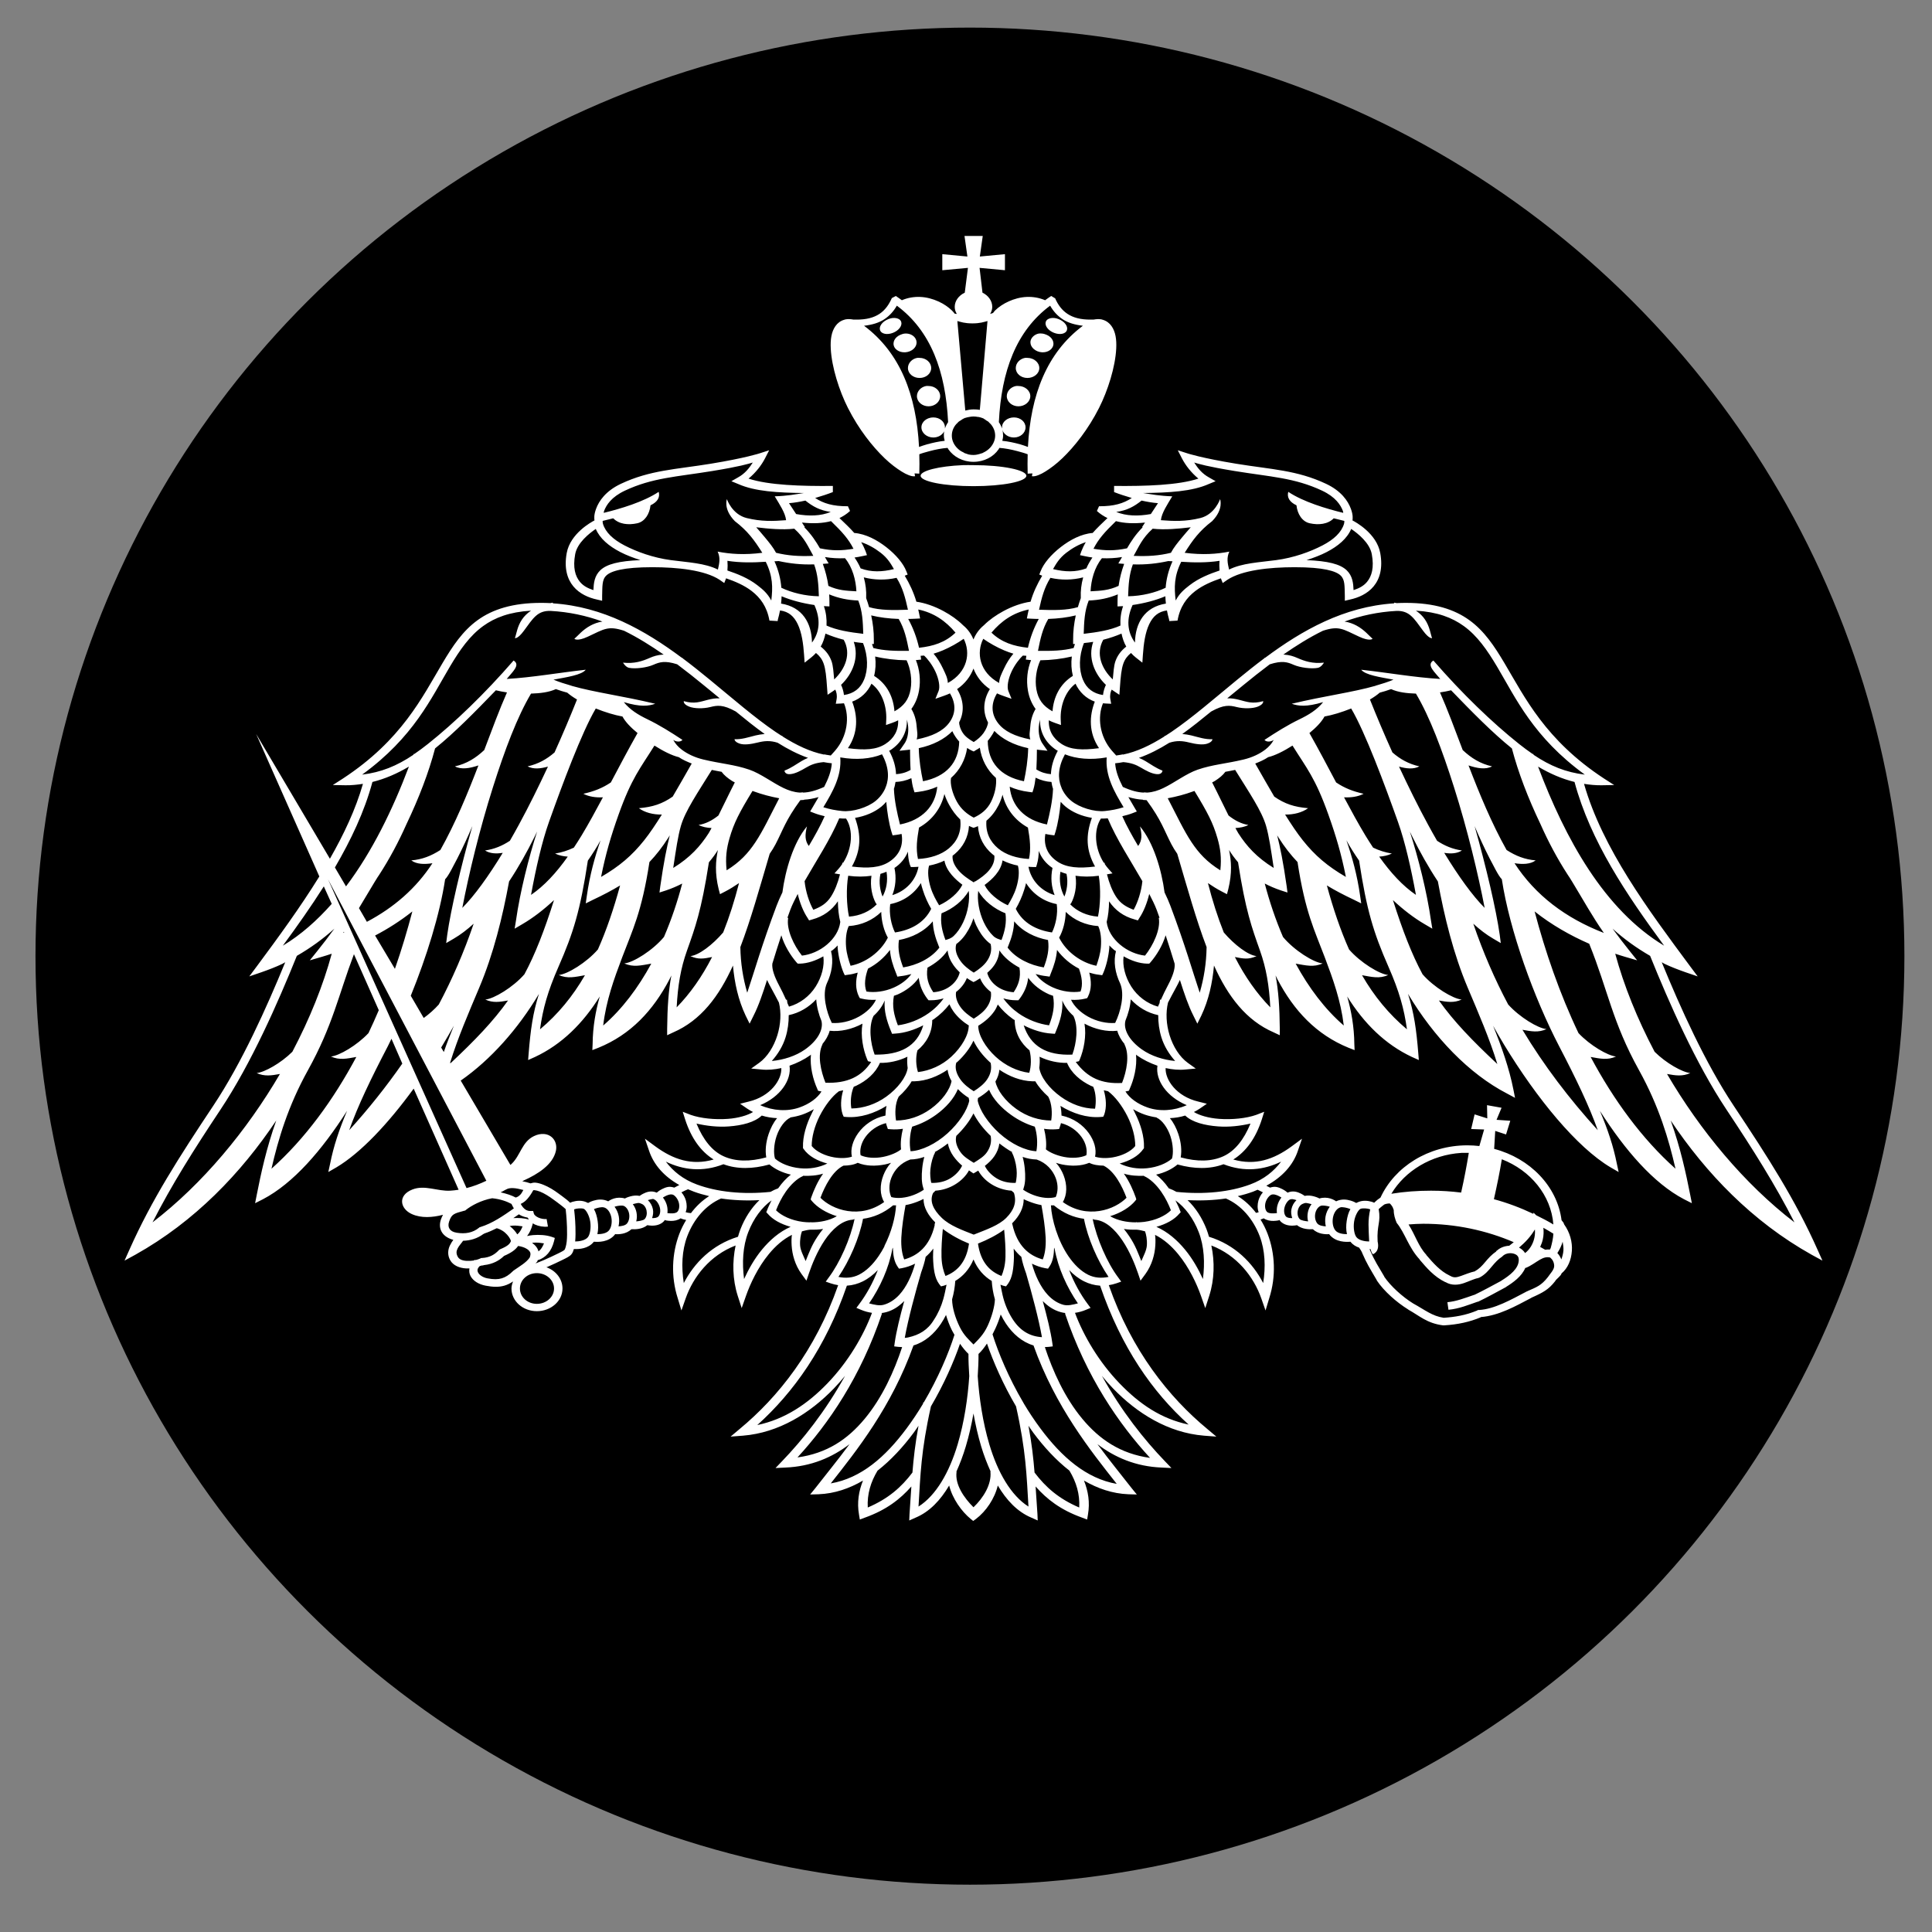
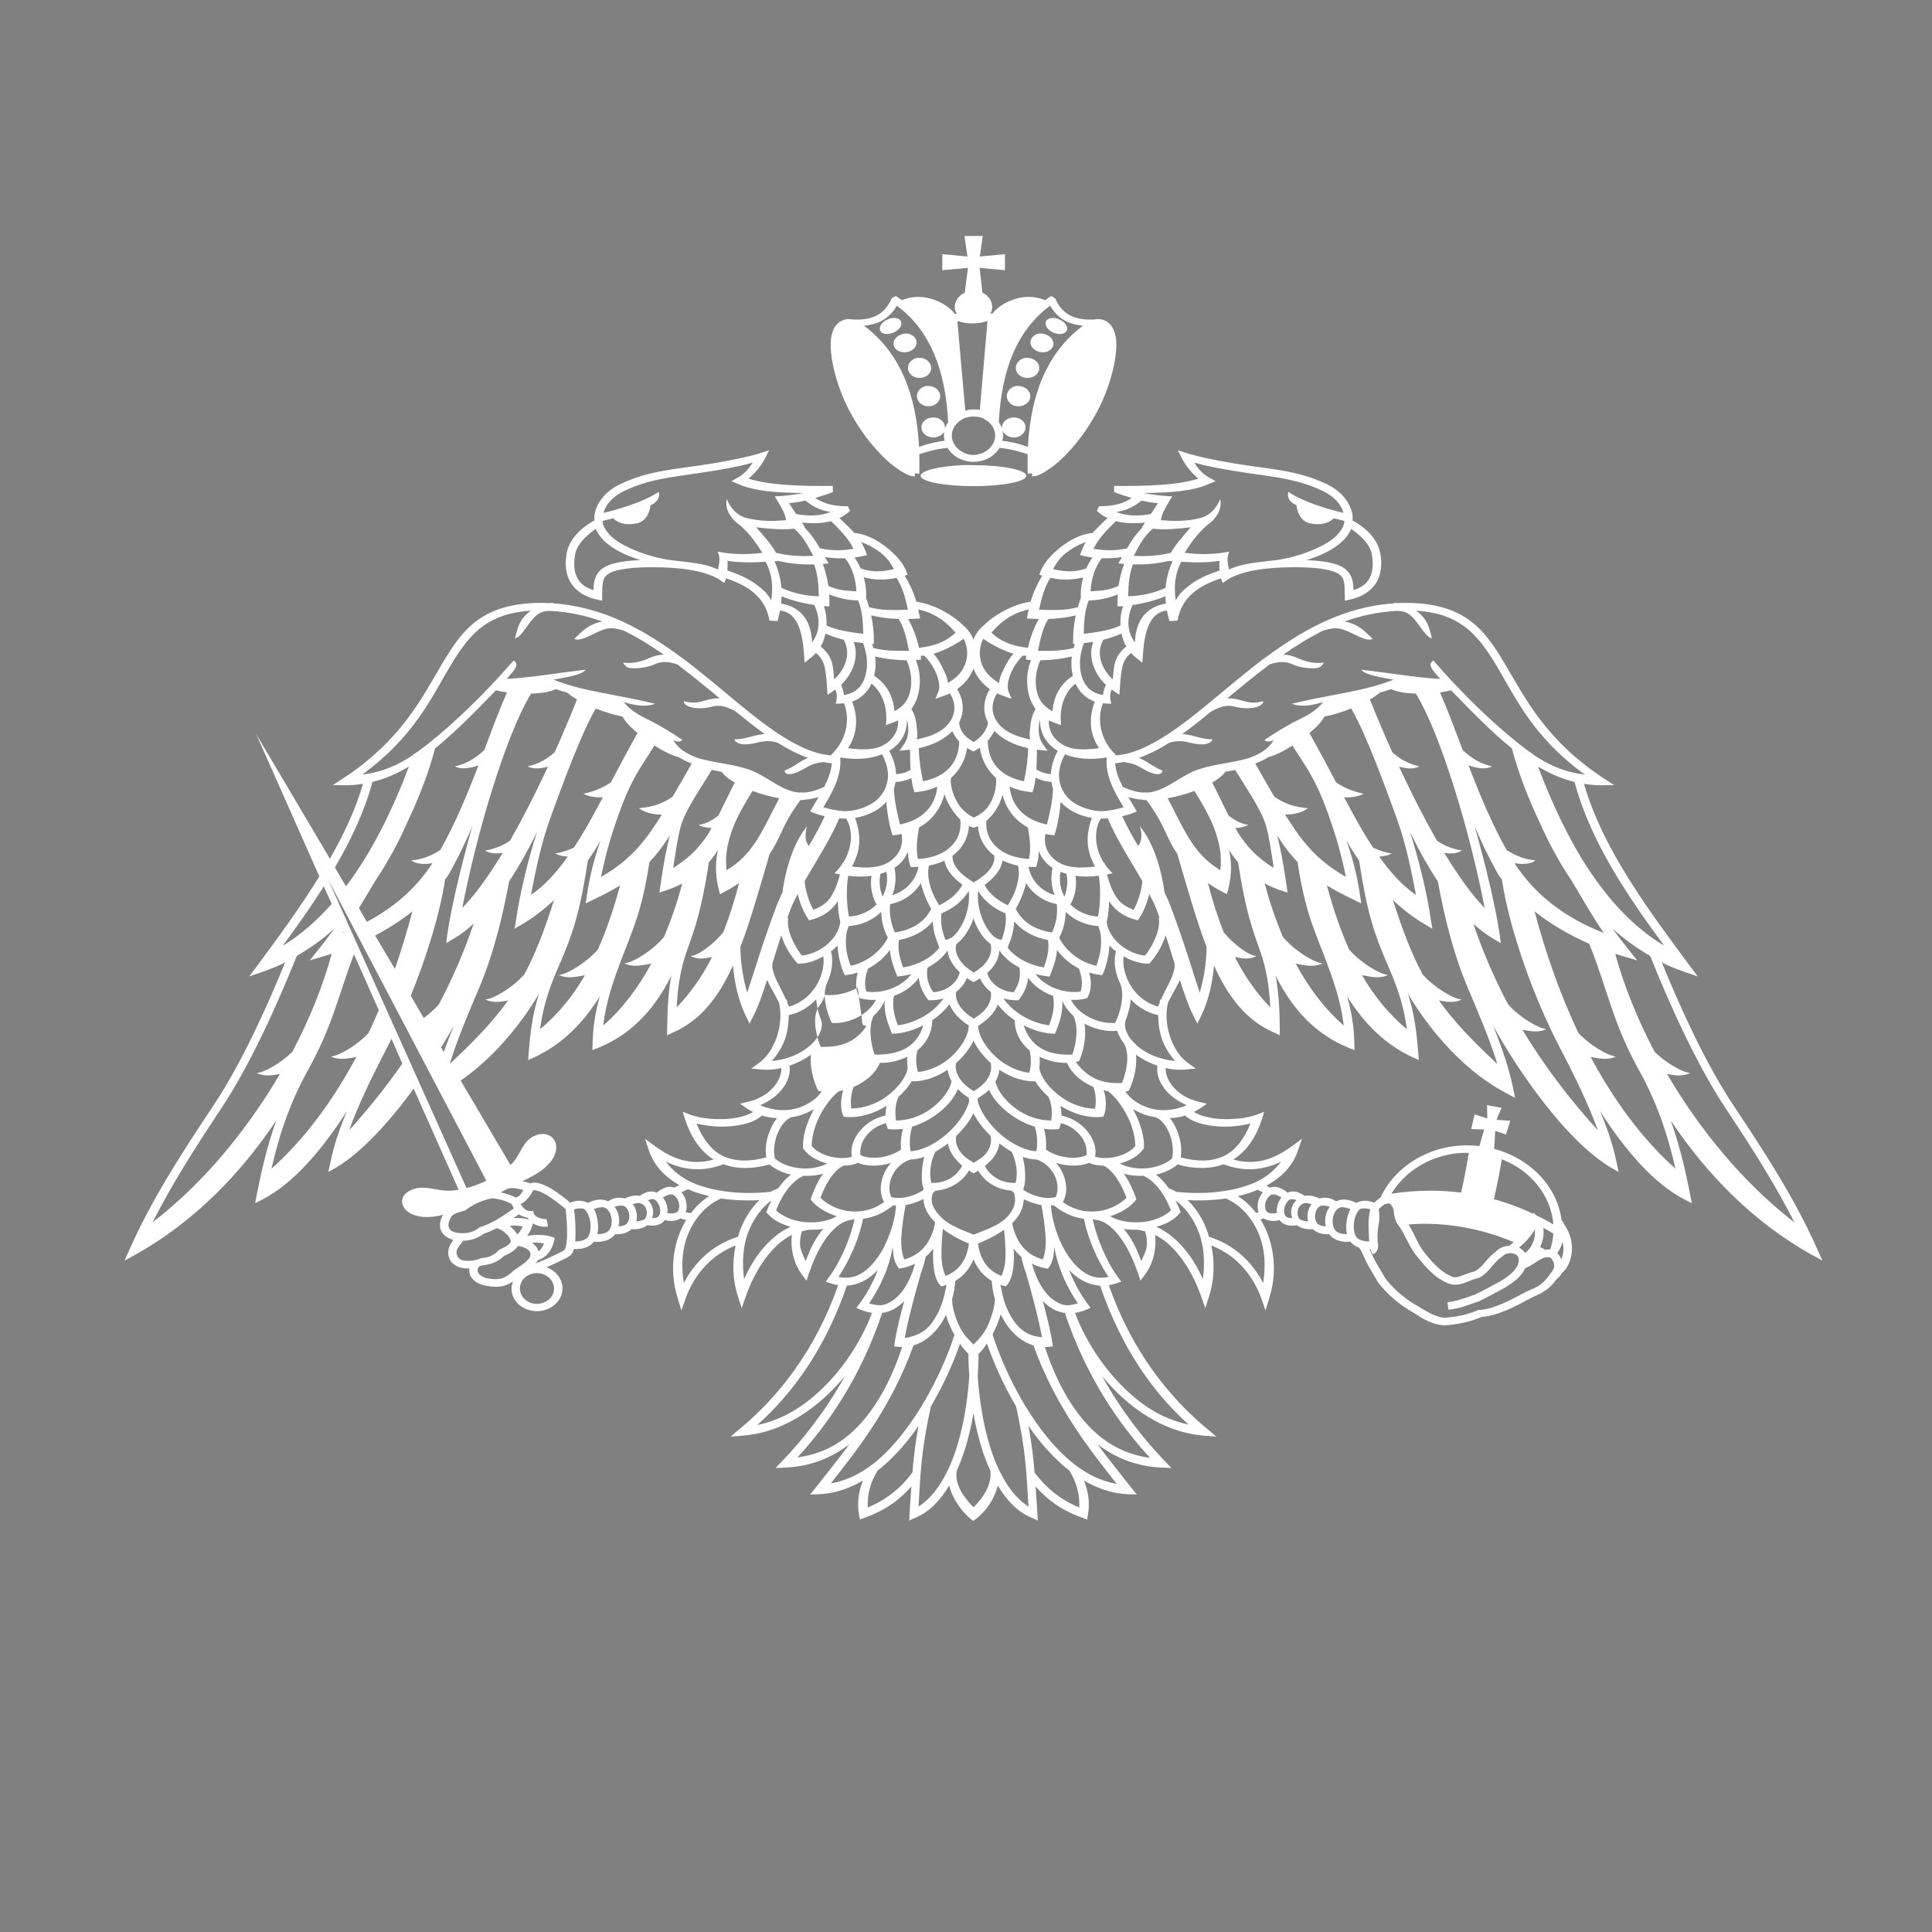
<svg xmlns="http://www.w3.org/2000/svg" width="700" height="700">
  <rect width="100%" height="100%" fill="#808080" stroke="none" />
  <g>
    <title>Layer 1</title>
    <g id="g3234" />
-     <ellipse fill="#000000" stroke-width="1px" stroke-dasharray="null" cx="351.429" cy="346.429" id="svg_1" rx="338.571" ry="336.429" />
-     <path d="m349.458,85.497l1.053,7.447l-9.097,-0.856l0,5.821l9.289,-0.856l-1.149,8.988c-2.115,0.974 -3.639,2.93 -3.639,5.136c0,0.965 0.274,1.774 0.766,2.568c-0.195,-0.056 -0.723,-0.073 -0.766,-0.086c-0.327,-0.409 -0.64,-0.8 -1.054,-1.198c-1.264,-1.218 -2.93,-2.372 -4.884,-3.253c-1.954,-0.881 -4.223,-1.536 -6.608,-1.626c-2.141,-0.082 -4.431,0.263 -6.607,1.198c-0.712,-0.524 -1.447,-1.051 -2.203,-1.541l-1.436,0.771c-1.038,2.393 -2.482,4.417 -4.501,5.735c-2.02,1.318 -4.664,2.097 -8.523,2.054l-0.767,0l-0.095,0c-1.034,-0.196 -1.969,-0.243 -2.873,-0.085l-0.575,0.171c-1.309,0.393 -2.351,1.225 -3.064,2.225c-1.496,2.099 -1.894,4.887 -1.724,8.218c0.34,6.662 3.037,15.198 6.225,21.486c3.923,7.739 8.873,13.975 13.311,18.232c2.219,2.129 4.338,3.679 6.129,4.794c0.896,0.558 1.713,0.991 2.49,1.284c0.776,0.293 1.52,0.552 2.394,0.428l-0.192,-1.027l1.724,0.085c0.071,-2.393 0.063,-4.723 0,-7.019c1.043,-0.419 2.342,-0.758 3.639,-1.113c2.253,-0.615 4.624,-1.061 6.608,-1.198c0.1,0.161 0.179,0.358 0.287,0.514c1.911,2.737 5.234,4.536 9.098,4.536c3.864,0 7.218,-1.799 9.097,-4.536c0.107,-0.156 0.189,-0.353 0.288,-0.514c1.969,0.134 4.341,0.579 6.607,1.198c1.298,0.355 2.574,0.694 3.64,1.113c-0.063,2.296 -0.071,4.626 0,7.019l1.723,-0.085l-0.191,1.027c0.873,0.124 1.617,-0.135 2.394,-0.428c0.777,-0.293 1.594,-0.726 2.49,-1.284c1.791,-1.115 3.91,-2.665 6.129,-4.794c4.437,-4.257 9.387,-10.493 13.311,-18.232c3.188,-6.288 5.885,-14.824 6.225,-21.486c0.17,-3.331 -0.228,-6.119 -1.724,-8.218c-0.713,-1 -1.755,-1.832 -3.064,-2.225l-0.575,-0.171c-0.905,-0.158 -1.84,-0.111 -2.873,0.085l-0.096,0l-0.766,0c-3.859,0.043 -6.503,-0.736 -8.523,-2.054c-2.02,-1.318 -3.463,-3.256 -4.501,-5.65l-1.436,-0.856c-0.77,0.499 -1.479,1.007 -2.203,1.541c-2.176,-0.935 -4.466,-1.28 -6.608,-1.198c-2.384,0.09 -4.653,0.745 -6.607,1.626c-1.954,0.881 -3.62,2.035 -4.884,3.253c-0.316,0.304 -0.5,0.631 -0.767,0.942l-0.766,0.256c0,0 -0.258,0.078 -0.287,0.086c0.455,-0.77 0.766,-1.643 0.766,-2.568c0,-2.18 -1.468,-4.152 -3.543,-5.136l-1.054,-8.988l9.194,0.856l0,-5.821l-9.098,0.856l1.054,-7.447l-3.256,0l-3.352,0zm-24.516,25.252c12.289,9.105 17.676,23.76 18.578,42.201c-0.488,0.709 -0.877,1.496 -1.149,2.311c0.018,-0.134 0,-0.29 0,-0.428c0,-2.015 -1.87,-3.595 -4.213,-3.595c-2.344,0 -4.31,1.58 -4.31,3.595c0,2.014 1.966,3.681 4.31,3.681c1.757,0 3.281,-0.916 3.926,-2.226c-0.1,0.506 -0.096,1.011 -0.096,1.541c0,0.653 0.132,1.27 0.288,1.883c-2.061,0.204 -4.305,0.707 -6.417,1.284c-1.02,0.279 -1.944,0.617 -2.873,0.942c-0.967,-18.882 -6.849,-34.143 -19.919,-43.913c2.887,-0.329 5.354,-1.055 7.278,-2.311c1.998,-1.304 3.494,-3.016 4.597,-4.965zm55.544,0c1.103,1.949 2.599,3.661 4.596,4.965c1.924,1.256 4.392,1.982 7.278,2.311c-13.07,9.77 -18.951,25.031 -19.919,43.913c-0.907,-0.322 -1.765,-0.665 -2.777,-0.942c-2.142,-0.586 -4.426,-1.084 -6.512,-1.284c0.158,-0.613 0.288,-1.23 0.288,-1.883c0,-0.769 -0.08,-1.511 -0.288,-2.226c0.396,1.663 2.163,2.911 4.214,2.911c2.343,0 4.213,-1.667 4.213,-3.681c0.001,-2.015 -1.87,-3.595 -4.213,-3.595c-2.344,0 -4.31,1.58 -4.31,3.595c0,0.138 -0.017,0.294 0,0.428c-0.273,-0.815 -0.669,-1.602 -1.149,-2.311c0.903,-18.441 6.29,-33.096 18.579,-42.201zm-56.406,4.451c-0.937,-0.04 -1.977,0.234 -2.968,0.771c-1.984,1.072 -2.885,2.915 -2.012,4.108c0.874,1.194 3.188,1.244 5.172,0.171c1.983,-1.072 2.884,-2.915 2.011,-4.108c-0.437,-0.597 -1.266,-0.902 -2.203,-0.942zm57.267,0c-0.936,0.04 -1.765,0.345 -2.202,0.942c-0.874,1.193 0.027,3.036 2.011,4.108c1.984,1.073 4.298,1.023 5.171,-0.171c0.874,-1.193 -0.027,-3.036 -2.011,-4.108c-0.992,-0.537 -2.032,-0.811 -2.969,-0.771zm-34.475,1.113c1.299,0.348 2.633,0.856 5.459,0.856c2.792,0 4.142,-0.506 5.458,-0.856l-2.777,32.185c-0.724,-0.136 -1.527,-0.171 -2.298,-0.171c-1.043,0 -2.011,0.183 -2.969,0.428l-2.873,-32.442zm-18.961,4.537c-0.543,0.034 -1.099,0.212 -1.628,0.428c-2.118,0.862 -3.122,2.868 -2.203,4.536c0.92,1.669 3.437,2.318 5.555,1.456c2.117,-0.863 3.026,-2.868 2.106,-4.537c-0.689,-1.252 -2.2,-1.985 -3.83,-1.883zm48.457,0c-1.145,0.222 -2.164,0.944 -2.682,1.883c-0.919,1.669 0.085,3.674 2.203,4.537c2.118,0.862 4.539,0.213 5.458,-1.456c0.92,-1.668 -0.084,-3.674 -2.202,-4.536c-0.53,-0.216 -1.085,-0.394 -1.628,-0.428c-0.408,-0.026 -0.768,-0.074 -1.149,0zm-44.052,8.816c-1.928,0.347 -3.352,1.918 -3.352,3.681c0,2.015 1.87,3.595 4.214,3.595c2.343,0 4.213,-1.58 4.213,-3.595c0.001,-2.014 -1.87,-3.681 -4.213,-3.681c-0.293,0 -0.587,-0.049 -0.862,0zm39.072,0c-1.928,0.347 -3.352,1.918 -3.352,3.681c0,2.015 1.87,3.595 4.214,3.595c2.343,0 4.309,-1.58 4.309,-3.595c0,-2.014 -1.966,-3.681 -4.309,-3.681c-0.293,0 -0.587,-0.049 -0.862,0zm-35.816,10.187c-1.928,0.346 -3.352,1.918 -3.352,3.681c0,2.014 1.87,3.68 4.214,3.68c2.343,0 4.213,-1.666 4.213,-3.68c0.001,-2.015 -1.87,-3.681 -4.213,-3.681c-0.293,0 -0.587,-0.05 -0.862,0zm32.56,0c-1.928,0.346 -3.352,1.918 -3.352,3.681c0,2.014 1.87,3.68 4.214,3.68c2.343,0 4.309,-1.666 4.309,-3.68c0,-2.015 -1.966,-3.681 -4.309,-3.681c-0.293,0 -0.587,-0.05 -0.862,0zm-15.418,11.042c0.542,0 1.119,0.08 1.628,0.171c0.059,0.012 0.133,-0.012 0.191,0c0.444,0.09 0.835,0.19 1.245,0.343c0.153,0.058 0.332,0.105 0.479,0.171c0.131,0.057 0.256,0.193 0.383,0.257c0.324,0.162 0.57,0.399 0.862,0.599c0.155,0.106 0.334,0.141 0.479,0.257c0.239,0.194 0.46,0.466 0.67,0.685c0.088,0.09 0.206,0.162 0.288,0.256c1.005,1.161 1.628,2.604 1.628,4.195c0,1.624 -0.679,3.089 -1.724,4.28c-0.363,0.413 -0.789,0.782 -1.245,1.113c-0.424,0.306 -0.85,0.547 -1.341,0.77c-0.036,0.016 -0.06,0.07 -0.096,0.086c-0.241,0.11 -0.511,0.169 -0.766,0.256c-0.833,0.273 -1.739,0.514 -2.681,0.514c-0.604,0 -1.158,-0.056 -1.724,-0.171c-0.255,-0.057 -0.522,-0.178 -0.766,-0.257c-0.252,-0.076 -0.526,-0.16 -0.766,-0.257c-0.136,-0.058 -0.252,-0.192 -0.383,-0.257c-0.456,-0.214 -0.847,-0.398 -1.245,-0.684c-0.452,-0.326 -0.883,-0.709 -1.245,-1.113c-1.067,-1.191 -1.724,-2.656 -1.724,-4.28c0,-1.591 0.601,-3.034 1.628,-4.195c0.081,-0.09 0.202,-0.169 0.287,-0.256c0.19,-0.193 0.363,-0.427 0.575,-0.6c0.285,-0.237 0.637,-0.4 0.958,-0.599c0.092,-0.056 0.097,-0.119 0.191,-0.171c0.358,-0.202 0.756,-0.45 1.149,-0.599c0.027,-0.01 0.069,0.009 0.096,0c0.451,-0.166 0.948,-0.254 1.437,-0.343c0.507,-0.092 0.992,-0.171 1.532,-0.171zm-74.026,12.241l-3.448,1.113c0,0 -5.118,1.707 -17.716,3.766c-12.7,2.076 -21.977,2.294 -32.56,7.276c-5.471,2.576 -7.951,6.187 -9.002,9.074c-0.845,2.321 -0.64,3.513 -0.575,4.194c-1.099,0.571 -8.757,4.702 -10.055,11.813c-0.984,5.394 0.14,9.344 2.394,12.069c2.255,2.725 5.556,4.145 8.619,4.794l1.82,0.428l0,-1.712c0.055,-1.703 0.021,-3.202 0.191,-4.451c0.171,-1.249 0.495,-2.195 1.341,-2.996c1.692,-1.603 6.12,-2.996 16.663,-2.996c9.257,0 19.039,1.087 24.324,4.537l1.724,1.198l0.67,-1.712c3.187,1.11 6.524,2.485 9.289,4.622c3.101,2.397 5.517,5.614 6.417,10.7l2.968,0.172c0.058,-0.187 0.041,-0.411 0.096,-0.6c0.311,-1.058 0.547,-2.146 0.766,-3.252c3.172,0.415 5.058,2.143 6.416,4.964c1.456,3.025 2.029,7.144 2.299,11.128l0.191,2.825l2.394,-1.883c0.627,-0.499 1.2,-1.042 1.724,-1.626c1.356,1.12 2.201,2.231 2.777,3.852c0.705,1.982 0.973,4.707 1.245,8.731l0.192,2.568l2.298,-1.541c0.161,-0.109 0.321,-0.229 0.479,-0.342c0.423,0.836 0.734,2.061 0.479,3.509l-0.287,1.627l1.819,-0.086c0.397,-0.008 0.769,-0.046 1.149,-0.086c2.026,4.858 1.345,11.922 -3.256,17.206l-1.532,1.712c-0.717,-0.09 -1.386,-0.206 -2.107,-0.342l0,-0.086c-0.143,0.009 -0.243,0.075 -0.383,0.086c-4.97,-1.011 -9.929,-3.367 -15.035,-6.592l0.096,-0.085c-0.161,-0.061 -0.32,-0.117 -0.479,-0.171c-0.689,-0.441 -1.413,-0.899 -2.107,-1.37c-7.593,-5.155 -15.427,-12.014 -23.845,-18.918c-3.197,-2.621 -6.467,-5.25 -9.864,-7.789l0,-0.086c-0.102,-0.036 -0.187,-0.051 -0.287,-0.085c-13.381,-9.967 -28.497,-18.499 -46.637,-19.688l-0.096,-0.257c-0.303,0.056 -0.572,0.109 -0.862,0.171c-1.113,-0.057 -2.216,-0.086 -3.352,-0.086c-10.286,0 -17.543,2.319 -22.983,6.249c-5.441,3.93 -9.059,9.393 -12.737,15.579c-7.356,12.374 -14.8,27.845 -36.008,41.773l-3.734,2.397l4.596,0.085c2.17,0.024 4.25,-0.194 6.321,-0.513c-2.644,9.256 -6.92,18.285 -11.971,27.135l-26.718,-45.197l22.888,51.617c-6.965,11.264 -14.966,22.194 -22.697,32.614l-2.681,3.595l4.501,-1.541c2.565,-0.905 5.084,-1.864 7.47,-2.996c0.267,-0.127 0.501,-0.299 0.766,-0.428c0.101,-0.05 0.186,-0.121 0.287,-0.171c-6.752,16.462 -15.731,36.454 -26.048,51.959c-12.324,18.521 -22.367,34.111 -30.453,52.301l-1.724,3.852l3.926,-2.14c21.534,-12.042 38.282,-29.556 51.043,-48.62c-3.583,10.066 -5.549,19.236 -7.087,27.049l-0.574,2.91l2.873,-1.455c10.987,-5.769 21.25,-17.62 30.453,-32.014c-2.865,6.738 -4.92,12.944 -6.129,19.089l-0.67,3.081l2.968,-1.712c8.725,-5.201 18.633,-15.694 27.964,-28.504l16.279,36.636c-1.024,0.165 -2.051,0.285 -3.064,0.343c-4.635,0.263 -9.183,-2.206 -13.694,-0.428c-5.439,2.143 -4.42,7.002 -0.192,8.902c3.393,1.525 7.463,1.261 11.3,0.257c-0.292,0.517 -0.555,1.076 -0.766,1.712c-0.582,1.702 -0.467,3.4 0.479,4.793c0.828,1.219 2.279,2.13 4.022,2.568c-0.423,0.572 -0.857,1.249 -1.245,2.055c-0.691,1.436 -0.972,3.384 0.096,5.307c1.118,2.012 3.472,2.871 5.746,2.996c0.421,0.023 0.824,0.027 1.245,0c-0.174,0.953 -0.048,1.911 0.383,2.739c0.939,1.807 2.997,3.037 5.458,3.51c2.575,0.495 4.776,0.591 6.8,0c1.114,-0.326 2.171,-0.847 3.16,-1.541c-0.311,0.831 -0.575,1.648 -0.575,2.568c0,4.555 4.098,8.218 9.194,8.218c5.095,0 9.289,-3.663 9.289,-8.218c0,-3.482 -2.409,-6.478 -5.842,-7.704c0.14,-0.06 0.147,-0.025 0.288,-0.086c1.867,-0.805 3.811,-1.717 5.362,-2.482c0.776,-0.382 1.446,-0.694 2.011,-1.027c0.565,-0.334 1.005,-0.589 1.437,-1.113c0.46,-0.558 0.67,-1.198 0.862,-1.883c0.002,-0.009 0.093,0.009 0.096,0c1.85,0.079 5.11,-0.116 7.086,-2.568c0.026,-0.032 0.071,-0.053 0.096,-0.086c1.488,0.139 5.307,0.235 7.565,-2.568c0.042,-0.051 0.056,-0.119 0.096,-0.171c1.359,0.099 4.017,0.015 5.937,-1.798c1.344,0.092 3.882,0.05 5.746,-1.455c0.455,0.083 0.961,0.156 1.628,0.171c1.335,0.031 3.162,-0.283 4.406,-1.626c0.125,-0.135 0.181,-0.286 0.287,-0.428c0.069,0.028 0.144,0.11 0.479,0.171c0.455,0.083 1.056,0.156 1.723,0.171c1.065,0.025 2.399,-0.18 3.544,-0.941c0.66,0.318 1.366,0.475 2.011,0.599c-0.961,1.587 -1.814,3.269 -2.49,5.05c-2.685,7.077 -3.101,15.397 -0.575,23.284l1.341,4.451l1.532,-4.366c2.768,-7.904 8.849,-15.628 18.1,-19.174c-1.247,5.917 -1.129,12.318 0.766,18.233l1.436,4.451l1.533,-4.366c1.552,-4.433 4.326,-10.392 8.331,-15.237c2.385,-2.885 5.147,-5.344 8.332,-6.933c-0.177,1.177 -0.181,2.444 -0.096,3.852c0.197,3.277 1.214,7.026 3.543,10.272l1.82,2.482l0.957,-2.825c1.012,-2.957 2.913,-7.77 5.65,-11.812c2.738,-4.043 6.215,-7.123 9.96,-7.448c0.286,-0.024 0.546,-0.084 0.862,-0.256c-1.475,7.131 -5.366,15.913 -9.385,21.228l-1.054,1.456l1.724,0.599c0.933,0.321 1.866,0.543 2.777,0.685c-8.272,23.683 -21.774,40.603 -35.72,52.13l-3.256,2.739l4.501,-0.342c12.996,-1.059 24.247,-8.111 32.943,-17.12c1.415,-1.466 2.743,-2.98 4.022,-4.537c-7.14,12.887 -15.383,23.202 -22.887,30.987l-2.299,2.397l3.543,-0.171c9.387,-0.377 17.012,-3.69 23.271,-8.475c-4.484,6.073 -8.863,11.377 -12.449,16.007l-1.82,2.226l3.065,-0.086c5.784,-0.232 11.152,-2.075 16.088,-4.964c-1.528,3.792 -2.236,7.902 -1.436,12.412l0.287,1.712l1.82,-0.685c7.832,-2.803 12.811,-6.71 16.854,-11.299c-0.201,3.223 -0.423,6.448 -0.67,10.015l-0.096,2.311l2.298,-1.027c5.103,-2.138 9.029,-6.35 12.162,-11.642c1.217,4.832 4.538,9.422 7.757,12.07l0.958,0.77l1.053,-0.77c3.6,-2.74 6.707,-7.31 7.853,-12.07c3.134,5.292 7.06,9.504 12.162,11.642l2.299,1.027l-0.096,-2.311c-0.247,-3.567 -0.469,-6.792 -0.67,-10.015c4.042,4.589 9.022,8.496 16.854,11.299l1.82,0.685l0.287,-1.712c0.8,-4.51 0.091,-8.62 -1.437,-12.412c4.937,2.889 10.304,4.732 16.089,4.964l3.064,0.086l-1.819,-2.226c-3.586,-4.63 -7.965,-9.934 -12.45,-16.007c6.259,4.785 13.885,8.098 23.271,8.475l3.543,0.171l-2.298,-2.397c-7.504,-7.785 -15.748,-18.1 -22.888,-30.987c1.279,1.557 2.608,3.071 4.023,4.537c8.696,9.009 19.947,16.061 32.943,17.12l4.5,0.342l-3.256,-2.739c-13.945,-11.527 -27.448,-28.447 -35.72,-52.13c0.912,-0.142 1.845,-0.364 2.777,-0.685l1.724,-0.599l-1.053,-1.456c-4.019,-5.315 -7.815,-14.097 -9.289,-21.228c0.237,0.107 0.451,0.223 0.862,0.256c3.747,0.303 7.126,3.405 9.863,7.448c2.738,4.042 4.639,8.855 5.65,11.812l0.958,2.825l1.82,-2.482c2.329,-3.246 3.345,-6.995 3.543,-10.272c0.085,-1.408 0.081,-2.675 -0.096,-3.852c3.184,1.589 5.947,4.048 8.332,6.933c4.004,4.845 6.779,10.804 8.331,15.237l1.532,4.366l1.437,-4.451c1.895,-5.915 2.012,-12.316 0.766,-18.233c9.251,3.546 15.331,11.27 18.099,19.174l1.533,4.366l1.34,-4.451c2.527,-7.887 2.111,-16.207 -0.574,-23.284c-0.7,-1.843 -1.582,-3.587 -2.586,-5.221c0.39,-0.113 0.759,-0.24 1.149,-0.428c1.145,0.761 2.479,0.966 3.544,0.941c0.667,-0.015 1.268,-0.088 1.723,-0.171c0.335,-0.061 0.41,-0.143 0.479,-0.171c0.106,0.142 0.162,0.293 0.287,0.428c1.244,1.343 3.071,1.657 4.406,1.626c0.667,-0.015 1.173,-0.088 1.628,-0.171c1.864,1.505 4.402,1.547 5.746,1.455c1.92,1.813 4.578,1.897 5.937,1.798c0.04,0.052 0.054,0.12 0.096,0.171c2.258,2.803 6.077,2.707 7.565,2.568c0.025,0.033 0.07,0.054 0.096,0.086c0.864,1.072 1.934,1.679 3.064,2.054c0.373,0.51 0.731,1.097 1.054,1.712c0.011,0.026 -0.011,0.061 0,0.086c1.785,4.149 2.807,5.619 5.363,10.015l0,0.086c2.612,3.917 7.171,7.916 11.396,10.528l0.095,0.086c3.866,2.12 6.711,4.945 12.545,5.65l0.192,0l0.191,0c5.046,-0.309 9.253,-1.257 13.216,-2.911l0,-0.085c6.564,-0.518 12.567,-3.921 18.291,-6.934c0.035,-0.018 0.061,-0.067 0.096,-0.086c4.294,-1.904 6.205,-2.971 8.523,-5.906l0.096,-0.086l0,-0.085c0.533,-0.825 2.036,-1.768 2.298,-2.739c2.273,-1.872 3.501,-4.847 3.735,-8.132c0.23,-3.242 -0.715,-6.704 -2.777,-9.588c-0.151,-0.21 -0.123,-0.481 -0.288,-0.684l-0.67,-0.856c-1.58,-12.331 -11.429,-22.425 -24.42,-25.851l0.383,-6.506l3.926,1.284l1.533,-4.965l-4.98,-0.342l1.819,-4.366l-5.267,-0.941l0.096,4.793l-4.597,-1.455l-1.245,5.307l4.693,0.171l-1.724,5.992c-1.413,-0.154 -2.849,-0.257 -4.309,-0.257c-14.254,0 -26.379,7.833 -31.507,18.918c-0.039,0.03 -0.056,0.056 -0.096,0.086c-0.355,0.267 -0.586,0.391 -0.957,0.684c-0.462,0.365 -0.844,0.756 -1.245,1.113c-0.291,-0.11 -0.515,-0.243 -0.862,-0.342c-1.453,-0.414 -3.394,-0.662 -5.267,0.257c-0.126,0.062 -0.264,0.101 -0.383,0.171c-0.362,-0.223 -0.978,-0.543 -2.011,-0.856c-1.456,-0.441 -3.382,-0.668 -5.267,0.257c0,0 -0.819,-0.649 -2.107,-1.028c-1.091,-0.32 -2.495,-0.443 -3.926,0c-0.143,-0.084 -0.869,-0.464 -2.011,-0.77c-0.949,-0.254 -2.12,-0.423 -3.352,-0.171c-0.336,-0.244 -0.731,-0.513 -1.245,-0.771c-0.605,-0.303 -1.364,-0.641 -2.203,-0.77c-0.839,-0.129 -1.762,-0.05 -2.681,0.342c-0.024,0.011 -0.072,-0.01 -0.096,0c-0.128,-0.118 -0.814,-0.732 -1.915,-1.283c-0.605,-0.304 -1.364,-0.642 -2.203,-0.771c-0.692,-0.106 -1.445,0.021 -2.202,0.257c-0.442,-0.25 -0.902,-0.46 -1.341,-0.685c5.611,-3.033 9.725,-7.364 11.492,-12.84l1.436,-4.194l-3.83,2.825c-6.429,4.69 -13.145,6.995 -21.069,4.708c4.604,-2.865 8.131,-7.689 10.343,-14.552l0.862,-2.74l-2.873,1.113c-3.582,1.281 -8.825,1.803 -13.503,1.455c-3.778,-0.28 -7.149,-1.28 -9.098,-2.482c0.747,-0.382 1.488,-0.794 2.203,-1.284l2.49,-1.712l-3.065,-0.77c-8,-1.882 -12.094,-7.957 -11.874,-12.156c2.419,0.541 4.859,0.764 7.278,0.514l3.639,-0.342l-2.873,-2.055c-2.988,-2.147 -5.328,-5.894 -6.608,-10.015c-1.232,-3.969 -1.437,-8.244 -0.574,-11.813c0.822,-1.66 1.829,-3.435 2.777,-5.221c0.53,-1 1.088,-1.99 1.532,-2.996c1.566,4.916 3.049,9.313 4.884,12.925l1.436,2.911l1.437,-2.911c2.686,-5.684 4.022,-11.8 4.597,-18.147c5.076,11.219 11.638,19.883 21.642,24.225l2.203,1.027l0,-2.226c-0.085,-7.9 -0.479,-13.878 -1.532,-19.431c0.227,0.455 0.437,0.924 0.67,1.37c5.937,11.346 14.072,20.066 25.761,24.824l2.202,0.856l-0.095,-2.14c-0.069,-6.416 -1.11,-12.051 -2.586,-17.291c6.05,9.714 13.732,17.354 23.462,21.913l2.49,1.113l-0.191,-2.397c-0.689,-8.558 -1.53,-14.655 -3.735,-21.571c9.38,15.678 22.079,28.97 35.911,36.123l2.873,1.541l-0.574,-2.91c-1.529,-7.772 -4.256,-15.507 -7.374,-23.198c1.273,2.259 2.582,4.548 3.926,6.762c11.995,19.768 26.438,37.265 38.593,44.512l2.969,1.712l-0.67,-3.081c-1.209,-6.145 -3.265,-12.351 -6.129,-19.089c9.203,14.394 19.466,26.245 30.453,32.014l2.873,1.455l-0.575,-2.91c-1.537,-7.813 -3.504,-16.983 -7.086,-27.049c12.761,19.064 29.509,36.578 51.042,48.62l3.927,2.14l-1.724,-3.852c-8.086,-18.19 -18.129,-33.78 -30.453,-52.301c-10.317,-15.505 -19.296,-35.497 -26.048,-51.959c0.101,0.05 0.185,0.121 0.287,0.171c0.265,0.129 0.499,0.301 0.766,0.428c2.386,1.132 4.905,2.091 7.47,2.996l4.501,1.541l-2.682,-3.595c-15.194,-20.481 -31.805,-42.742 -38.497,-66.169c2.07,0.319 4.151,0.537 6.32,0.513l4.597,-0.085l-3.735,-2.397c-21.208,-13.928 -28.651,-29.399 -36.007,-41.773c-3.678,-6.186 -7.296,-11.649 -12.737,-15.579c-5.44,-3.93 -12.698,-6.249 -22.983,-6.249c-1.137,0 -2.239,0.029 -3.352,0.086c-0.29,-0.062 -0.559,-0.115 -0.862,-0.171l-0.096,0.257c-18.141,1.189 -33.256,9.721 -46.637,19.688c-0.101,0.034 -0.185,0.049 -0.287,0.085l0,0.086c-3.397,2.539 -6.667,5.168 -9.864,7.789c-8.418,6.904 -16.252,13.763 -23.846,18.918c-0.694,0.471 -1.417,0.929 -2.106,1.37c-0.159,0.054 -0.318,0.11 -0.479,0.171l0.096,0.085c-5.106,3.225 -10.065,5.581 -15.035,6.592c-0.14,-0.011 -0.24,-0.077 -0.384,-0.086l0,0.086c-0.72,0.136 -1.389,0.252 -2.106,0.342l-1.533,-1.712c-4.6,-5.284 -5.281,-12.348 -3.255,-17.206c0.379,0.04 0.752,0.078 1.149,0.086l1.819,0.086l-0.287,-1.627c-0.256,-1.448 0.056,-2.673 0.479,-3.509c0.158,0.113 0.318,0.233 0.479,0.342l2.298,1.541l0.191,-2.568c0.273,-4.024 0.541,-6.749 1.245,-8.731c0.577,-1.621 1.422,-2.732 2.778,-3.852c0.524,0.584 1.097,1.127 1.723,1.626l2.394,1.883l0.192,-2.825c0.27,-3.984 0.842,-8.103 2.298,-11.128c1.359,-2.821 3.245,-4.549 6.416,-4.964c0.219,1.106 0.456,2.194 0.767,3.252c0.055,0.189 0.037,0.413 0.095,0.6l2.969,-0.172c0.9,-5.086 3.316,-8.303 6.416,-10.7c2.766,-2.137 6.103,-3.512 9.289,-4.622l0.671,1.712l1.724,-1.198c5.285,-3.45 15.067,-4.537 24.324,-4.537c10.543,0 14.97,1.393 16.663,2.996c0.846,0.801 1.17,1.747 1.34,2.996c0.171,1.249 0.137,2.748 0.192,4.451l0,1.712l1.82,-0.428c3.063,-0.649 6.364,-2.069 8.618,-4.794c2.255,-2.725 3.379,-6.675 2.394,-12.069c-1.297,-7.111 -8.956,-11.242 -10.055,-11.813c0.065,-0.681 0.271,-1.873 -0.574,-4.194c-1.051,-2.887 -3.531,-6.498 -9.002,-9.074c-10.583,-4.982 -19.86,-5.2 -32.56,-7.276c-12.599,-2.059 -17.717,-3.766 -17.717,-3.766l-3.447,-1.113l1.532,2.996c1.254,2.406 3.231,5.03 5.937,7.276c-7.284,2.389 -18.989,2.765 -30.548,2.653l0,2.226c1.931,0.752 4.122,1.47 6.416,2.14c-2.991,1.96 -6.413,3.025 -11.875,2.996l-0.766,1.712c1.177,1.08 2.457,1.897 3.83,2.568c-1.994,1.916 -3.845,3.643 -5.362,5.393c-4.178,0.339 -8.223,2.521 -11.588,5.136c-3.465,2.693 -6.191,5.905 -7.278,8.731l-0.479,1.198l1.054,0.428c-1.763,2.922 -3.237,6.068 -4.214,9.416c-3.122,0.447 -6.591,1.651 -9.864,3.424c-2.6,1.409 -5.066,3.129 -6.991,5.051c-0.058,0.058 -0.133,0.112 -0.191,0.171c-1.639,1.368 -2.859,3.107 -3.639,5.05c-0.781,-1.943 -2,-3.682 -3.639,-5.05c-0.058,-0.059 -0.133,-0.113 -0.192,-0.171c-1.924,-1.922 -4.391,-3.642 -6.991,-5.051c-3.272,-1.773 -6.741,-2.977 -9.863,-3.424c-0.978,-3.348 -2.451,-6.494 -4.214,-9.416l1.053,-0.428l-0.478,-1.198c-1.087,-2.826 -3.813,-6.038 -7.278,-8.731c-3.365,-2.615 -7.411,-4.797 -11.588,-5.136c-1.518,-1.75 -3.368,-3.477 -5.363,-5.393c1.374,-0.671 2.653,-1.488 3.831,-2.568l-0.766,-1.712c-5.462,0.029 -8.884,-1.036 -11.875,-2.996c2.294,-0.67 4.485,-1.388 6.416,-2.14l0,-2.226c-11.56,0.112 -23.264,-0.264 -30.549,-2.653c2.707,-2.246 4.684,-4.87 5.938,-7.276l1.532,-2.996zm-5.938,4.451c-1.318,2.071 -2.854,4.021 -5.362,5.393l-2.394,1.37l2.489,1.027c6.059,2.689 14.391,3.148 23.75,3.253c-3.119,0.489 -5.924,1.041 -10.534,1.198c1.782,2.974 3.833,6.006 4.118,8.646c-4.708,0.364 -8.964,0.53 -14.269,-0.771c-5.305,-1.3 -7.183,-6.848 -7.183,-6.848c0.001,0 -1.384,3.611 2.873,7.961c4.61,3.533 6.994,6.752 9.96,11.47c-6.489,0.833 -11.626,0.465 -16.184,-0.428c1.056,2.237 0.635,4.207 0.096,6.506c-4.733,-2.36 -10.779,-2.589 -17.047,-3.424c-6.41,-0.854 -12.323,-3.011 -16.758,-5.307c-4.195,-2.172 -6.938,-4.774 -7.853,-7.875l-0.096,-0.6c0,0 0.016,-0.315 0,-0.428c1.17,-0.276 2.498,-0.59 3.831,-0.941c2.126,2.167 5.472,2.512 8.714,1.797c2.719,-0.599 4.462,-3.345 4.789,-6.505c2.55,-1.195 3.515,-2.903 2.968,-4.879c-5.431,3.635 -13.801,6.125 -19.919,7.618c0.058,-0.198 0.02,-0.389 0.096,-0.599c0.842,-2.312 2.758,-5.184 7.565,-7.447c9.974,-4.696 18.698,-4.996 31.603,-7.105c10.271,-1.679 12.975,-2.573 14.747,-3.082zm159.927,0c1.773,0.509 4.476,1.403 14.748,3.082c12.905,2.109 21.628,2.409 31.602,7.105c4.808,2.263 6.724,5.135 7.566,7.447c0.076,0.21 0.038,0.401 0.095,0.599c-6.117,-1.493 -14.487,-3.983 -19.919,-7.618c-0.546,1.976 0.419,3.684 2.969,4.879c0.326,3.16 2.07,5.906 4.788,6.505c3.243,0.715 6.589,0.37 8.715,-1.797c1.333,0.351 2.661,0.665 3.83,0.941c-0.015,0.113 0.001,0.428 0,0.428l-0.095,0.6c-0.915,3.101 -3.658,5.703 -7.853,7.875c-4.436,2.296 -10.348,4.453 -16.759,5.307c-6.267,0.835 -12.314,1.064 -17.046,3.424c-0.539,-2.299 -0.96,-4.269 0.096,-6.506c-4.559,0.893 -9.696,1.261 -16.184,0.428c2.965,-4.718 5.35,-7.937 9.959,-11.47c4.258,-4.35 2.873,-7.961 2.873,-7.961c0,0 -1.877,5.548 -7.182,6.848c-5.305,1.301 -9.561,1.135 -14.269,0.771c0.285,-2.64 2.336,-5.672 4.118,-8.646c-4.61,-0.157 -7.416,-0.709 -10.534,-1.198c9.358,-0.105 17.691,-0.564 23.749,-3.253l2.49,-1.027l-2.394,-1.37c-2.509,-1.372 -4.044,-3.322 -5.363,-5.393zm-83.794,0.942c-8.73,0.367 -15.322,2.03 -15.322,3.852c0,2.082 8.568,3.766 19.153,3.766c10.584,0 19.153,-1.685 19.153,-3.766c0,-2.082 -8.569,-3.852 -19.153,-3.852c-1.323,0 -2.584,-0.053 -3.831,0zm-57.075,12.84c2.698,2.141 5.229,3.571 9.193,4.109c-3.581,1.513 -8.028,1.6 -12.545,0.77l-2.586,-3.938c2.024,-0.156 3.994,-0.51 5.938,-0.941zm121.812,0c1.944,0.431 3.914,0.785 5.938,0.941l-2.586,3.938c-4.518,0.83 -8.964,0.743 -12.545,-0.77c3.964,-0.538 6.495,-1.968 9.193,-4.109zm-112.523,7.447c4.095,3.962 6.315,6.454 8.14,10.015c-4.359,0.706 -7.545,0.79 -12.162,-0.171c-1.412,-2.442 -3.032,-4.969 -5.65,-7.618l0.191,-0.086l-1.053,-1.626c4.103,0.445 7.553,0.27 10.534,-0.514zm103.234,0c2.98,0.784 6.431,0.959 10.534,0.514l-1.053,1.626l0.191,0.086c-2.618,2.649 -4.238,5.176 -5.65,7.618c-4.617,0.961 -7.803,0.877 -12.162,0.171c1.825,-3.561 4.044,-6.053 8.14,-10.015zm-130.336,2.226c4.494,0.555 9.505,0.998 13.79,0.513c3.846,3.46 5,6.514 6.895,9.844c-5.197,0.232 -9.299,-0.083 -13.502,-1.113c-0.948,-1.828 -2.462,-3.695 -4.022,-5.564c-1.129,-1.353 -2.086,-2.473 -3.161,-3.68zm157.437,0c-1.074,1.207 -2.031,2.327 -3.16,3.68c-1.56,1.869 -3.074,3.736 -4.022,5.564c-4.204,1.03 -8.305,1.345 -13.503,1.113c1.895,-3.33 3.05,-6.384 6.895,-9.844c4.286,0.485 9.297,0.042 13.79,-0.513zm-215.566,0.599c1.466,3.49 4.746,6.235 8.906,8.388c2.165,1.121 4.671,2.069 7.278,2.911c-7.801,0.316 -12.191,1.441 -14.556,3.681c-2.124,2.054 -2.387,4.646 -2.49,7.19c-1.912,-0.642 -3.593,-1.436 -4.884,-2.996c-1.702,-2.058 -2.614,-5.135 -1.723,-10.015c0.749,-4.105 5.027,-7.502 7.469,-9.159zm273.695,0c2.442,1.657 6.721,5.054 7.47,9.159c0.89,4.88 -0.021,7.957 -1.724,10.015c-1.29,1.56 -2.972,2.354 -4.884,2.996c-0.102,-2.544 -0.365,-5.136 -2.49,-7.19c-2.365,-2.24 -6.754,-3.365 -14.556,-3.681c2.607,-0.842 5.114,-1.79 7.278,-2.911c4.16,-2.153 7.441,-4.898 8.906,-8.388zm-177.547,4.793c2.405,0.758 4.905,2.156 7.087,3.852c2.568,1.997 3.675,3.981 4.788,5.907c-4.275,1.031 -8.129,1.194 -12.067,-0.257c-0.594,-1.384 -1.35,-2.708 -2.202,-3.938c0.929,-0.134 1.876,-0.293 2.873,-0.513l1.628,-0.343l-0.479,-1.369c-0.458,-1.192 -1.004,-2.318 -1.628,-3.339zm81.4,0c-0.624,1.021 -1.17,2.147 -1.628,3.339l-0.479,1.369l1.628,0.343c0.997,0.22 1.944,0.379 2.873,0.513c-0.852,1.23 -1.608,2.554 -2.203,3.938c-3.937,1.451 -7.792,1.288 -12.066,0.257c1.112,-1.926 2.22,-3.91 4.788,-5.907c2.182,-1.696 4.682,-3.094 7.087,-3.852zm-94.52,5.393c2.502,0.414 4.839,0.525 7.278,0.428c2.751,3.348 3.936,7.986 4.118,11.984c-3.81,-0.201 -6.628,-0.338 -10.151,-1.969c-0.394,-2.75 -1.082,-5.398 -2.011,-7.961l2.107,-0.171l-1.054,-1.797c-0.1,-0.168 -0.188,-0.346 -0.287,-0.514zm107.639,0c-0.098,0.168 -0.187,0.346 -0.287,0.514l-1.053,1.797l2.107,0.171c-0.929,2.563 -1.617,5.211 -2.011,7.961c-3.523,1.631 -6.341,1.768 -10.151,1.969c0.182,-3.998 1.367,-8.636 4.117,-11.984c2.439,0.097 4.777,-0.014 7.278,-0.428zm-142.976,1.37c4.686,0.729 9.329,0.638 13.886,0.342c2.591,5.199 2.585,9.312 2.011,14.038c-1.392,-2.604 -2.956,-3.925 -5.076,-5.564c-3.38,-2.613 -7.326,-4.13 -10.821,-5.307c0.1,-1.17 0.108,-2.344 0,-3.509zm178.314,0c-0.108,1.165 -0.101,2.339 0,3.509c-3.495,1.177 -7.441,2.694 -10.822,5.307c-2.119,1.639 -3.683,2.96 -5.075,5.564c-0.575,-4.726 -0.581,-8.839 2.011,-14.038c4.557,0.296 9.199,0.387 13.886,-0.342zm-159.736,0.085c3.916,0.861 8.129,1.371 12.833,1.199c1.365,3.701 1.582,7.336 1.724,11.556c-4.979,-0.076 -9.883,-1.305 -13.599,-3.082c-0.235,-3.103 -1,-6.319 -2.49,-9.587l1.532,-0.086zm141.157,0l1.533,0.086c-1.49,3.268 -2.255,6.484 -2.49,9.587c-3.716,1.777 -8.621,3.006 -13.599,3.082c0.142,-4.22 0.359,-7.855 1.724,-11.556c4.704,0.172 8.917,-0.338 12.832,-1.199zm-110.32,5.907c3.825,0.989 7.879,1.072 11.874,0.171c2.252,3.619 3.161,7.189 4.118,11.556c-5.197,0.186 -10.062,0.255 -14.077,-0.942c-0.328,-1.09 -0.641,-2.192 -1.054,-3.253l0,-0.342c0.101,-2.188 -0.166,-4.688 -0.861,-7.19zm79.484,0c-0.695,2.502 -0.963,5.002 -0.862,7.19l0,0.342c-0.412,1.061 -0.726,2.163 -1.053,3.253c-4.015,1.197 -8.88,1.128 -14.078,0.942c0.957,-4.367 1.866,-7.937 4.118,-11.556c3.996,0.901 8.049,0.818 11.875,-0.171zm-92.03,6.163c3.418,1.406 6.664,2.072 10.534,2.225c1.54,3.878 1.672,7.66 1.82,12.07c-4.999,-0.577 -9.637,-1.326 -13.311,-2.996c0.117,-2.331 -0.155,-4.725 -0.958,-7.019c0.126,0.01 0.258,-0.009 0.383,0l1.628,0.085l0,-1.455c0.012,-0.976 -0.036,-1.957 -0.096,-2.91zm104.575,0c-0.059,0.953 -0.107,1.934 -0.095,2.91l0,1.455l1.627,-0.085c0.126,-0.009 0.258,0.01 0.384,0c-0.803,2.294 -1.075,4.688 -0.958,7.019c-3.674,1.67 -8.313,2.419 -13.311,2.996c0.148,-4.41 0.28,-8.192 1.819,-12.07c3.871,-0.153 7.117,-0.819 10.534,-2.225zm-121.812,0.685c3.485,1.465 7.614,2.55 11.875,3.167c2.275,5.021 2.022,9.694 -0.862,13.61c-0.119,-7.019 -3.423,-12.878 -11.205,-14.124c0.105,-0.874 0.164,-1.756 0.192,-2.653zm139.05,0c0.028,0.897 0.087,1.779 0.191,2.653c-7.781,1.246 -11.085,7.105 -11.204,14.124c-2.884,-3.916 -3.137,-8.589 -0.862,-13.61c4.261,-0.617 8.39,-1.702 11.875,-3.167zm-89.54,4.793c5.698,1.184 9.956,4.19 13.503,8.389c-3.726,3.562 -8.074,4.918 -13.216,5.478c-0.836,-3.706 -2.153,-7.209 -3.926,-10.443c0.903,-0.023 1.789,-0.019 2.681,-0.085l1.628,-0.086l-0.287,-1.455c-0.108,-0.617 -0.25,-1.192 -0.383,-1.798zm40.03,0c-0.133,0.606 -0.275,1.181 -0.383,1.798l-0.288,1.455l1.628,0.086c0.893,0.066 1.779,0.062 2.682,0.085c-1.773,3.234 -3.09,6.737 -3.927,10.443c-5.142,-0.56 -9.49,-1.916 -13.215,-5.478c3.547,-4.199 7.805,-7.205 13.503,-8.389zm-180.325,0.428c-1.451,0.96 -2.491,2.045 -3.256,3.167c-1.761,2.584 -2.015,5.275 -2.586,6.763c0,0 0.989,0.433 3.256,-2.654c3.363,-4.577 4.924,-7.336 9.673,-7.19c6.645,0.367 12.856,1.693 18.769,3.852c-1.669,0.26 -3.105,0.812 -4.309,1.455c-2.905,1.553 -4.561,3.715 -5.842,4.794c0,0 0.949,1.062 4.884,-0.771c5.938,-2.765 7.293,-4.033 13.12,-2.14c5.011,2.46 9.766,5.451 14.365,8.646c-0.092,0.003 -0.197,-0.005 -0.288,0c-1.926,0.104 -3.461,0.615 -4.788,1.198c-2.653,1.167 -5.539,2.166 -9.672,1.712c0,0 0.947,1.642 2.203,1.883c2.364,0.454 6.45,-0.075 8.81,-1.112c2.219,-0.976 4.142,-1.593 8.619,-0.172c3.298,2.471 6.527,5.039 9.672,7.619c1.956,1.604 3.841,3.119 5.746,4.708c-1.574,-0.068 -2.994,0.209 -4.214,0.513c-2.848,0.712 -4.84,1.638 -8.81,0.514c0,0 -0.325,1.06 1.915,1.969c1.852,0.751 5.129,0.804 7.661,0.171c2.533,-0.633 4.612,-0.985 9.29,1.626c3.535,2.897 6.969,5.663 10.438,8.132c-1.154,0.116 -2.24,0.261 -3.256,0.514c-2.75,0.686 -5.054,1.496 -7.661,1.37c0,0 -0.09,0.98 1.915,1.626c1.608,0.518 4.005,0.197 6.512,-0.428c2.317,-0.578 4.454,-0.789 7.182,0.085c3.638,2.286 7.295,4.163 11.013,5.479c-0.88,0.355 -1.68,0.778 -2.394,1.198c-2.029,1.194 -3.585,2.427 -6.129,3.424c0,0 0.03,1.43 2.011,1.284c1.949,-0.143 4.06,-1.348 5.842,-2.396c1.652,-0.972 3.326,-1.695 6.32,-1.969c1.001,0.181 1.967,0.338 2.969,0.428c-0.184,2.884 -1.319,5.72 -2.777,8.56c-2.979,1.351 -5.468,2.002 -7.661,2.054l0,-0.086c-0.36,0.038 -0.766,0.07 -1.149,0.086c-2.16,-0.128 -4.065,-0.785 -5.842,-1.626c-3.971,-1.88 -8.334,-5.262 -12.449,-6.677c-5.434,-1.868 -10.351,-2.166 -16.664,-3.681c-3.055,-0.733 -5.777,-2.003 -7.852,-3.595c-1.286,-0.987 -2.313,-2.131 -3.065,-3.51c1.102,0.765 2.641,0.833 3.352,0c-4.179,-2.76 -8.391,-5.399 -12.641,-7.447c-3.384,-1.631 -6.401,-3.465 -8.619,-6.249c6.174,1.868 9.036,1.41 11.396,0.6c-12.073,-2.881 -21.923,-4.104 -30.357,-6.506c-0.026,-0.026 -0.071,-0.059 -0.096,-0.086l-0.096,0c-2.186,-0.629 -4.313,-1.29 -6.32,-2.14c4.853,-0.912 10.202,-1.677 11.683,-3.595c-9.534,1.041 -19.328,2.803 -28.633,3.339c1.941,-2.425 5.153,-5.076 2.49,-6.677c-10.413,11.995 -21.325,22.503 -31.028,30.217c-1.72,1.367 -3.357,2.574 -4.98,3.68l-0.191,-0.085c-0.04,0.111 -0.056,0.231 -0.096,0.342c-6.044,4.07 -11.713,6.355 -18.579,7.19c18.675,-13.572 25.017,-27.719 31.794,-39.119c3.631,-6.107 7.187,-11.198 12.067,-14.723c4.251,-3.071 9.557,-5.098 17.333,-5.564zm320.62,0c7.776,0.466 13.081,2.493 17.333,5.564c4.88,3.525 8.436,8.616 12.066,14.723c6.778,11.4 13.119,25.547 31.794,39.119c-6.865,-0.835 -12.535,-3.12 -18.578,-7.19c-0.04,-0.111 -0.056,-0.231 -0.096,-0.342l-0.191,0.085c-1.623,-1.106 -3.26,-2.313 -4.98,-3.68c-9.703,-7.714 -20.615,-18.222 -31.028,-30.217c-2.664,1.601 0.549,4.252 2.49,6.677c-9.306,-0.536 -19.099,-2.298 -28.634,-3.339c1.481,1.918 6.831,2.683 11.684,3.595c-2.007,0.85 -4.134,1.511 -6.321,2.14l-0.096,0c-0.024,0.027 -0.069,0.06 -0.095,0.086c-8.434,2.402 -18.284,3.625 -30.358,6.506c2.361,0.81 5.223,1.268 11.396,-0.6c-2.217,2.784 -5.234,4.618 -8.618,6.249c-4.25,2.048 -8.462,4.687 -12.641,7.447c0.71,0.833 2.249,0.765 3.351,0c-0.751,1.379 -1.778,2.523 -3.064,3.51c-2.075,1.592 -4.797,2.862 -7.853,3.595c-6.312,1.515 -11.229,1.813 -16.663,3.681c-4.115,1.415 -8.478,4.797 -12.449,6.677c-1.777,0.841 -3.682,1.498 -5.842,1.626c-0.384,-0.016 -0.789,-0.048 -1.149,-0.086l0,0.086c-2.193,-0.052 -4.682,-0.703 -7.661,-2.054c-1.458,-2.84 -2.593,-5.676 -2.777,-8.56c1.001,-0.09 1.967,-0.247 2.968,-0.428c2.995,0.274 4.669,0.997 6.321,1.969c1.782,1.048 3.893,2.253 5.841,2.396c1.981,0.146 2.012,-1.284 2.012,-1.284c-2.544,-0.997 -4.1,-2.23 -6.129,-3.424c-0.714,-0.42 -1.514,-0.843 -2.395,-1.198c3.718,-1.316 7.376,-3.193 11.013,-5.479c2.728,-0.874 4.866,-0.663 7.183,-0.085c2.506,0.625 4.904,0.946 6.512,0.428c2.004,-0.646 1.915,-1.626 1.915,-1.626c-2.607,0.126 -4.911,-0.684 -7.661,-1.37c-1.016,-0.253 -2.103,-0.398 -3.256,-0.514c3.469,-2.469 6.903,-5.235 10.438,-8.132c4.678,-2.611 6.757,-2.259 9.289,-1.626c2.533,0.633 5.809,0.58 7.661,-0.171c2.241,-0.909 1.916,-1.969 1.916,-1.969c-3.97,1.124 -5.962,0.198 -8.811,-0.514c-1.219,-0.304 -2.639,-0.581 -4.213,-0.513c1.905,-1.589 3.79,-3.104 5.746,-4.708c3.145,-2.58 6.374,-5.148 9.672,-7.619c4.476,-1.421 6.4,-0.804 8.619,0.172c2.359,1.037 6.446,1.566 8.81,1.112c1.256,-0.241 2.203,-1.883 2.203,-1.883c-4.134,0.454 -7.019,-0.545 -9.673,-1.712c-1.326,-0.583 -2.861,-1.094 -4.788,-1.198c-0.09,-0.005 -0.195,0.003 -0.287,0c4.598,-3.195 9.354,-6.186 14.365,-8.646c5.827,-1.893 7.182,-0.625 13.119,2.14c3.936,1.833 4.884,0.771 4.884,0.771c-1.28,-1.079 -2.936,-3.241 -5.841,-4.794c-1.204,-0.643 -2.64,-1.195 -4.31,-1.455c5.914,-2.159 12.125,-3.485 18.77,-3.852c4.749,-0.146 6.31,2.613 9.672,7.19c2.268,3.087 3.256,2.654 3.256,2.654c-0.57,-1.488 -0.824,-4.179 -2.585,-6.763c-0.766,-1.122 -1.805,-2.207 -3.256,-3.167zm-197.371,1.712c3.03,0.753 6.453,1.163 9.96,1.284c2.126,3.617 2.874,7.231 3.734,11.556c-4.78,0.081 -9.159,-0.029 -12.928,-1.027c-0.128,-0.483 -0.317,-0.973 -0.479,-1.455l0.671,0l0,-1.455c0.036,-3.086 -0.343,-6.034 -0.958,-8.903zm74.122,0c-0.615,2.869 -0.995,5.817 -0.958,8.903l0,1.455l0.67,0c-0.161,0.482 -0.35,0.972 -0.478,1.455c-3.769,0.998 -8.149,1.108 -12.929,1.027c0.861,-4.325 1.609,-7.939 3.735,-11.556c3.507,-0.121 6.93,-0.531 9.96,-1.284zm-90.689,6.591c2.023,0.865 4.227,1.633 6.607,2.226c2.817,5.063 0.594,10.573 -3.447,14.381c-0.238,-2.377 -0.36,-4.909 -0.958,-6.591c-0.761,-2.143 -2.04,-3.812 -3.926,-5.308c0.851,-1.437 1.353,-3.055 1.724,-4.708zm107.256,0c0.37,1.653 0.873,3.271 1.724,4.708c-1.886,1.496 -3.165,3.165 -3.927,5.308c-0.598,1.682 -0.72,4.214 -0.957,6.591c-4.041,-3.808 -6.264,-9.318 -3.448,-14.381c2.381,-0.593 4.585,-1.361 6.608,-2.226zm-57.171,1.884c2.572,5.029 1.468,12.048 -5.746,16.007c-0.103,-1.915 -0.837,-3.23 -1.724,-5.136c-0.973,-2.091 -2.157,-3.983 -3.448,-5.479c1.128,-0.327 2.226,-0.721 3.352,-1.198c2.716,-1.149 5.368,-2.659 7.566,-4.194zm7.086,0c2.198,1.535 4.849,3.045 7.566,4.194c1.126,0.477 2.224,0.871 3.351,1.198c-1.291,1.496 -2.475,3.388 -3.447,5.479c-0.887,1.906 -1.621,3.221 -1.724,5.136c-7.215,-3.959 -8.318,-10.978 -5.746,-16.007zm-46.925,1.112c1.11,0.198 2.229,0.297 3.352,0.428c1.887,4.741 1.87,9.662 0.383,13.268c-1.315,3.193 -3.776,5.053 -7.278,5.564c-0.178,-1.513 -0.626,-2.772 -1.053,-3.68c4.245,-4.04 6.589,-9.944 4.596,-15.58zm86.763,0c-1.992,5.636 0.352,11.54 4.597,15.58c-0.427,0.908 -0.875,2.167 -1.053,3.68c-3.503,-0.511 -5.963,-2.371 -7.279,-5.564c-1.486,-3.606 -1.503,-8.527 0.383,-13.268c1.124,-0.131 2.243,-0.23 3.352,-0.428zm-61.289,4.965c1.239,1.111 2.971,3.355 4.118,5.821c1.242,2.67 1.741,5.537 1.149,7.019l-1.149,2.825l3.16,-1.113c0.734,-0.257 1.446,-0.543 2.107,-0.856c2.328,3.869 2.056,7.602 -0.383,10.786c-2.237,2.92 -6.029,4.78 -11.684,5.906c0.519,-1.633 0.12,-2.988 0,-4.708c-0.162,-2.337 -0.833,-4.563 -1.915,-6.334c1.482,-1.994 2.362,-4.298 2.777,-6.677c0.655,-3.756 0.209,-7.675 -1.149,-11.042c0.097,-0.005 0.191,0.005 0.287,0l1.628,-0.172l-0.191,-1.369c0.405,-0.003 0.835,-0.047 1.245,-0.086zm35.816,0c0.409,0.039 0.84,0.083 1.245,0.086l-0.192,1.369l1.628,0.172c0.097,0.005 0.191,-0.005 0.288,0c-1.359,3.367 -1.805,7.286 -1.15,11.042c0.415,2.379 1.296,4.683 2.778,6.677c-1.082,1.771 -1.753,3.997 -1.916,6.334c-0.119,1.72 -0.518,3.075 0,4.708c-5.655,-1.126 -9.446,-2.986 -11.683,-5.906c-2.44,-3.184 -2.711,-6.917 -0.383,-10.786c0.661,0.313 1.373,0.599 2.107,0.856l3.16,1.113l-1.149,-2.825c-0.592,-1.482 -0.093,-4.349 1.149,-7.019c1.147,-2.466 2.879,-4.71 4.118,-5.821zm-53.533,0.343c3.481,0.837 7.449,1.32 11.396,1.369c1.415,3.065 2.059,6.963 1.437,10.529c-0.639,3.663 -2.4,6.058 -5.842,7.961c-0.371,-5.011 -2.55,-9.83 -7.374,-12.84c0.547,-2.186 0.685,-4.571 0.383,-7.019zm71.249,0c-0.301,2.448 -0.163,4.833 0.383,7.019c-4.824,3.01 -7.003,7.829 -7.374,12.84c-3.442,-1.903 -5.202,-4.298 -5.841,-7.961c-0.622,-3.566 0.022,-7.464 1.436,-10.529c3.948,-0.049 7.916,-0.532 11.396,-1.369zm-35.624,4.365c1.069,2.803 2.999,5.434 5.937,7.447c-2.506,4.056 -2.617,8.389 -0.67,12.07c-0.024,0.894 -0.605,2.411 -1.628,3.852c-0.894,1.26 -2.146,2.333 -3.543,3.253c-1.563,-0.892 -3.062,-1.954 -3.927,-3.253c-1.02,-1.533 -1.421,-3.167 -1.34,-3.938c1.89,-3.658 1.717,-7.966 -0.767,-11.984c2.938,-2.013 4.869,-4.644 5.938,-7.447zm-36.965,5.479c3.887,2.932 5.549,8.265 5.363,12.925l-0.096,2.055l2.202,-0.771c0.779,-0.274 1.522,-0.58 2.203,-0.941c0.153,3.647 -1.5,6.558 -4.597,8.56c-3.326,2.149 -7.566,2.34 -13.598,1.54c3.794,-5.621 3.536,-11.704 1.532,-16.863c3.211,-1.138 5.631,-3.557 6.991,-6.505zm73.93,0c1.36,2.948 3.78,5.367 6.991,6.505c-2.004,5.159 -2.263,11.242 1.532,16.863c-6.032,0.8 -10.272,0.609 -13.599,-1.54c-3.096,-2.002 -4.749,-4.913 -4.596,-8.56c0.68,0.361 1.424,0.667 2.202,0.941l2.203,0.771l-0.096,-2.055c-0.186,-4.66 1.475,-9.993 5.363,-12.925zm-188.273,1.968c1.351,0.488 2.708,0.913 4.118,1.284c0.985,0.859 2.209,1.697 3.543,2.483c-2.393,6.015 -5.148,12.556 -8.14,19.174c-2.854,2.492 -5.97,4.21 -9.768,5.05c2.081,1.11 4.69,0.846 7.374,0.086c-3.349,7.171 -6.871,14.332 -10.534,21.058c-1.084,1.99 -2.157,3.921 -3.256,5.82c-2.731,1.804 -5.618,3.029 -9.002,3.51c1.751,1.125 4.023,1.241 6.416,0.856c-5.18,8.509 -10.304,15.599 -14.652,19.945c2.34,-12.172 6.218,-28.35 11.109,-43.742c4.317,-13.586 8.757,-25.426 13.79,-33.897c3.358,-0.099 6.521,-0.487 9.002,-1.627zm302.616,0c2.481,1.14 5.644,1.528 9.002,1.627c5.033,8.471 9.472,20.311 13.79,33.897c4.891,15.392 8.769,31.57 11.109,43.742c-4.348,-4.346 -9.473,-11.436 -14.653,-19.945c2.393,0.385 4.666,0.269 6.417,-0.856c-3.384,-0.481 -6.272,-1.706 -9.002,-3.51c-1.1,-1.899 -2.172,-3.83 -3.256,-5.82c-3.663,-6.726 -7.185,-13.887 -10.534,-21.058c2.684,0.76 5.293,1.024 7.374,-0.086c-3.798,-0.84 -6.914,-2.558 -9.768,-5.05c-2.992,-6.618 -5.747,-13.159 -8.14,-19.174c1.333,-0.786 2.558,-1.624 3.543,-2.483c1.41,-0.371 2.767,-0.796 4.118,-1.284zm-324.355,0.428c1.211,0.304 2.599,0.558 4.022,0.771c-2.682,6.062 -5.378,13.32 -8.235,20.886c-3.118,2.929 -6.42,4.974 -10.63,5.906c2.377,1.268 5.453,0.685 8.523,-0.342c-3.977,10.359 -8.398,21.04 -13.79,30.645c-3.271,2.115 -6.59,3.442 -10.534,3.766c1.946,1.434 4.764,1.467 7.661,1.027c-5.905,9.089 -13.943,16.041 -23.75,21.229l-2.873,-4.965c1.837,-3.058 3.669,-6.17 5.746,-9.587c0.341,-0.496 0.625,-1.038 0.958,-1.541c0.177,-0.296 0.398,-0.559 0.574,-0.856c3.815,-5.874 7.111,-12.064 9.96,-18.489c4.45,-9.322 8.036,-18.617 10.342,-27.392c7.116,-5.735 14.381,-13.148 22.026,-21.058zm346.093,0c7.646,7.91 14.91,15.323 22.026,21.058c2.307,8.775 5.892,18.07 10.343,27.392c2.848,6.425 6.145,12.615 9.959,18.489c0.176,0.297 0.398,0.56 0.575,0.856c0.333,0.503 0.617,1.045 0.958,1.541c4.145,6.816 7.372,12.718 11.491,18.575c-13.837,-5.359 -24.808,-13.614 -32.368,-25.252c2.897,0.44 5.714,0.407 7.661,-1.027c-3.945,-0.324 -7.263,-1.651 -10.534,-3.766c-5.392,-9.605 -9.814,-20.286 -13.79,-30.645c3.07,1.027 6.146,1.61 8.523,0.342c-4.21,-0.932 -7.512,-2.977 -10.63,-5.906c-2.857,-7.566 -5.553,-14.824 -8.236,-20.886c1.424,-0.213 2.812,-0.467 4.022,-0.771zm-309.894,6.592c3.363,1.352 6.797,2.395 9.673,2.91c1.075,2.01 3.078,4.038 5.458,5.992c-3.471,6.141 -6.624,12.139 -9.672,17.89c-2.97,2.015 -6.116,3.258 -9.96,4.109c1.952,1.041 4.501,1.42 7.087,1.284c-2.615,4.884 -5.183,9.614 -7.757,13.867c-0.912,1.508 -1.855,2.961 -2.777,4.366c-2.169,1.042 -4.411,1.754 -6.799,2.14c1.451,0.707 3.018,1.012 4.596,1.113c-4.183,5.905 -8.548,10.625 -13.311,13.867c1.758,-9.568 3.916,-19.159 6.512,-26.451c4.83,-13.564 11.813,-32.352 16.95,-41.087zm273.695,0c5.138,8.735 12.121,27.523 16.951,41.087c2.596,7.292 4.754,16.883 6.512,26.451c-4.764,-3.242 -9.128,-7.962 -13.312,-13.867c1.579,-0.101 3.146,-0.406 4.597,-1.113c-2.389,-0.386 -4.63,-1.098 -6.799,-2.14c-0.922,-1.405 -1.865,-2.858 -2.777,-4.366c-2.575,-4.253 -5.142,-8.983 -7.757,-13.867c2.586,0.136 5.135,-0.243 7.086,-1.284c-3.843,-0.851 -6.989,-2.094 -9.959,-4.109c-3.048,-5.751 -6.201,-11.749 -9.672,-17.89c2.38,-1.954 4.383,-3.982 5.458,-5.992c2.875,-0.515 6.31,-1.558 9.672,-2.91zm-160.98,4.023c0.233,0.857 0.415,1.729 0.479,2.653c0.163,2.34 -0.337,4.667 -1.436,6.164l-1.724,2.482l3.256,-0.343c0.197,-0.021 0.379,-0.061 0.574,-0.085c0.022,2.35 0.041,4.894 0.192,7.362c-1.781,1.044 -3.591,1.445 -5.267,1.54c-0.101,-2.668 -0.88,-5.524 -2.49,-8.474c0.155,-0.093 0.328,-0.159 0.479,-0.257c3.892,-2.515 6.126,-6.473 5.937,-11.042zm48.266,0c-0.189,4.569 2.045,8.527 5.937,11.042c0.151,0.098 0.323,0.164 0.479,0.257c-1.611,2.95 -2.389,5.806 -2.49,8.474c-1.69,-0.135 -3.494,-0.602 -5.267,-1.712c0.141,-2.413 0.17,-4.895 0.191,-7.19c0.195,0.024 0.378,0.064 0.575,0.085l3.256,0.343l-1.724,-2.482c-1.099,-1.497 -1.599,-3.824 -1.436,-6.164c0.064,-0.924 0.246,-1.796 0.479,-2.653zm-16.568,4.109c2.787,2.903 6.963,5.119 12.258,6.248c-0.107,4.316 -0.76,8.396 -1.532,11.984c-8.571,-1.71 -13.066,-6.917 -13.12,-14.637c0.396,-0.442 0.725,-0.906 1.054,-1.37c0.524,-0.74 0.988,-1.479 1.34,-2.225zm-15.226,0.085c0.284,0.686 0.688,1.362 1.149,2.055c0.385,0.578 0.832,1.158 1.341,1.712c-0.154,7.573 -4.648,12.689 -13.12,14.38c-0.772,-3.588 -1.425,-7.668 -1.532,-11.984c5.239,-1.117 9.375,-3.305 12.162,-6.163zm-107.927,5.222c3.171,2.021 6.366,3.617 8.81,4.194c1.431,0.964 3.03,1.663 4.693,2.311c-2.574,4.533 -4.816,8.445 -6.895,11.984c-3.781,2.636 -7.294,3.788 -12.258,4.195c2.124,1.565 5.182,2.365 8.331,2.311c-2.243,3.577 -4.329,6.708 -6.416,9.33c-4.438,5.576 -8.993,9.422 -15.609,13.268c1.669,-8.371 3.582,-14.823 6.32,-22.513c4.777,-13.415 7.91,-16.877 13.024,-25.08zm231.176,0c5.114,8.203 8.247,11.665 13.024,25.08c2.738,7.69 4.651,14.142 6.32,22.513c-6.617,-3.846 -11.171,-7.692 -15.609,-13.268c-2.088,-2.622 -4.173,-5.753 -6.417,-9.33c3.15,0.054 6.208,-0.746 8.332,-2.311c-4.964,-0.407 -8.477,-1.559 -12.258,-4.195c-2.079,-3.539 -4.321,-7.451 -6.895,-11.984c1.663,-0.648 3.262,-1.347 4.692,-2.311c2.445,-0.577 5.64,-2.173 8.811,-4.194zm-113.29,0.77c0.615,4.26 2.613,8.114 5.842,10.957c0.298,2.394 -0.311,5.754 -1.82,8.731c-1.383,2.729 -3.568,4.447 -6.224,5.65c-2.318,-1.201 -4.596,-3.023 -6.129,-5.821c-1.667,-3.04 -2.488,-6.462 -2.107,-8.56c3.207,-2.824 5.212,-6.646 5.842,-10.871c0.52,0.327 1.042,0.679 1.628,0.941l0.766,0.343l0.67,-0.428c0.53,-0.283 1.048,-0.608 1.532,-0.942zm-35.433,2.397c2.476,4.567 2.658,8.599 1.341,11.898l-0.096,0c0.003,0.082 -0.002,0.175 0,0.257c-0.772,1.805 -1.966,3.413 -3.543,4.708c-2.967,2.437 -8.387,4.08 -12.162,3.681c-2.396,-0.253 -4.416,-0.613 -6.799,-1.37c3.477,-5.74 6.653,-11.385 6.129,-18.061c5.788,1.016 10.996,0.552 15.13,-1.113zm66.269,0c4.135,1.665 9.343,2.129 15.131,1.113c-0.525,6.676 2.651,12.321 6.129,18.061c-2.384,0.757 -4.403,1.117 -6.799,1.37c-3.775,0.399 -9.195,-1.244 -12.162,-3.681c-1.577,-1.295 -2.771,-2.903 -3.543,-4.708c0.002,-0.082 -0.003,-0.175 0,-0.257l-0.096,0c-1.317,-3.299 -1.135,-7.331 1.34,-11.898zm-237.687,4.451c-5.863,15.523 -13.27,30.778 -22.792,43.399l-4.022,-6.848c5.777,-9.903 10.677,-20.142 13.598,-30.987c4.58,-1.125 8.941,-3.029 13.216,-5.564zm409.106,0c4.275,2.535 8.635,4.439 13.215,5.564c5.789,21.489 18.829,40.769 32.465,59.321c-21.729,-13.069 -35.785,-38.685 -45.68,-64.885zm-299.36,1.199c1.204,0.274 2.369,0.455 3.543,0.684c0.888,1.222 2.182,2.281 3.831,3.339c0.293,0.188 0.642,0.332 0.958,0.513c-2.248,4.38 -4.106,8.364 -5.938,11.984c-2.356,1.862 -4.692,3.031 -7.182,3.424c1.367,0.743 3.043,1.029 4.692,1.113c-0.362,0.617 -0.672,1.291 -1.053,1.883c-3.026,4.701 -6.648,8.768 -12.833,12.583c1.025,-6.764 1.693,-11.477 2.778,-15.236c1.569,-5.442 6.089,-12.039 11.204,-20.287zm189.614,0c5.115,8.248 9.635,14.845 11.204,20.287c1.084,3.759 1.752,8.472 2.777,15.236c-6.184,-3.815 -9.806,-7.882 -12.832,-12.583c-0.381,-0.592 -0.691,-1.266 -1.053,-1.883c1.649,-0.084 3.325,-0.37 4.692,-1.113c-2.49,-0.393 -4.826,-1.562 -7.182,-3.424c-1.832,-3.62 -3.69,-7.604 -5.938,-11.984c0.316,-0.181 0.665,-0.325 0.958,-0.513c1.649,-1.058 2.943,-2.117 3.831,-3.339c1.174,-0.229 2.339,-0.41 3.543,-0.684zm-72.302,2.824c1.923,0.935 3.883,1.44 5.745,1.541c0.135,0.845 0.294,1.692 0.575,2.482c-0.178,4.445 -1.196,8.943 -2.203,12.926c-8.07,-1.611 -12.829,-6.605 -13.502,-13.696c2.049,0.924 4.375,1.57 6.895,1.883l1.34,0.171l0.383,-1.198c0.377,-1.26 0.588,-2.667 0.767,-4.109zm-45.01,0.171c0.178,1.382 0.405,2.727 0.766,3.938l0.383,1.198l1.341,-0.171c2.52,-0.313 4.846,-0.959 6.895,-1.883c-0.673,7.091 -5.432,12.085 -13.503,13.696c-1.006,-3.983 -2.025,-8.481 -2.202,-12.926c0.281,-0.79 0.44,-1.637 0.574,-2.482c1.849,-0.064 3.82,-0.484 5.746,-1.37zm-57.554,4.623c0.161,0.061 0.316,0.111 0.479,0.171c2.913,1.076 6.099,1.917 9.193,2.482c-3.345,6.47 -5.859,11.779 -8.619,15.922c-2.669,4.008 -5.618,7.211 -10.438,10.186c-0.478,-4.655 -0.021,-7.917 1.053,-11.641c1.613,-5.592 3.582,-9.343 8.332,-17.12zm160.118,0c4.749,7.777 6.719,11.528 8.332,17.12c1.074,3.724 1.53,6.986 1.053,11.641c-4.82,-2.975 -7.769,-6.178 -10.438,-10.186c-2.76,-4.143 -5.274,-9.452 -8.619,-15.922c3.094,-0.565 6.28,-1.406 9.193,-2.482c0.163,-0.06 0.318,-0.11 0.479,-0.171zm-90.593,1.113c0.418,1.332 1.011,2.636 1.724,3.937c1.063,1.941 2.42,3.799 4.022,5.307c0.516,4.531 -1.162,7.956 -4.118,10.444c-2.804,2.359 -6.868,3.634 -11.205,3.852c-0.391,-1.85 -0.495,-3.697 -0.383,-5.65c0.124,-1.778 0.402,-3.662 0.766,-5.735c4.822,-2.697 8.033,-7.066 9.194,-12.155zm21.068,0.256c1.211,5.001 4.413,9.25 9.193,11.899c0.769,4.356 1.131,7.851 0.383,11.385c-4.335,-0.22 -8.401,-1.493 -11.204,-3.852c-2.864,-2.41 -4.568,-5.694 -4.214,-10.016c1.895,-1.573 3.342,-3.551 4.406,-5.649c0.628,-1.24 1.073,-2.494 1.436,-3.767zm-66.652,0.856c-0.762,1.292 -1.5,2.593 -2.298,3.938l-0.767,1.284l1.533,0.599c1.246,0.483 2.502,0.815 3.734,1.113c-1.574,3.522 -3.58,7.131 -5.745,10.786c-1.453,-1.966 -1.43,-4.044 -0.671,-7.105c-4.898,5.88 -7.816,15.723 -8.906,23.968c-0.008,0.061 -0.088,0.11 -0.096,0.171c-0.746,1.554 -1.436,3.09 -2.011,4.622c-5.465,14.565 -8.009,23.727 -10.63,31.501c-1.528,-5.227 -2.403,-10.704 -2.489,-16.521c3.788,-9.927 6.974,-21.409 10.629,-33.812c0.815,-1.169 1.523,-2.304 2.107,-3.424c2.794,-5.355 3.551,-8.569 9.002,-16.007c0.452,-0.02 0.905,-0.04 1.341,-0.085l0,-0.086c1.64,-0.077 3.392,-0.396 5.267,-0.942zm112.236,0c1.874,0.546 3.627,0.865 5.267,0.942l0,0.086c0.435,0.045 0.889,0.065 1.341,0.085c5.451,7.438 6.208,10.652 9.001,16.007c0.584,1.12 1.293,2.255 2.107,3.424c3.656,12.403 6.842,23.885 10.63,33.812c-0.086,5.817 -0.961,11.294 -2.49,16.521c-2.62,-7.774 -5.164,-16.936 -10.63,-31.501c-0.574,-1.532 -1.264,-3.068 -2.011,-4.622c-0.007,-0.061 -0.087,-0.11 -0.095,-0.171c-1.09,-8.245 -4.008,-18.088 -8.906,-23.968c0.759,3.061 0.782,5.139 -0.671,7.105c-2.165,-3.655 -4.171,-7.264 -5.746,-10.786c1.233,-0.298 2.489,-0.63 3.735,-1.113l1.532,-0.599l-0.766,-1.284c-0.799,-1.345 -1.536,-2.646 -2.298,-3.938zm-87.72,1.712c0.34,3.849 0.97,7.793 1.915,10.957l0.383,1.199l1.341,-0.172c0.67,-0.083 1.276,-0.211 1.915,-0.342c0.76,4.373 -0.984,7.828 -4.501,10.101c-3.271,2.114 -7.598,2.449 -13.503,1.712c3.304,-5.93 3.412,-11.301 1.149,-17.634c3.689,-0.608 7.023,-2.012 9.577,-4.109c0.643,-0.527 1.186,-1.104 1.724,-1.712zm63.204,0c0.538,0.608 1.081,1.185 1.724,1.712c2.554,2.097 5.888,3.501 9.576,4.109c-2.262,6.333 -2.154,11.704 1.15,17.634c-5.905,0.737 -10.232,0.402 -13.503,-1.712c-3.517,-2.273 -5.261,-5.728 -4.501,-10.101c0.639,0.131 1.245,0.259 1.915,0.342l1.341,0.172l0.383,-1.199c0.945,-3.164 1.575,-7.108 1.915,-10.957zm-80.25,5.992c0.841,0.046 1.672,0.111 2.489,0.086c2.68,4.137 2.251,10.785 -1.053,16.007l-0.287,0c-0.03,0.18 -0.065,0.337 -0.096,0.514c-0.386,0.564 -0.791,1.104 -1.245,1.626l-1.532,1.712l2.011,0.343c-0.821,3.234 -1.91,5.938 -3.256,8.046c-1.626,2.546 -3.729,3.78 -6.416,4.794c-1.528,-2.745 -2.782,-6.619 -3.161,-10.358c4.232,-7.402 9.357,-15.161 12.546,-22.77zm97.296,0c3.189,7.609 8.314,15.368 12.546,22.77c-0.379,3.739 -1.633,7.613 -3.161,10.358c-2.687,-1.014 -4.79,-2.248 -6.416,-4.794c-1.346,-2.108 -2.436,-4.812 -3.256,-8.046l2.011,-0.343l-1.532,-1.712c-0.454,-0.522 -0.859,-1.062 -1.245,-1.626c-0.031,-0.177 -0.066,-0.334 -0.096,-0.514l-0.287,0c-3.304,-5.222 -3.733,-11.87 -1.054,-16.007c0.818,0.025 1.649,-0.04 2.49,-0.086zm-50.276,2.74c0.32,0.168 0.623,0.288 0.958,0.428l0.67,0.256l0.574,-0.171c0.366,-0.131 0.709,-0.269 1.054,-0.428c0.26,4.121 2.206,7.605 5.171,10.101c0.245,0.206 0.509,0.407 0.766,0.599c0.168,1.906 -0.536,3.646 -1.915,5.307c-1.259,1.517 -3.086,2.853 -4.98,4.024l-0.287,0c0.005,0.026 -0.005,0.058 0,0.085c-0.109,0.067 -0.178,0.191 -0.287,0.257c-1.85,-1.115 -4.031,-2.575 -5.555,-4.366c-1.503,-1.767 -2.297,-3.589 -2.107,-5.307c0.258,-0.192 0.522,-0.393 0.767,-0.599c2.985,-2.512 4.931,-6.03 5.171,-10.186zm-179.942,0.085c-4.281,15.13 -7.806,30.286 -9.097,39.376l-0.383,2.996l2.777,-1.626c2.472,-1.438 4.86,-3.284 7.182,-5.393c-3.536,10.342 -7.744,20.072 -12.641,29.275c-1.579,1.758 -3.478,3.466 -5.458,4.879l-4.693,-8.046c5.742,-14.103 10.522,-29.497 12.449,-42.201c1.383,-1.401 3.129,-5.228 4.406,-7.533c1.943,-3.803 3.769,-7.751 5.458,-11.727zm363.139,0c1.689,3.976 3.516,7.924 5.459,11.727c1.277,2.305 3.022,6.132 4.405,7.533c2.816,18.561 11.638,42.964 20.781,60.519c6.217,11.935 10.836,21.559 13.982,30.388c-10.375,-11.416 -19.491,-23.399 -27.293,-36.38c3.173,0.57 5.796,1.098 8.714,-0.257c-3.048,-0.255 -9.751,-4.301 -13.885,-8.902c-4.897,-9.203 -9.105,-18.933 -12.641,-29.275c2.322,2.109 4.709,3.955 7.182,5.393l2.777,1.626l-0.383,-2.996c-1.291,-9.09 -4.816,-24.246 -9.098,-39.376zm-339.676,1.969c-3.045,9.456 -6.172,21.785 -7.662,32.271l-0.478,2.911l2.777,-1.627c3.924,-2.282 7.798,-5.284 11.491,-8.731c-3.489,11.01 -6.814,19.615 -10.725,26.878c-4.108,4.719 -11.062,8.899 -14.173,9.159c2.776,1.289 5.268,0.876 8.236,0.343c-5.318,7.498 -11.96,14.427 -20.877,22.769l-0.096,-0.256c2.793,-9.012 6.696,-18.05 10.534,-27.136c5.21,-12.332 8.46,-25.679 10.822,-38.519c3.431,-5.156 6.509,-10.696 9.193,-16.093c0.343,-0.689 0.63,-1.296 0.958,-1.969zm316.214,0c0.327,0.673 0.615,1.28 0.958,1.969c2.684,5.397 5.762,10.937 9.193,16.093c2.361,12.84 5.612,26.187 10.822,38.519c3.911,9.259 7.924,18.467 10.725,27.649c-9.065,-8.466 -15.788,-15.446 -21.164,-23.026c2.968,0.533 5.46,0.946 8.236,-0.343c-3.111,-0.26 -10.065,-4.44 -14.173,-9.159c-3.911,-7.263 -7.236,-15.868 -10.726,-26.878c3.694,3.447 7.568,6.449 11.492,8.731l2.777,1.627l-0.479,-2.911c-1.489,-10.486 -4.616,-22.815 -7.661,-32.271zm-268.141,1.37c-1.068,4.254 -2.177,9.55 -3.447,18.489l-0.287,2.226l2.394,-0.771c2.199,-0.742 4.098,-1.582 5.841,-2.482c-1.694,6.481 -3.888,13.013 -6.607,19.346c-4.056,4.878 -11.168,9.319 -14.365,9.587c3.23,1.499 6.109,0.706 9.768,0.085c-4.735,8.722 -10.581,16.518 -17.429,22.427c1.089,-9.069 3.864,-16.704 6.895,-24.738c3.681,-9.757 7.074,-16.26 9.864,-34.497c2.44,-2.555 4.681,-5.42 6.895,-8.902c0.172,-0.272 0.312,-0.503 0.478,-0.77zm220.067,0c0.167,0.267 0.306,0.498 0.479,0.77c2.214,3.482 4.455,6.347 6.895,8.902c2.79,18.237 6.183,24.74 9.864,34.497c3.031,8.034 5.806,15.669 6.895,24.738c-6.848,-5.909 -12.694,-13.705 -17.429,-22.427c3.659,0.621 6.538,1.414 9.768,-0.085c-3.197,-0.268 -10.309,-4.709 -14.365,-9.587c-2.719,-6.333 -4.913,-12.865 -6.608,-19.346c1.744,0.9 3.643,1.74 5.842,2.482l2.394,0.771l-0.287,-2.226c-1.27,-8.939 -2.379,-14.235 -3.448,-18.489zm-245.157,1.797c-2.076,6.081 -3.875,12.423 -4.98,20.202l-0.383,2.653l2.586,-1.284c3.677,-1.732 6.942,-3.437 9.864,-5.221c-2.317,8.511 -4.951,16.26 -8.045,23.197c-4.101,4.741 -11.05,8.983 -14.173,9.245c3.148,1.461 5.955,0.697 9.481,0.086c-4.415,7.623 -9.748,14.136 -16.28,19.602c1.033,-7.455 2.771,-13.724 6.703,-22.684c5.454,-12.425 7.871,-20.387 10.63,-38.434c1.682,-2.439 3.288,-4.91 4.597,-7.362zm270.248,0c1.309,2.452 2.915,4.923 4.596,7.362c2.76,18.047 5.177,26.009 10.63,38.434c3.933,8.96 5.671,15.229 6.704,22.684c-6.533,-5.466 -11.865,-11.979 -16.28,-19.602c3.526,0.611 6.333,1.375 9.481,-0.086c-3.123,-0.262 -10.071,-4.504 -14.174,-9.245c-3.093,-6.937 -5.727,-14.686 -8.044,-23.197c2.922,1.784 6.187,3.489 9.864,5.221l2.586,1.284l-0.384,-2.653c-1.104,-7.779 -2.903,-14.121 -4.979,-20.202zm-227.728,3.51c-0.811,3.883 -1.156,8.334 0.287,14.209l0.479,1.798l1.819,-0.942c1.85,-0.945 3.493,-2.018 5.076,-3.081c-1.635,6.38 -3.528,12.354 -5.746,17.89c-3.858,4.502 -8.878,8.309 -11.875,8.56c2.931,1.36 4.921,0.915 7.853,0.343c-3.632,7.108 -7.928,13.222 -12.833,18.232c0.425,-7.926 1.441,-14.081 3.735,-20.544c2.928,-8.25 5.223,-14.386 7.949,-32.014c1.274,-1.523 2.398,-3.006 3.256,-4.451zm185.208,0c0.858,1.445 1.982,2.928 3.256,4.451c2.726,17.628 5.021,23.764 7.949,32.014c2.294,6.463 3.31,12.618 3.734,20.544c-4.904,-5.01 -9.2,-11.124 -12.832,-18.232c2.932,0.572 4.922,1.017 7.853,-0.343c-2.997,-0.251 -8.017,-4.058 -11.875,-8.56c-2.218,-5.536 -4.111,-11.51 -5.746,-17.89c1.583,1.063 3.226,2.136 5.076,3.081l1.819,0.942l0.479,-1.798c1.443,-5.875 1.098,-10.326 0.287,-14.209zm-68.95,0.342c0.928,2.454 2.602,4.611 4.98,6.163c-0.754,3.529 -0.39,6.872 0.766,9.844c-4.793,-1.449 -8.501,-5.208 -9.481,-10.272c0.536,0.024 1.086,0.093 1.628,0.086l1.149,0l0.287,-0.942c0.495,-1.656 0.635,-3.263 0.671,-4.879zm-47.404,0.257c0.052,1.532 0.202,3.051 0.671,4.622l0.383,0.942l1.149,0c0.542,0.007 1.092,-0.062 1.628,-0.086c-0.98,5.064 -4.688,8.823 -9.481,10.272c1.156,-2.972 1.52,-6.315 0.766,-9.844c2.295,-1.498 3.934,-3.56 4.884,-5.906zm34.284,3.167c1.723,0.848 3.568,1.497 5.554,1.883c0.618,2.101 0.32,5.056 -0.574,7.961c-0.753,2.445 -1.962,4.586 -3.065,6.42c-3.549,-1.591 -7.006,-4.454 -8.427,-7.361c1.48,-1.086 2.88,-2.305 4.022,-3.681c1.279,-1.541 2.201,-3.3 2.49,-5.222zm-21.068,0.086c0.352,1.899 1.36,3.669 2.681,5.221c1.132,1.331 2.47,2.492 3.831,3.51c-1.399,2.932 -4.849,5.843 -8.427,7.447c-1.104,-1.834 -2.312,-3.975 -3.065,-6.42c-0.895,-2.905 -1.192,-5.86 -0.574,-7.961c1.971,-0.383 3.842,-0.96 5.554,-1.797zm-20.973,4.023c0.549,3.412 -0.06,6.473 -1.436,8.988c-0.811,-2.015 -1.449,-4.977 -0.766,-8.218c0.748,-0.22 1.512,-0.482 2.202,-0.77zm63.013,0c0.691,0.288 1.455,0.55 2.203,0.77c0.683,3.241 0.045,6.203 -0.766,8.218c-1.376,-2.515 -1.985,-5.576 -1.437,-8.988zm-76.898,1.455c3.043,0.412 5.828,0.385 8.427,0c-0.594,4.021 0.343,7.586 1.532,9.844l0.383,0.514c-2.497,2.546 -6.029,4.156 -10.055,4.451c-0.882,-4.13 -1.051,-10.244 -0.287,-14.809zm82.357,0c2.599,0.385 5.384,0.412 8.427,0c0.764,4.565 0.595,10.679 -0.287,14.809c-4.026,-0.295 -7.558,-1.905 -10.055,-4.451l0.383,-0.514c1.189,-2.258 2.126,-5.823 1.532,-9.844zm-270.822,1.284l57.363,109.225c-2.302,1.103 -4.718,2.033 -7.182,2.654l-50.181,-111.879zm214.8,1.37c0.17,0.813 0.423,1.593 0.67,2.397c0.789,2.562 1.909,4.955 3.065,6.933c-2.59,5.242 -7.613,7.739 -13.12,8.56c-1.304,-2.624 -2.224,-6.753 -1.724,-10.272c4.75,-0.923 8.702,-3.728 11.109,-7.618zm38.114,0c2.407,3.89 6.359,6.695 11.109,7.618c0.5,3.519 -0.42,7.648 -1.724,10.272c-5.507,-0.821 -10.53,-3.318 -13.12,-8.56c1.156,-1.978 2.276,-4.371 3.065,-6.933c0.247,-0.804 0.5,-1.584 0.67,-2.397zm-254.446,1.198l2.873,6.335c-5.281,5.964 -11.108,11.176 -17.717,15.151c5.167,-7.029 10.213,-14.167 14.844,-21.486zm233.665,1.627c0.449,3.2 -0.26,7.685 -2.011,11.384c-0.935,1.977 -2.141,3.742 -3.447,4.965c-0.965,0.904 -1.965,1.165 -2.969,1.455c-1.269,-3.372 -1.883,-6.341 -1.437,-9.672c4.091,-1.632 7.874,-4.58 9.864,-8.132zm3.448,0c1.991,3.552 5.773,6.5 9.863,8.132c0.447,3.331 -0.168,6.3 -1.436,9.672c-1.004,-0.29 -2.004,-0.551 -2.969,-1.455c-1.306,-1.223 -2.512,-2.988 -3.447,-4.965c-1.751,-3.699 -2.46,-8.184 -2.011,-11.384l0,0zm-65.407,1.112c0.786,3.285 2.049,6.43 3.543,8.646l0.574,0.942l1.15,-0.343c4.008,-1.078 7.108,-3.338 9.289,-6.591c0.035,2.704 0.313,5.31 0.862,7.447c0.007,0.027 -0.007,0.059 0,0.086c-0.386,3.098 -2.228,5.937 -4.789,8.132c-2.705,2.319 -6.13,3.718 -9.097,4.023c-2.89,-3.626 -5.747,-9.474 -4.98,-13.696l-0.287,0c0.351,-0.974 0.676,-1.906 1.053,-2.91c0.708,-1.886 1.682,-3.777 2.682,-5.736zm127.366,0c1,1.959 1.974,3.85 2.682,5.736c0.377,1.004 0.702,1.936 1.053,2.91l-0.287,0c0.767,4.222 -2.09,10.07 -4.98,13.696c-2.967,-0.305 -6.392,-1.704 -9.097,-4.023c-2.561,-2.195 -4.403,-5.034 -4.789,-8.132c-0.003,-0.029 0.004,-0.057 0,-0.086c0.549,-2.137 0.827,-4.743 0.862,-7.447c2.181,3.253 5.281,5.513 9.289,6.591l1.15,0.343l0.574,-0.942c1.494,-2.216 2.757,-5.361 3.543,-8.646zm-266.991,6.335c-1.817,6.869 -3.875,13.844 -6.321,20.801l-7.182,-12.07c4.703,-2.459 9.267,-5.373 13.503,-8.731zm406.616,0c6.107,4.842 12.948,8.731 19.823,11.727c0.011,0.027 -0.01,0.059 0,0.086c6.801,16.865 8.272,28.157 18.004,45.71c7.26,13.094 10.79,25.106 13.216,35.695c-12.19,-10.861 -22.434,-24.958 -30.741,-40.489c3.389,0.599 6.134,1.249 9.194,-0.171c-2.962,-0.248 -9.444,-4.039 -13.599,-8.474c-6.836,-14.336 -12.028,-29.456 -15.897,-44.084zm-236.73,0.171c0.068,3.446 1.006,6.878 2.394,9.33c-2.648,5.295 -8.194,9.155 -13.503,10.187c-0.683,-1.981 -1.412,-4.257 -1.628,-6.763c-0.243,-2.839 0.038,-5.662 0.958,-7.618c4.625,-0.302 8.747,-2.172 11.779,-5.136l0,0zm66.844,0c3.032,2.964 7.154,4.834 11.779,5.136c0.92,1.956 1.201,4.779 0.957,7.618c-0.215,2.506 -0.944,4.782 -1.628,6.763c-5.308,-1.032 -10.854,-4.892 -13.502,-10.187c1.388,-2.452 2.326,-5.884 2.394,-9.33zm-33.422,2.311c0.3,0.837 0.58,1.684 0.958,2.483c1.044,2.207 2.363,4.267 4.022,5.82c0.384,0.36 0.82,0.721 1.245,1.028c0.506,2.314 -0.07,4.304 -1.341,6.163c-1.099,1.606 -2.857,2.985 -4.788,4.194c-1.713,-1.084 -3.557,-2.463 -4.788,-4.194c-1.431,-2.012 -2.159,-4.131 -1.533,-6.163c0.425,-0.307 0.861,-0.668 1.245,-1.028c1.659,-1.553 2.978,-3.613 4.022,-5.82c0.378,-0.799 0.658,-1.646 0.958,-2.483zm-14.748,1.113c0.111,3.035 0.908,5.943 2.203,9.074l0.191,0.428c-3.03,3.995 -8.278,6.405 -13.119,7.19c-1.312,-3.476 -2.042,-6.486 -1.533,-9.93c4.702,-0.872 9.164,-3.049 12.258,-6.762zm29.496,0c3.094,3.713 7.556,5.89 12.258,6.762c0.509,3.444 -0.221,6.454 -1.533,9.93c-4.841,-0.785 -10.089,-3.195 -13.119,-7.19l0.191,-0.428c1.295,-3.131 2.092,-6.039 2.203,-9.074zm-246.307,2.654c-2.067,2.824 -4.137,5.548 -6.224,8.132l-2.682,3.338l4.405,-1.284c1.148,-0.328 2.371,-0.732 3.544,-1.113c-3.1,11.443 -7.969,23.574 -14.269,35.524c-4.149,4.133 -10.12,7.469 -12.928,7.704c2.835,1.316 5.374,0.892 8.427,0.342c-11.969,20.442 -27.952,39.78 -46.159,53.757c6.89,-13.522 14.922,-26.268 24.612,-40.831c11.182,-16.806 20.789,-38.684 27.676,-55.725c4.921,-2.841 9.48,-6.122 13.598,-9.844zm463.118,0c4.118,3.722 8.677,7.003 13.598,9.844c6.887,17.041 16.494,38.919 27.676,55.725c9.69,14.563 17.722,27.309 24.612,40.831c-18.207,-13.977 -34.19,-33.315 -46.159,-53.757c3.053,0.55 5.592,0.974 8.427,-0.342c-2.808,-0.235 -8.779,-3.571 -12.928,-7.704c-6.3,-11.95 -11.169,-24.081 -14.269,-35.524c1.172,0.381 2.396,0.785 3.544,1.113l4.405,1.284l-2.682,-3.338c-2.087,-2.584 -4.157,-5.308 -6.224,-8.132zm-459.67,1.112l0.096,0.257c-0.13,0.054 -0.252,0.12 -0.383,0.171c0.099,-0.141 0.192,-0.284 0.287,-0.428zm158.49,1.284c1.113,3.731 3.306,7.247 5.459,9.759l0.479,0.513l0.766,0c2.875,-0.078 5.811,-1.1 8.523,-2.653c0.472,3.448 -0.59,7.5 -2.778,10.956c-2.245,3.55 -5.734,6.162 -9.672,7.276c-0.153,-0.426 -0.4,-0.855 -0.574,-1.284c-0.086,-0.427 -0.08,-0.868 -0.192,-1.284l-0.287,0.086c-0.789,-1.781 -1.654,-3.55 -2.586,-5.307c-1.571,-2.961 -2.628,-5.815 -2.394,-7.79c0.989,-3.205 2.026,-6.572 3.256,-10.272zm139.242,0c1.23,3.7 2.267,7.067 3.256,10.272c0.234,1.975 -0.823,4.829 -2.394,7.79c-0.932,1.757 -1.797,3.526 -2.586,5.307l-0.287,-0.086c-0.112,0.416 -0.106,0.857 -0.192,1.284c-0.174,0.429 -0.421,0.858 -0.574,1.284c-3.938,-1.114 -7.427,-3.726 -9.673,-7.276c-2.187,-3.456 -3.249,-7.508 -2.777,-10.956c2.712,1.553 5.648,2.575 8.523,2.653l0.766,0l0.479,-0.513c2.153,-2.512 4.346,-6.028 5.459,-9.759zm-118.844,3.681c0.015,0.258 -0.022,0.513 0,0.771c0.286,3.324 1.124,6.61 2.107,8.987l0.479,1.028l1.149,-0.171c1.185,-0.118 2.38,-0.427 3.543,-0.771c-0.763,2.908 -0.921,5.965 0.479,8.731l0.287,0.514l0.671,0.171c1.616,0.399 3.369,0.533 5.171,0.428c-1.213,2.509 -3.47,4.583 -6.129,6.078c-3.177,1.785 -6.887,2.55 -9.864,2.311c-2.002,-4.074 -3.519,-10.311 -1.819,-14.295c1.833,-3.816 2.506,-7.972 1.532,-11.727c0.206,-0.164 0.471,-0.257 0.67,-0.428c0.595,-0.51 1.193,-1.052 1.724,-1.627zm98.446,0c0.531,0.575 1.129,1.117 1.724,1.627c0.199,0.171 0.464,0.264 0.67,0.428c-0.974,3.755 -0.301,7.911 1.532,11.727c1.7,3.984 0.183,10.221 -1.819,14.295c-2.977,0.239 -6.687,-0.526 -9.864,-2.311c-2.659,-1.495 -4.916,-3.569 -6.129,-6.078c1.802,0.105 3.555,-0.029 5.171,-0.428l0.671,-0.171l0.287,-0.514c1.4,-2.766 1.242,-5.823 0.479,-8.731c1.163,0.344 2.358,0.653 3.543,0.771l1.149,0.171l0.479,-1.028c0.983,-2.377 1.821,-5.663 2.107,-8.987c0.022,-0.258 -0.015,-0.513 0,-0.771zm-79.485,1.627c0.204,2.894 1.069,5.672 2.299,8.645l0.383,1.027l1.149,-0.171c1.298,-0.129 2.597,-0.424 3.926,-0.77c-1.517,2.081 -3.761,3.732 -6.32,4.879c-3.327,1.491 -7.033,1.929 -9.96,1.455c-0.927,-2.436 -0.49,-5.328 0.575,-8.303c3.108,-1.593 5.833,-3.943 7.948,-6.762zm60.524,0c2.115,2.819 4.84,5.169 7.948,6.762c1.065,2.975 1.502,5.867 0.575,8.303c-2.927,0.474 -6.633,0.036 -9.96,-1.455c-2.559,-1.147 -4.803,-2.798 -6.32,-4.879c1.329,0.346 2.628,0.641 3.926,0.77l1.149,0.171l0.383,-1.027c1.23,-2.973 2.095,-5.751 2.299,-8.645zm-39.647,0.171c0.211,1.891 0.98,3.722 2.107,5.307c0.675,0.949 1.459,1.852 2.298,2.653c-0.853,3.615 -4.442,6.818 -9.576,7.191c-1.788,-2.666 -2.673,-5.333 -2.107,-8.902c2.872,-1.55 5.466,-3.57 7.278,-6.249zm18.77,0c1.812,2.679 4.406,4.699 7.278,6.249c0.566,3.569 -0.319,6.236 -2.107,8.902c-5.056,-0.367 -8.653,-3.473 -9.576,-7.019c0.978,-0.864 1.872,-1.783 2.585,-2.825c1.072,-1.567 1.692,-3.383 1.82,-5.307zm-233.857,1.369l9.002,20.287c-1.183,2.789 -2.427,5.561 -3.735,8.304c-4.155,4.435 -10.637,8.226 -13.599,8.474c3.06,1.42 5.805,0.77 9.194,0.171c-8.307,15.531 -18.551,29.628 -30.741,40.489c2.426,-10.589 5.956,-22.601 13.216,-35.695c8.99,-16.215 11.054,-27.168 16.663,-42.03zm137.326,4.109c0.575,6.347 1.91,12.463 4.597,18.147l1.436,2.911l1.437,-2.911c1.835,-3.612 3.318,-8.009 4.884,-12.925c0.444,1.006 1.002,1.996 1.532,2.996c0.948,1.786 1.955,3.561 2.777,5.221c0.863,3.569 0.658,7.844 -0.574,11.813c-1.28,4.121 -3.621,7.868 -6.608,10.015l-2.873,2.055l3.639,0.342c2.419,0.25 4.859,0.027 7.278,-0.514c0.22,4.199 -3.874,10.274 -11.875,12.156l-3.064,0.77l2.49,1.712c0.715,0.49 1.456,0.902 2.202,1.284c-1.948,1.202 -5.319,2.202 -9.097,2.482c-4.678,0.348 -9.921,-0.174 -13.503,-1.455l-2.873,-1.113l0.862,2.74c2.211,6.863 5.739,11.687 10.342,14.552c-7.923,2.287 -14.639,-0.018 -21.068,-4.708l-3.83,-2.825l1.436,4.194c1.719,5.326 5.635,9.564 11.013,12.583c-0.598,0.286 -1.218,0.602 -1.82,0.942c-0.757,-0.236 -1.509,-0.363 -2.202,-0.257c-0.839,0.129 -1.597,0.467 -2.203,0.771c-1.101,0.551 -1.787,1.165 -1.915,1.283c-0.024,-0.01 -0.072,0.011 -0.096,0c-0.919,-0.392 -1.842,-0.471 -2.681,-0.342c-0.839,0.129 -1.597,0.467 -2.203,0.77c-0.514,0.258 -0.908,0.527 -1.245,0.771c-1.232,-0.252 -2.403,-0.083 -3.351,0.171c-1.143,0.306 -1.869,0.686 -2.011,0.77c-1.432,-0.443 -2.836,-0.32 -3.927,0c-1.288,0.379 -2.107,1.028 -2.107,1.028c-1.885,-0.925 -3.811,-0.698 -5.267,-0.257c-1.033,0.313 -1.649,0.633 -2.011,0.856c-0.118,-0.07 -0.256,-0.109 -0.383,-0.171c-1.873,-0.919 -3.814,-0.671 -5.267,-0.257c-0.347,0.099 -0.571,0.232 -0.862,0.342c-0.401,-0.357 -0.783,-0.748 -1.245,-1.113c-1.172,-0.927 -2.416,-1.829 -2.968,-2.225c-1.622,-1.222 -3.548,-2.406 -5.459,-3.167c-0.955,-0.381 -1.921,-0.678 -2.873,-0.771c-0.6,-0.058 -1.21,0.064 -1.819,0.257c-0.997,-0.338 -1.961,-0.594 -2.969,-0.77c0.166,-0.074 0.313,-0.183 0.479,-0.257c5.144,-2.304 10.568,-5.742 11.683,-10.7c0.699,-3.11 -1.197,-5.976 -4.405,-6.163c-1.07,-0.063 -2.233,0.143 -3.543,0.77c-4.348,2.079 -4.875,6.987 -8.045,10.015c-0.152,0.146 -0.321,0.285 -0.479,0.428l-18.003,-30.559c10.857,-7.561 20.708,-18.65 28.346,-31.415c-2.205,6.916 -3.046,13.013 -3.735,21.571l-0.191,2.397l2.49,-1.113c9.73,-4.559 17.412,-12.199 23.462,-21.913c-1.476,5.24 -2.517,10.875 -2.586,17.291l-0.096,2.14l2.203,-0.856c11.689,-4.758 19.824,-13.478 25.761,-24.824c0.233,-0.446 0.443,-0.915 0.67,-1.37c-1.053,5.553 -1.447,11.531 -1.532,19.431l0,2.226l2.202,-1.027c10.005,-4.342 16.567,-13.006 21.643,-24.225zm67.323,4.451c0.298,2.783 1.372,5.245 3.064,7.533l0.479,0.599l0.766,0c1.673,0.006 3.25,-0.249 4.693,-0.685c-1.327,1.918 -3.188,3.791 -5.459,5.393c-3.387,2.389 -7.452,3.897 -11.109,4.366c-1.433,-3.752 -2.145,-6.941 -1.436,-10.7c0.48,-0.178 0.968,-0.304 1.436,-0.514c2.998,-1.343 5.722,-3.378 7.566,-5.992zm39.646,0c1.844,2.614 4.568,4.649 7.566,5.992c0.468,0.21 0.955,0.336 1.436,0.514c0.709,3.759 -0.003,6.948 -1.436,10.7c-3.657,-0.469 -7.722,-1.977 -11.109,-4.366c-2.271,-1.602 -4.132,-3.475 -5.459,-5.393c1.444,0.436 3.02,0.691 4.693,0.685l0.766,0l0.479,-0.599c1.692,-2.288 2.766,-4.75 3.064,-7.533zm-22.217,0.086c0.549,0.377 1.077,0.724 1.628,1.027l0.766,0.428l0.862,-0.428c0.531,-0.295 1.026,-0.614 1.532,-0.941c0.769,1.9 2.142,3.601 3.926,4.964c0.009,0.027 -0.008,0.06 0,0.086c0.231,1.987 -0.31,3.746 -1.436,5.393c-1.098,1.606 -2.857,2.984 -4.788,4.194c-1.713,-1.084 -3.557,-2.463 -4.788,-4.194c-1.252,-1.76 -1.889,-3.598 -1.628,-5.393c0.009,-0.026 -0.009,-0.059 0,-0.086c1.807,-1.381 3.162,-3.12 3.926,-5.05zm-54.586,7.704c0.182,2.747 0.928,5.487 1.915,7.875c0.752,3.326 -1.636,7.226 -5.937,10.272c-3.424,2.425 -7.858,3.807 -12.066,4.194c2.173,-2.453 3.973,-5.319 4.979,-8.56c0.816,-2.625 1.167,-5.366 1.15,-8.046c3.945,-0.829 7.361,-2.927 9.959,-5.735zm113.96,0c2.598,2.808 6.014,4.906 9.959,5.735c-0.017,2.68 0.334,5.421 1.15,8.046c1.006,3.241 2.806,6.107 4.979,8.56c-4.208,-0.387 -8.642,-1.769 -12.066,-4.194c-4.373,-3.097 -6.809,-7.082 -5.937,-10.443c0.958,-2.354 1.736,-5.014 1.915,-7.704zm-89.157,0.428c-0.264,3.841 0.717,7.305 2.298,11.128l0.384,0.941l1.149,-0.085c3.408,-0.191 6.915,-1.346 10.151,-2.996c-2.268,7.756 -8.511,10.791 -17.621,10.614c-1.513,-4.105 -2.286,-10.187 -0.383,-14.038c1.746,-1.569 3.164,-3.425 4.022,-5.564zm64.354,0c0.858,2.139 2.276,3.995 4.022,5.564c1.903,3.851 1.13,9.933 -0.383,14.038c-9.324,0.419 -15.167,-3.045 -17.621,-10.614c3.236,1.65 6.743,2.805 10.151,2.996l1.149,0.085l0.384,-0.941c1.581,-3.823 2.562,-7.287 2.298,-11.128zm-40.892,1.369c0.386,0.905 0.862,1.761 1.437,2.568c1.539,2.164 3.653,3.935 5.746,5.222l-0.192,0c0,3.317 -2.54,7.732 -6.32,11.214c-3.447,3.175 -7.771,5.06 -12.067,5.564c-0.709,-2.236 -0.907,-5.258 -0.191,-7.876c3.099,-2.547 5.346,-6.217 5.363,-10.956c0.185,-0.125 0.393,-0.215 0.574,-0.343c2.228,-1.571 4.163,-3.435 5.65,-5.393zm17.525,0.086c1.478,1.92 3.365,3.763 5.555,5.307c0.181,0.128 0.389,0.218 0.574,0.343c0.017,4.739 2.264,8.409 5.363,10.956c0.716,2.618 0.614,5.897 -0.096,8.132c-4.295,-0.503 -8.715,-2.645 -12.162,-5.82c-3.78,-3.482 -6.32,-7.897 -6.32,-11.214c2.318,-1.416 4.404,-3.206 5.841,-5.307c0.511,-0.746 0.931,-1.569 1.245,-2.397zm-49.031,6.934c-0.766,4.498 0.26,9.471 1.724,13.011l0.287,0.599l0.766,0.171c0.121,0.03 0.26,0.059 0.383,0.086c-3.524,5.355 -8.711,7.825 -16.567,7.533c-1.676,-4.186 -3.045,-10.096 -1.054,-13.953l-0.095,0c1.286,-1.531 2.219,-3.176 2.681,-4.879c3.822,0.444 8.115,-0.545 11.875,-2.568zm80.442,0c3.76,2.023 8.053,3.012 11.875,2.568c0.462,1.703 1.395,3.348 2.681,4.879l-0.096,0c1.992,3.857 0.815,9.852 -0.861,14.038c-7.299,0.412 -12.514,-1.821 -16.759,-7.618c0.123,-0.027 0.262,-0.056 0.383,-0.086l0.766,-0.171l0.287,-0.599c1.464,-3.54 2.49,-8.513 1.724,-13.011zm-228.494,0.77c-1.279,3.155 -2.544,6.333 -3.639,9.502l-0.958,-1.627c0.228,-0.371 0.444,-0.739 0.671,-1.113c1.344,-2.214 2.653,-4.503 3.926,-6.762zm-22.601,4.708l3.927,8.988c-5.852,8.39 -12.218,16.403 -19.249,24.139c3.146,-8.829 7.765,-18.453 13.982,-30.388c0.455,-0.873 0.885,-1.821 1.34,-2.739zm210.874,0.685c1.264,2.708 3.328,5.388 5.842,7.704c0.127,0.117 0.253,0.227 0.383,0.342c0.472,2.277 -0.086,4.242 -1.341,6.078c-1.098,1.606 -2.857,2.985 -4.788,4.194c-1.713,-1.084 -3.557,-2.463 -4.788,-4.194c-1.431,-2.012 -2.159,-4.131 -1.533,-6.163c0.114,-0.102 0.272,-0.154 0.383,-0.257c2.514,-2.316 4.578,-4.996 5.842,-7.704zm-58.895,5.05c-0.436,4.355 0.792,9.064 2.298,12.412l0.287,0.685l0.767,0.171c0.157,0.035 0.318,0.056 0.478,0.086c-1.414,2.337 -4.31,4.526 -8.044,5.821c-4.338,1.503 -9.469,1.22 -14.173,-0.856c7.342,-3.06 11.418,-9.126 10.63,-14.296c2.687,-0.925 5.263,-2.203 7.47,-3.766c0.104,-0.074 0.183,-0.181 0.287,-0.257zm117.79,0c0.104,0.076 0.183,0.183 0.287,0.257c2.207,1.563 4.783,2.841 7.47,3.766c-0.788,5.17 3.288,11.236 10.63,14.296c-4.704,2.076 -9.835,2.359 -14.173,0.856c-3.734,-1.295 -6.63,-3.484 -8.044,-5.821c0.16,-0.03 0.321,-0.051 0.478,-0.086l0.766,-0.171l0.288,-0.685c1.506,-3.348 2.734,-8.057 2.298,-12.412zm-82.836,0.771c-0.159,1.371 -0.072,2.78 0.096,4.108c-0.492,3.279 -3.563,7.34 -7.757,10.358c-3.841,2.763 -8.323,4.236 -12.641,4.28c-0.406,-2.311 -0.221,-5.343 0.862,-7.875c0.283,-0.123 0.583,-0.209 0.862,-0.343c3.732,-1.792 7.052,-4.578 8.618,-8.303c3.176,0.068 6.728,-0.659 9.96,-2.225zm47.882,0c3.232,1.566 6.784,2.293 9.96,2.225c1.566,3.725 4.886,6.511 8.618,8.303c0.279,0.134 0.579,0.22 0.862,0.343c1.083,2.532 1.077,5.65 0.671,7.961c-4.319,-0.044 -8.609,-1.603 -12.45,-4.366c-4.228,-3.042 -7.302,-7.151 -7.757,-10.443c0.157,-1.302 0.251,-2.682 0.096,-4.023zm-33.326,4.708c0.189,1.427 0.683,2.842 1.437,4.108c-0.602,3.233 -3.48,7.162 -7.566,10.101c-3.862,2.779 -8.207,4.171 -12.545,4.195c-0.422,-2.549 -0.391,-6.077 0.958,-8.646c1.909,-1.712 3.571,-3.601 4.692,-5.564l1.053,0c4.274,-0.13 8.412,-1.78 11.971,-4.194zm18.77,0c3.559,2.414 7.697,4.064 11.97,4.194l1.054,0c1.121,1.963 2.783,3.852 4.692,5.564c1.349,2.569 1.476,6.097 1.054,8.646c-4.338,-0.024 -8.779,-1.416 -12.641,-4.195c-4.019,-2.891 -6.898,-6.728 -7.566,-9.929c0.773,-1.323 1.301,-2.743 1.437,-4.28zm-15.035,7.019c1.203,1.25 2.55,2.312 3.926,3.167c0.015,0.343 0.142,0.679 0.192,1.027c-0.709,3.497 -3.762,8.119 -7.853,11.813c-4.268,3.854 -9.432,6.331 -13.407,6.506c-0.497,-2.703 -0.326,-6.124 0.575,-8.903c3.101,-0.926 6.032,-2.419 8.618,-4.28c3.661,-2.633 6.544,-5.915 7.949,-9.33zm11.3,0.257c1.44,3.334 4.369,6.498 7.949,9.073c2.586,1.861 5.517,3.354 8.618,4.28c0.901,2.779 1.072,6.2 0.575,8.903c-3.975,-0.175 -9.139,-2.652 -13.407,-6.506c-4.091,-3.694 -7.144,-8.316 -7.853,-11.813c0.045,-0.317 0.08,-0.629 0.096,-0.941c1.461,-0.878 2.85,-1.85 4.022,-2.996l0,0zm-52.862,0.171c-0.882,2.968 -1.061,6.196 -0.191,8.731l0.383,0.856l0.957,0.086c5.047,0.401 10.203,-1.328 14.556,-4.024c-0.258,1.159 -0.368,2.366 -0.383,3.51c-4.385,0.922 -7.761,3.416 -9.863,6.334c-2,2.776 -2.9,5.854 -2.299,8.56c-1.557,0.523 -3.907,0.683 -6.416,0.257c-3.276,-0.556 -6.482,-2.047 -8.14,-4.109c-0.032,-3.16 1.009,-7.189 2.873,-10.871c1.898,-3.75 4.483,-7.146 6.991,-8.988c0.509,-0.089 1.024,-0.216 1.532,-0.342zm94.424,0c0.508,0.126 1.023,0.253 1.532,0.342c2.508,1.842 5.093,5.238 6.991,8.988c1.864,3.682 2.905,7.711 2.873,10.871c-1.658,2.062 -4.864,3.553 -8.14,4.109c-2.509,0.426 -4.859,0.266 -6.416,-0.257c0.601,-2.706 -0.299,-5.784 -2.299,-8.56c-2.102,-2.918 -5.478,-5.412 -9.863,-6.334c-0.015,-1.144 -0.125,-2.351 -0.384,-3.51c4.354,2.696 9.51,4.425 14.557,4.024l0.957,-0.086l0.383,-0.856c0.87,-2.535 0.691,-5.763 -0.191,-8.731zm-105.054,6.848c-0.248,0.448 -0.438,0.911 -0.67,1.369c-2.07,4.09 -3.391,8.561 -3.256,12.412l0,0.343l0.191,0.257c1.867,2.72 5.177,4.4 8.619,5.307c-3.029,1.512 -6.535,2.033 -9.864,1.712c-3.767,-0.364 -7.126,-1.752 -9.097,-3.51c-0.554,-1.84 -0.443,-5.116 0.574,-8.132c1.06,-3.142 3.058,-5.848 4.98,-6.677l0,-0.085c1.497,-0.234 2.945,-0.554 4.31,-1.027c1.51,-0.524 2.914,-1.207 4.213,-1.969zm115.684,0c1.299,0.762 2.703,1.445 4.213,1.969c1.365,0.473 2.813,0.793 4.31,1.027l0,0.085c1.922,0.829 3.92,3.535 4.98,6.677c1.017,3.016 1.128,6.292 0.574,8.132c-1.971,1.758 -5.33,3.146 -9.098,3.51c-3.327,0.321 -6.834,-0.2 -9.863,-1.712c3.442,-0.907 6.752,-2.587 8.619,-5.307l0.191,-0.257l0,-0.343c0.135,-3.851 -1.186,-8.322 -3.256,-12.412c-0.232,-0.458 -0.422,-0.921 -0.67,-1.369zm-57.842,1.541c1.42,2.804 3.601,5.609 6.225,8.132c0.408,2.203 -0.117,4.117 -1.341,5.906c-1.098,1.606 -2.857,2.642 -4.788,3.852c-1.713,-1.085 -3.557,-2.12 -4.788,-3.852c-1.372,-1.929 -2.027,-3.951 -1.533,-5.906c2.624,-2.523 4.805,-5.328 6.225,-8.132zm-76.707,0.77c1.838,0.581 3.692,0.857 5.554,0.942c-1.353,1.612 -2.363,3.655 -3.065,5.735c-0.991,2.94 -1.309,5.948 -0.861,8.474c-5.96,1.633 -11.218,1.549 -15.514,-0.428c-4.124,-1.897 -7.366,-5.978 -9.768,-11.813c3.67,0.836 7.716,1.322 11.683,1.028c4.873,-0.362 9.37,-1.478 11.971,-3.938zm153.414,0c2.601,2.46 7.098,3.576 11.971,3.938c3.967,0.294 8.013,-0.192 11.683,-1.028c-2.402,5.835 -5.644,9.916 -9.768,11.813c-4.296,1.977 -9.553,2.061 -15.514,0.428c0.448,-2.526 0.13,-5.534 -0.861,-8.474c-0.702,-2.08 -1.712,-4.123 -3.065,-5.735c1.862,-0.085 3.716,-0.361 5.554,-0.942zm-108.405,2.739c0.088,0.437 0.244,0.879 0.383,1.284l0.287,0.856l1.054,0.086c1.472,0.117 2.936,0.043 4.405,-0.171c-0.604,2.429 -0.952,5.008 -0.67,7.447c-1.251,1.051 -3.733,2.191 -6.513,2.739c-2.945,0.581 -6.01,0.37 -8.14,-0.599c-0.372,-1.763 0.066,-4.29 1.724,-6.591c1.644,-2.281 4.212,-4.222 7.47,-5.051zm63.396,0c3.258,0.829 5.826,2.77 7.47,5.051c1.658,2.301 2.096,4.828 1.723,6.591c-2.129,0.969 -5.194,1.18 -8.14,0.599c-2.779,-0.548 -5.261,-1.688 -6.512,-2.739c0.282,-2.439 -0.066,-5.018 -0.67,-7.447c1.469,0.214 2.933,0.288 4.405,0.171l1.054,-0.086l0.287,-0.856c0.139,-0.405 0.295,-0.847 0.383,-1.284zm-40.987,7.362c0.32,1.639 1.022,3.232 2.011,4.622c0.893,1.256 2.004,2.437 3.16,3.424c-0.676,1.533 -2.198,3.35 -4.309,4.623c-1.911,1.151 -4.261,1.694 -6.704,1.626l-0.191,-0.086c-0.26,-1.292 -0.48,-2.958 -0.288,-4.879c0.237,-2.364 0.939,-4.726 1.724,-6.077l-0.191,-0.086c1.63,-0.898 3.279,-1.977 4.788,-3.167l0,0zm18.674,0c1.493,1.173 3.082,2.28 4.692,3.167l-0.191,0.086c0.785,1.351 1.487,3.713 1.724,6.077c0.192,1.921 -0.028,3.587 -0.288,4.879l-0.191,0.086c-2.443,0.068 -4.793,-0.475 -6.704,-1.626c-2.08,-1.255 -3.617,-3.018 -4.309,-4.537c1.324,-1.044 2.535,-2.176 3.447,-3.51c0.949,-1.386 1.597,-2.947 1.82,-4.622zm167.396,3.424c0.733,-0.046 1.457,0 2.203,0c0.163,0 0.317,-0.002 0.479,0c-0.776,4.696 -1.621,9.235 -2.777,14.38c-3.581,-0.447 -7.197,-0.684 -10.918,-0.684c-4.918,0 -9.694,0.352 -14.364,1.112c4.924,-8.243 14.381,-14.115 25.377,-14.808zm-194.593,1.455c-0.371,1.328 -0.621,2.739 -0.766,4.194c-0.261,2.603 -0.259,5.15 0.383,7.019l0.191,0.685c-1.05,0.715 -2.288,1.368 -3.639,1.883c-2.818,1.076 -5.836,1.413 -8.14,0.771c-0.807,-1.71 -1.008,-4.331 0,-6.934c1.091,-2.818 3.335,-5.437 6.895,-6.676c1.689,-0.038 3.365,-0.34 5.076,-0.942zm35.624,0c1.711,0.602 3.387,0.904 5.076,0.942c3.56,1.239 5.804,3.858 6.895,6.676c1.008,2.603 0.807,5.224 0,6.934c-2.304,0.642 -5.322,0.305 -8.14,-0.771c-1.351,-0.515 -2.589,-1.168 -3.639,-1.883l0.191,-0.685c0.642,-1.869 0.644,-4.416 0.383,-7.019c-0.145,-1.455 -0.395,-2.866 -0.766,-4.194l0,0zm173.621,0.856c10.408,4.043 17.837,13.022 18.674,23.625c-1.99,-1.211 -4.11,-2.297 -6.224,-3.338l-0.958,-0.941l-0.096,0.428c-4.532,-2.152 -9.265,-3.953 -14.269,-5.308c1.156,-5.143 2.088,-9.699 2.873,-14.466zm-302.903,0.856c6.232,3.015 13.27,3.904 20.877,0.941c4.918,1.845 10.612,1.772 16.663,0.086c2.002,1.7 4.692,2.994 7.757,3.681c-1.671,1.33 -3.165,2.939 -4.406,4.708c-0.061,0.087 -0.131,0.169 -0.191,0.257c-0.972,0.338 -1.882,0.78 -2.777,1.284c-10.074,1.038 -19.378,0.016 -26.623,-2.654c-5.109,-1.883 -8.647,-4.822 -11.3,-8.303zm222.94,0c-2.653,3.481 -6.191,6.42 -11.3,8.303c-7.245,2.67 -16.549,3.692 -26.623,2.654c-0.895,-0.504 -1.805,-0.946 -2.777,-1.284c-0.06,-0.088 -0.13,-0.17 -0.192,-0.257c-1.24,-1.769 -2.734,-3.378 -4.405,-4.708c3.065,-0.687 5.755,-1.981 7.757,-3.681c6.051,1.686 11.745,1.759 16.663,-0.086c7.607,2.963 14.645,2.074 20.877,-0.941zm-153.415,0.428c2.983,1.25 6.585,1.246 9.864,0.599c0.773,-0.152 1.477,-0.38 2.202,-0.599c-1.269,1.364 -2.166,2.961 -2.777,4.537c-1.33,3.436 -1.302,7.043 0.288,9.672c-4.408,3.168 -9.032,3.875 -13.216,3.253c-4.264,-0.634 -7.83,-2.713 -9.864,-4.793c1.595,-4.224 4.351,-9.677 8.332,-11.642c1.905,-0.035 3.716,-0.278 5.171,-1.027zm71.824,0c0.725,0.219 1.429,0.447 2.202,0.599c3.279,0.647 6.881,0.651 9.864,-0.599c1.455,0.749 3.266,0.992 5.171,1.027c3.981,1.965 6.737,7.418 8.332,11.642c-2.034,2.08 -5.6,4.159 -9.864,4.793c-4.184,0.622 -8.808,-0.085 -13.216,-3.253c1.59,-2.629 1.618,-6.236 0.288,-9.672c-0.61,-1.576 -1.508,-3.173 -2.777,-4.537zm-31.507,2.739c0.302,0.189 0.56,0.433 0.862,0.599l0.766,0.514l0.862,-0.514c0.295,-0.164 0.573,-0.339 0.862,-0.513c1.037,1.877 2.716,3.685 4.979,5.05c2.017,1.216 4.436,2.049 7.087,2.226c0.038,0.002 0.058,0.083 0.096,0.085c0.229,0.235 0.505,0.462 0.766,0.685c1.093,3.361 0.001,6.288 -2.777,9.074c-2.674,2.68 -6.942,4.161 -11.779,6.077c-4.153,-1.641 -8.626,-3.221 -11.588,-6.077c-3.096,-2.986 -4.498,-6.011 -3.16,-8.988c0.312,-0.264 0.595,-0.576 0.862,-0.856c2.651,-0.177 5.07,-1.01 7.086,-2.226c2.306,-1.39 4.046,-3.22 5.076,-5.136zm-52.862,1.198c-2.022,2.849 -3.399,6.075 -4.309,8.646l-0.192,0.685l0.383,0.513c1.929,2.311 5.179,4.36 9.098,5.564c-2.675,1.558 -6.042,2.244 -9.385,2.226l0,-0.086c-0.133,0.007 -0.252,0.077 -0.383,0.086c-0.879,-0.019 -1.722,-0.059 -2.586,-0.171c-4.157,-0.54 -7.712,-2.232 -9.672,-4.195c0.795,-2.057 1.941,-4.477 3.543,-6.762c1.783,-2.543 4.04,-4.707 6.225,-5.649l0,-0.086c2.406,0.087 4.9,-0.052 7.278,-0.771zm108.98,0c2.378,0.719 4.872,0.858 7.278,0.771l0,0.086c2.185,0.942 4.442,3.106 6.225,5.649c1.602,2.285 2.748,4.705 3.543,6.762c-1.96,1.963 -5.515,3.655 -9.672,4.195c-0.864,0.112 -1.708,0.152 -2.586,0.171c-0.131,-0.009 -0.25,-0.079 -0.383,-0.086l0,0.086c-3.343,0.018 -6.71,-0.668 -9.385,-2.226c3.919,-1.204 7.169,-3.252 9.098,-5.564l0.383,-0.513l-0.192,-0.685c-0.91,-2.571 -2.287,-5.797 -4.309,-8.646zm-221.408,5.222c1.259,0.035 2.539,0.37 3.831,0.685c-0.321,0.515 -0.617,1.153 -0.958,1.541c-0.611,0.696 -1.177,1.021 -1.819,1.198c-1.431,-0.782 -3.255,-1.382 -5.459,-1.883c1.047,-0.441 2.131,-1.3 3.16,-1.455c0.418,-0.063 0.826,-0.097 1.245,-0.086zm63.492,0.428c0.697,0.305 1.376,0.587 2.107,0.856c1.769,0.652 3.607,1.176 5.554,1.627c-2.58,1.609 -4.744,3.709 -6.607,6.163c-0.708,-0.053 -1.382,-0.185 -1.916,-0.343c0.518,-1.326 0.47,-2.832 0.096,-4.194c-0.3,-1.092 -0.878,-2.126 -1.628,-2.996c0.812,-0.41 1.864,-0.944 2.394,-1.113zm206.373,0.171c0.554,0.25 1.273,0.618 1.915,0.942c-0.749,0.87 -1.328,1.904 -1.628,2.996c-0.374,1.362 -0.422,2.868 0.096,4.194c-0.286,0.085 -0.61,0.204 -0.958,0.257c-1.854,-2.428 -4.047,-4.481 -6.607,-6.077c1.947,-0.451 3.785,-0.975 5.554,-1.627c0.568,-0.209 1.08,-0.454 1.628,-0.685zm-262.395,0.172c0.109,-0.028 0.244,-0.023 0.479,0c0.47,0.045 1.15,0.208 1.915,0.513c1.531,0.61 3.365,1.752 4.788,2.825c0.578,0.414 1.79,1.283 2.873,2.14c0.542,0.428 1.086,0.858 1.437,1.198c0.077,0.075 0.136,0.101 0.191,0.171c0.061,0.566 0.379,3.241 0.479,6.506c0.056,1.813 0.063,3.673 -0.096,5.222c-0.158,1.548 -0.611,2.808 -0.766,2.996c0.116,-0.141 -0.121,0.16 -0.574,0.428c-0.453,0.267 -1.087,0.58 -1.82,0.941c-1.465,0.722 -3.332,1.603 -5.171,2.397c-1.496,0.646 -1.736,0.695 -2.969,1.198c0.219,-0.261 0.473,-0.477 0.671,-0.77l0,-0.086l0.095,-0.171c0.049,-0.113 0.055,-0.23 0.096,-0.342l0.096,0.171c2.784,-0.967 4.788,-3.138 5.746,-6.848l0.287,-1.198l-1.245,-0.428c-2.04,-0.664 -4.454,-0.768 -6.608,-0.6c-0.791,0.062 -1.507,0.19 -2.202,0.343c0.886,-1.108 1.552,-2.503 2.011,-4.28l0.095,-0.343c0.229,0.158 0.41,0.313 0.671,0.428c1.456,0.646 3.166,0.969 4.788,0.771l-0.479,-2.739c-0.817,0.099 -2.021,-0.094 -2.969,-0.514c-0.947,-0.42 -1.532,-1.042 -1.627,-1.369l-0.288,-1.028l-1.149,0c-1.03,-0.019 -1.789,-0.486 -2.49,-1.284c-0.35,-0.399 -0.612,-0.832 -0.862,-1.284c0.963,-0.436 1.746,-1.06 2.394,-1.797c0.83,-0.944 1.524,-2.003 2.107,-3.082c0.025,-0.012 0.031,-0.069 0.096,-0.085zm49.51,1.54c0.341,-0.062 0.806,-0.02 1.054,0.086c0.772,0.33 1.739,1.487 2.107,2.825c0.367,1.337 0.125,2.685 -0.479,3.338c-0.513,0.555 -1.494,0.618 -2.299,0.599c-0.402,-0.009 -0.788,-0.019 -1.149,-0.085c-0.063,-0.012 -0.134,0.011 -0.191,0c0.108,-0.939 0.059,-1.913 -0.192,-2.825c-0.277,-1.008 -0.779,-1.996 -1.436,-2.825c0.155,-0.108 0.565,-0.345 1.245,-0.685c0.401,-0.201 1,-0.366 1.34,-0.428zm218.918,0c0.341,0.062 0.94,0.227 1.341,0.428c0.679,0.34 1.089,0.577 1.245,0.685c-0.658,0.829 -1.16,1.817 -1.437,2.825c-0.25,0.912 -0.299,1.886 -0.191,2.825c-0.057,0.011 -0.128,-0.012 -0.192,0c-0.361,0.066 -0.747,0.076 -1.149,0.085c-0.804,0.019 -1.785,-0.044 -2.298,-0.599c-0.605,-0.653 -0.846,-2.001 -0.479,-3.338c0.367,-1.338 1.334,-2.495 2.107,-2.825c0.248,-0.106 0.713,-0.148 1.053,-0.086zm-283.367,1.37c2.972,0.297 5.305,1.157 6.991,2.054c0.205,0.423 0.474,0.98 0.861,1.627c-3.887,2.702 -7.629,5.348 -12.162,6.762l-0.287,0.086l-0.192,0.171c-2.236,1.814 -4.956,2.301 -8.044,1.797c-1.411,-0.23 -2.147,-0.724 -2.585,-1.369c-0.438,-0.645 -0.573,-1.539 -0.192,-2.654c0.509,-1.536 0.972,-2.177 1.724,-2.653c0.752,-0.476 1.962,-0.818 3.735,-1.284l0.383,-0.086l0.191,-0.171c1.995,-1.597 5.521,-3.527 9.577,-4.28zm82.932,0.085c4.342,0.647 9.016,0.85 13.886,0.6c-2.919,2.794 -5.279,6.45 -6.895,10.614c-0.334,0.859 -0.591,1.759 -0.862,2.654c-9.399,2.895 -15.849,9.474 -19.632,16.777c-0.938,-5.846 -0.7,-11.823 1.245,-16.949c2.396,-6.315 6.746,-11.304 12.258,-13.696zm182.91,0c5.512,2.392 9.862,7.381 12.258,13.696c1.945,5.126 2.183,11.103 1.245,16.949c-3.783,-7.303 -10.233,-13.882 -19.632,-16.777c-0.271,-0.895 -0.528,-1.795 -0.862,-2.654c-1.616,-4.164 -3.976,-7.82 -6.895,-10.614c4.87,0.25 9.544,0.047 13.886,-0.6zm-207.522,0.172c0.163,0.016 0.259,0.118 0.383,0.171c0.773,0.33 1.644,1.487 2.011,2.825c0.368,1.337 0.126,2.685 -0.478,3.338c-0.514,0.555 -1.495,0.618 -2.299,0.599c0.375,-1.064 0.511,-2.181 0.288,-3.253c-0.25,-1.196 -0.862,-2.361 -1.82,-3.252c0.332,-0.149 1.039,-0.291 1.341,-0.343c0.182,-0.031 0.411,-0.101 0.574,-0.085zm97.967,0c-0.039,3.05 1.704,5.977 4.214,8.474c-0.063,0.225 -0.141,0.456 -0.191,0.685c-0.013,0.131 0.012,0.295 0,0.428c-1.786,7.563 -6.134,10.972 -11.013,12.326c-0.698,-1.655 -1.234,-4.374 -1.054,-7.961c0.193,-3.835 0.87,-8.056 1.532,-11.727c1.445,-0.24 2.875,-0.687 4.214,-1.198c0.815,-0.311 1.551,-0.653 2.298,-1.027zm36.295,0.085c0.714,0.353 1.429,0.647 2.203,0.942c1.339,0.511 2.769,0.958 4.213,1.198c0.663,3.671 1.34,7.892 1.533,11.727c0.18,3.587 -0.356,6.306 -1.054,7.961c-4.965,-1.378 -9.288,-4.906 -11.013,-12.754c0,0 -0.095,-0.343 -0.095,-0.343c0,0 0.118,-0.097 0.191,-0.171c2.452,-2.458 4.024,-5.418 4.022,-8.56zm97.01,0c0.163,-0.016 0.296,-0.031 0.479,0c0.302,0.052 1.008,0.194 1.34,0.343c-0.957,0.891 -1.57,2.056 -1.819,3.252c-0.224,1.072 -0.088,2.189 0.287,3.253c-0.804,0.019 -1.785,-0.044 -2.298,-0.599c-0.605,-0.653 -0.846,-2.001 -0.479,-3.338c0.367,-1.338 1.239,-2.495 2.011,-2.825c0.124,-0.053 0.316,-0.07 0.479,-0.086zm-188.369,0.428c-0.624,1.283 -1.241,2.502 -1.628,3.595l-0.287,0.685l0.478,0.514c1.857,2.224 4.863,3.816 8.332,4.793c-4.109,1.806 -7.559,4.85 -10.343,8.218c-2.842,3.439 -4.869,7.134 -6.512,10.7c-0.754,-5.82 -0.488,-11.828 1.533,-17.034c1.91,-4.923 4.926,-8.991 8.427,-11.471zm146.328,0c3.502,2.48 6.517,6.548 8.427,11.471c2.021,5.206 2.287,11.214 1.533,17.034c-1.643,-3.566 -3.67,-7.261 -6.512,-10.7c-2.784,-3.368 -6.234,-6.412 -10.343,-8.218c3.469,-0.977 6.475,-2.569 8.332,-4.793l0.478,-0.514l-0.287,-0.685c-0.387,-1.093 -1.004,-2.312 -1.628,-3.595zm-194.593,0.942c0.42,-0.022 0.916,0.202 1.244,0.342c0.838,0.358 1.489,1.273 1.724,2.397c0.235,1.124 0.026,2.33 -0.67,3.082c-0.511,0.551 -2.177,0.767 -3.065,0.856c0.29,-1.067 0.299,-2.175 0.096,-3.253c-0.201,-1.067 -0.666,-2.099 -1.341,-2.996c0.433,-0.115 1.54,-0.404 2.012,-0.428zm241.901,0c0.471,0.024 1.579,0.313 2.011,0.428c-0.675,0.897 -1.14,1.929 -1.341,2.996c-0.203,1.078 -0.194,2.186 0.096,3.253c-0.887,-0.089 -2.554,-0.305 -3.065,-0.856c-0.695,-0.752 -0.905,-1.958 -0.67,-3.082c0.235,-1.124 0.886,-2.039 1.724,-2.397c0.328,-0.14 0.824,-0.364 1.245,-0.342zm30.166,0.171c0.025,-0.003 0.181,-0.01 0.287,0.086c0.211,0.192 0.457,0.527 0.574,0.685c0.359,0.481 0.533,0.894 0.767,1.626c-0.016,1.672 0.456,3.167 1.053,4.622c3.08,3.775 4.316,8.972 8.332,13.268c0.014,0.017 -0.015,0.069 0,0.086c2.471,2.897 5.239,6.183 9.289,8.132c0.02,0.01 0.082,-0.017 0.095,0c2.28,1.358 4.761,1.017 6.704,0.342c1.968,-0.682 3.704,-1.565 5.075,-1.797l0.192,-0.086l0.287,-0.086c2.043,-1.042 3.318,-2.605 4.501,-4.023c1.183,-1.418 2.307,-2.664 3.639,-3.509l0.096,-0.086l0.192,-0.171c0.893,-0.937 2.51,-1.269 3.83,-0.942c1.32,0.327 2.101,1.051 2.011,2.483c-0.117,3.032 -3.179,5.405 -6.32,7.361c-0.037,0.023 -0.059,0.063 -0.096,0.086c-3.246,1.728 -6.413,3.499 -9.672,5.05c-0.024,0.012 -0.072,-0.011 -0.096,0c-3.332,1.148 -6.462,2.365 -9.672,2.654l0.383,2.739c3.889,-0.35 7.276,-1.791 10.534,-2.91l0.096,0l0.095,0c3.442,-1.634 6.68,-3.477 9.96,-5.222l0.096,0l0,-0.086c2.655,-1.644 5.794,-3.862 7.086,-7.019l0.096,0.086c1.979,-0.775 3.637,-2.118 5.171,-2.996c1.456,-0.833 2.535,-1.068 3.735,-0.771c0.889,0.766 1.391,1.738 1.437,2.996c0.05,1.406 -1.561,2.969 -2.299,4.109c-2.396,3.041 -4.037,3.61 -7.374,5.051l-0.095,0.085l-0.096,0c-5.838,3.075 -11.843,6.474 -17.429,6.763l-0.383,0l-0.192,0.171c-4.243,1.77 -8.157,2.38 -12.162,2.653c-4.226,-0.644 -6.71,-2.809 -11.109,-5.221c-3.821,-2.363 -8.161,-6.283 -10.438,-9.673c-0.014,-0.024 0.014,-0.062 0,-0.086c-2.225,-3.866 -3.289,-5.203 -5.267,-9.758l0,-0.086c-0.012,-0.022 0.012,-0.063 0,-0.085c0.057,-0.002 0.137,0.002 0.191,0c0.003,0.009 0.094,-0.009 0.096,0c0.192,0.685 0.402,1.325 0.862,1.883c0,0 2.616,-0.787 1.724,-4.622c-0.35,-6.088 1.256,-6.87 0.383,-11.728c0.056,-0.07 0.114,-0.096 0.192,-0.171c0.351,-0.34 0.894,-0.77 1.436,-1.198c0.177,-0.14 0.339,-0.229 0.479,-0.343c0.188,-0.099 0.88,-0.293 1.724,-0.342zm-179.75,0.685c0.345,0.045 0.703,-0.018 1.053,0c-0.208,4.139 -1.665,9.724 -4.214,14.723c-0.008,0.054 0.009,0.117 0,0.171c-0.63,1.224 -1.352,2.404 -2.106,3.51c-2.049,3.003 -4.468,5.417 -7.183,6.762c-2.225,1.103 -4.693,1.309 -7.374,0.771c4.022,-5.905 7.558,-14.02 8.906,-21.058c3.69,-0.472 7.442,-1.997 10.918,-4.879zm57.171,0c0.35,-0.018 0.708,0.045 1.053,0c3.476,2.882 7.228,4.407 10.918,4.879c1.348,7.038 4.884,15.153 8.906,21.058c-2.681,0.538 -5.149,0.332 -7.374,-0.771c-2.715,-1.345 -5.134,-3.759 -7.183,-6.762c-3.84,-5.63 -6.052,-13.207 -6.32,-18.404zm-155.809,0.086c0.41,-0.02 0.831,0.02 1.149,0.171c0.815,0.385 1.572,1.425 1.82,2.739c0.247,1.314 -0.04,2.725 -0.766,3.595c-0.644,0.771 -2.097,0.968 -3.065,1.027c0.26,-1.188 0.311,-2.412 0.096,-3.595c-0.23,-1.266 -0.753,-2.476 -1.532,-3.509c0.492,-0.19 1.455,-0.388 2.298,-0.428zm253.968,0c0.196,-0.027 0.369,-0.01 0.574,0c0.843,0.04 1.806,0.238 2.299,0.428c-0.78,1.033 -1.303,2.243 -1.533,3.509c-0.215,1.183 -0.164,2.407 0.096,3.595c-0.968,-0.059 -2.421,-0.256 -3.064,-1.027c-0.726,-0.87 -1.014,-2.281 -0.766,-3.595c0.247,-1.314 1.004,-2.354 1.819,-2.739c0.159,-0.076 0.378,-0.145 0.575,-0.171zm-260.959,0.599c0.498,-0.027 0.936,0.058 1.341,0.256c1.024,0.503 1.904,1.868 2.203,3.51c0.298,1.642 0.037,3.506 -0.862,4.622c-0.94,1.166 -2.938,1.378 -4.214,1.37c0.356,-1.504 0.339,-3.182 0.096,-4.794c-0.228,-1.508 -0.619,-3.025 -1.341,-4.28c0.577,-0.251 1.746,-0.629 2.777,-0.684zm267.854,0c0.222,-0.043 0.421,-0.014 0.67,0c1.031,0.055 2.2,0.433 2.777,0.684c-0.722,1.255 -1.113,2.772 -1.341,4.28c-0.243,1.612 -0.26,3.29 0.096,4.794c-1.276,0.008 -3.274,-0.204 -4.213,-1.37c-0.9,-1.116 -1.161,-2.98 -0.862,-4.622c0.298,-1.642 1.178,-3.007 2.202,-3.51c0.203,-0.099 0.448,-0.214 0.671,-0.256zm-276.09,0.428c0.5,-0.027 1.409,-0.031 1.82,0.171c0.766,0.375 1.957,2.361 2.298,4.622c0.342,2.262 -0.072,4.67 -0.862,5.65c-0.972,1.206 -3.238,1.541 -4.596,1.541c0.151,-1.669 0.151,-3.518 0.095,-5.308c-0.096,-3.125 -0.391,-5.508 -0.478,-6.334c0.558,-0.195 1.058,-0.307 1.723,-0.342zm284.038,0c0.341,-0.021 0.708,-0.014 0.958,0c0.666,0.035 1.165,0.147 1.723,0.342c-0.923,4.052 -0.584,6.746 -0.382,11.642c-1.359,0 -3.625,-0.335 -4.597,-1.541c-0.79,-0.98 -1.204,-3.388 -0.862,-5.65c0.341,-2.261 1.533,-4.247 2.298,-4.622c0.206,-0.101 0.521,-0.15 0.862,-0.171zm-305.776,2.14c0.847,0.583 1.952,0.979 3.16,1.198c0.144,0.237 0.311,0.459 0.479,0.685c-1.777,-0.512 -3.776,-0.615 -5.65,-0.514c0.674,-0.453 1.352,-0.916 2.011,-1.369zm327.706,3.424c11.751,0 22.826,2.422 32.752,6.676c-0.533,0.421 -1.033,0.839 -1.628,1.284c-1.63,0.088 -3.276,0.655 -4.501,1.798c-0.085,0.079 -0.207,0.087 -0.288,0.171l0.096,0.086c-1.712,1.166 -2.93,2.543 -4.022,3.852c-1.155,1.384 -2.256,2.547 -3.639,3.253l0,0.085c-1.947,0.436 -3.715,1.207 -5.171,1.712c-1.593,0.553 -2.577,0.746 -3.927,-0.085l-0.095,0l-0.096,-0.086c-3.334,-1.571 -5.912,-4.499 -8.427,-7.447l0,-0.086c-2.81,-2.979 -3.985,-7.098 -6.417,-10.957c1.767,-0.13 3.549,-0.256 5.363,-0.256zm-330.004,0.684c1.248,-0.097 2.451,0.077 3.639,0.257c-0.53,1.335 -1.105,2.274 -1.916,2.911c-0.586,-0.979 -1.402,-1.89 -2.298,-2.654c-0.151,-0.129 -0.321,-0.222 -0.479,-0.342c0.364,-0.065 0.657,-0.141 1.054,-0.172zm373.481,0.771c1.23,0.698 2.46,1.384 3.639,2.14c-0.097,1.77 -0.5,3.464 -0.957,5.136c-0.114,0.194 -0.165,0.413 -0.288,0.599c-0.603,-0.052 -1.161,-0.001 -1.723,0.086c-0.597,-0.356 -1.212,-0.686 -1.82,-1.028c0.41,-0.904 0.756,-1.812 0.958,-2.739c0.318,-1.46 0.355,-2.889 0.191,-4.194zm-379.227,0.171c0.033,-0.005 0.469,0.074 1.053,0.342c0.584,0.269 1.276,0.654 1.915,1.199c1.159,0.987 1.993,2.244 2.203,3.081c-0.41,1.03 -0.997,1.777 -3.926,2.996l-0.288,0.172l-0.191,0.171c-1.342,1.409 -3.063,2.646 -6.129,2.825l-0.287,0l-0.288,0.171c-0.517,0.223 -1.149,0.451 -1.819,0.599l-0.192,-0.171c-0.087,0.074 -0.11,0.18 -0.191,0.257c-0.928,0.176 -1.897,0.219 -2.777,0.171c-1.648,-0.091 -2.683,-0.596 -3.161,-1.455c-0.641,-1.155 -0.565,-2.021 -0.095,-2.996c0.469,-0.975 1.373,-1.899 2.011,-2.825c2.625,-0.064 5.14,-0.827 7.278,-2.397c0.151,-0.111 0.332,-0.138 0.479,-0.257c1.564,-0.523 3.015,-1.175 4.405,-1.883zm118.269,0.257c-0.729,0.871 -1.378,1.804 -2.011,2.739c-2.119,3.129 -3.17,6.071 -4.31,8.902c-0.819,-1.948 -1.899,-3.883 -2.011,-5.735c-0.124,-2.068 0.25,-3.928 0.671,-5.05c0.998,-0.256 1.993,-0.526 3.064,-0.599c1.561,0.034 3.057,-0.007 4.597,-0.257zm43.381,0c2.856,2.159 6.186,3.973 9.481,5.307c-0.985,6.963 -4.509,10.173 -8.523,11.727c-0.652,-1.544 -1.344,-3.727 -1.437,-6.848c-0.098,-3.303 0.178,-6.933 0.479,-10.186zm65.599,0c1.54,0.25 3.036,0.291 4.597,0.257c1.071,0.073 2.066,0.343 3.064,0.599c0.421,1.122 0.795,2.982 0.67,5.05c-0.111,1.852 -1.191,3.787 -2.011,5.735c-1.139,-2.831 -2.19,-5.773 -4.309,-8.902c-0.633,-0.935 -1.282,-1.868 -2.011,-2.739zm148.914,0.171c0.082,0.93 0.048,1.984 -0.192,3.082c-0.468,2.15 -1.672,4.207 -3.351,5.478c-0.541,-0.837 -1.29,-1.514 -2.203,-1.969c2.387,-2.014 4.291,-4.107 5.746,-6.591zm-192.295,0.086c0.293,3.19 0.574,6.71 0.478,9.929c-0.092,3.121 -0.784,5.304 -1.436,6.848c-4.015,-1.554 -7.538,-4.764 -8.523,-11.727c3.546,-1.419 6.783,-3.098 9.481,-5.05zm202.35,4.365c0.172,1.044 0.36,2.142 0.287,3.168c-0.083,1.168 -0.399,2.27 -0.766,3.252c-0.301,-0.819 -0.777,-1.631 -1.436,-2.311c0.798,-1.233 1.486,-2.593 1.915,-4.109zm-372.715,0.343c1.248,-0.098 2.451,0.077 3.639,0.257c-0.549,1.363 -1.149,2.291 -2.012,2.91c-0.037,-0.144 -0.043,-0.29 -0.095,-0.428c-0.417,-1.107 -1.196,-1.95 -2.107,-2.568c-0.036,-0.024 -0.06,-0.062 -0.096,-0.086c0.242,-0.026 0.418,-0.066 0.671,-0.085zm-5.746,1.198c0.919,0.125 2.298,0.463 3.256,1.113c0.555,0.377 0.972,0.815 1.149,1.284c0.161,0.428 0.091,1.04 -0.192,1.797c-1.302,1.857 -3.469,3.058 -5.841,4.708l-0.096,0.086l-0.096,0.086c-1.441,1.441 -2.749,2.253 -4.118,2.653c-1.368,0.4 -2.916,0.434 -5.171,0c-1.674,-0.322 -2.918,-1.221 -3.352,-2.054c-0.395,-0.76 -0.392,-1.462 0.575,-2.397c0.307,-0.102 0.667,-0.146 0.957,-0.257l0,0.086c0.231,-0.014 0.354,-0.148 0.575,-0.171c3.3,-0.351 5.603,-1.73 7.182,-3.253c0.049,-0.021 0.048,-0.065 0.096,-0.086c2.628,-1.113 4.204,-2.286 5.076,-3.595zm135.794,0.599c0.059,2.671 0.464,5.023 1.628,6.763l0.574,0.856l1.054,-0.172c1.651,-0.313 3.239,-0.87 4.788,-1.626c-1.152,4.179 -3.079,8.42 -5.746,11.299c-1.667,1.8 -3.611,3.041 -5.65,3.595c-1.536,0.418 -3.398,-0.022 -5.267,-0.513c3.958,-5.754 7.185,-12.795 8.427,-19.774c0.071,-0.139 0.122,-0.288 0.192,-0.428zm58.416,0c0.07,0.14 0.121,0.289 0.192,0.428c1.242,6.979 4.47,14.02 8.427,19.774c-1.869,0.491 -3.731,0.931 -5.267,0.513c-2.039,-0.554 -3.983,-1.795 -5.65,-3.595c-2.667,-2.879 -4.594,-7.12 -5.746,-11.299c1.55,0.756 3.137,1.313 4.788,1.626l1.054,0.172l0.574,-0.856c1.164,-1.74 1.569,-4.092 1.628,-6.763zm-43.764,0.343c-0.024,1.07 -0.127,2.135 -0.096,3.167c0.118,3.96 0.517,7.402 2.203,9.673l0.67,0.856l1.053,-0.257c0.322,-0.086 0.641,-0.238 0.958,-0.343c-0.354,1.765 -0.689,3.49 -1.149,5.136c-0.758,2.711 -1.945,5.364 -3.448,7.619c-2.202,3.665 -5.335,5.453 -9.289,6.334c-0.383,0.086 -0.845,0.147 -1.245,0.171c1.154,-6.54 3.87,-16.582 5.938,-23.711c0.67,-1.891 1.288,-3.793 1.628,-5.649c0.999,-0.858 1.941,-1.859 2.777,-2.996zm29.112,0c0.836,1.137 1.778,2.138 2.777,2.996c0.36,1.965 0.994,3.994 1.724,5.992c2.062,7.11 4.608,16.663 5.746,23.112c-4.282,-0.263 -7.738,-2.198 -10.438,-6.249c-1.551,-2.326 -2.776,-5.079 -3.544,-7.875c-0.399,-1.455 -0.682,-3.15 -1.053,-4.88c0.317,0.105 0.636,0.257 0.958,0.343l1.053,0.257l0.67,-0.856c1.686,-2.271 2.085,-5.713 2.203,-9.673c0.031,-1.032 -0.072,-2.097 -0.096,-3.167l0,0zm-14.556,3.937c1.501,3.601 3.866,6.161 6.608,7.79c0.136,2.158 0.511,4.451 1.149,6.677c-0.083,2.51 -1.053,6.123 -2.586,9.501c-1.496,3.298 -3.486,5.115 -5.171,6.848c-1.607,-1.677 -3.46,-3.229 -4.98,-6.334c-1.622,-3.315 -2.741,-6.985 -2.777,-10.015c0.638,-2.226 1.013,-4.519 1.149,-6.677c2.742,-1.629 5.107,-4.189 6.608,-7.79zm-34.667,3.852c-1.733,4.535 -4.14,8.896 -6.799,12.412l-0.958,1.284l1.628,0.685c1.368,0.583 2.708,0.927 4.022,1.113c-3.104,8.347 -8.691,17.831 -16.184,25.594c-7.219,7.479 -15.399,12.972 -25.377,15.066c13.139,-11.817 24.753,-28.066 32.464,-50.504c2.042,-0.122 3.999,-0.676 5.746,-1.541c2.038,-1.01 3.863,-2.436 5.458,-4.109zm69.334,0c1.595,1.673 3.42,3.099 5.458,4.109c1.747,0.865 3.704,1.419 5.746,1.541c7.711,22.438 18.942,38.516 32.081,50.332c-9.978,-2.093 -17.775,-7.415 -24.994,-14.894c-7.493,-7.763 -13.08,-17.247 -16.184,-25.594c1.314,-0.186 2.655,-0.53 4.022,-1.113l1.628,-0.685l-0.958,-1.284c-2.659,-3.516 -5.066,-7.877 -6.799,-12.412zm-192.87,1.113c3.437,0 6.225,2.491 6.225,5.564c0,3.073 -2.788,5.564 -6.225,5.564c-3.437,0 -6.129,-2.491 -6.129,-5.564c0,-3.073 2.691,-5.564 6.129,-5.564zm133.113,10.101c-1.529,5.568 -2.893,11.084 -3.448,15.065l-0.191,1.37l1.436,0.171c0.5,0.056 0.951,0.082 1.437,0.086c-2.855,8.641 -7.155,18.288 -13.599,26.022c-6.183,7.42 -13.6,12.466 -24.324,13.953c11.22,-12.201 22.866,-29.062 30.644,-52.216l-0.287,-0.086c0.636,-0.069 1.218,-0.178 1.82,-0.342c2.563,-0.697 4.671,-2.159 6.512,-4.023zm50.18,0c1.841,1.864 3.949,3.326 6.512,4.023c0.602,0.164 1.184,0.273 1.82,0.342l-0.288,0.086c7.779,23.154 19.617,40.186 30.837,52.387c-10.724,-1.487 -18.333,-6.704 -24.516,-14.124c-6.444,-7.734 -10.744,-17.381 -13.599,-26.022c0.486,-0.004 0.937,-0.03 1.437,-0.086l1.436,-0.171l-0.191,-1.37c-0.555,-3.981 -1.919,-9.497 -3.448,-15.065zm-15.226,4.879c0.571,1.157 1.208,2.278 1.915,3.338c2.431,3.647 5.834,6.656 9.96,7.876c7.988,22.336 20.736,38.206 30.165,50.161c-11.005,-1.906 -19.969,-9.734 -27.676,-20.116c-2.133,-2.874 -4.123,-5.861 -5.937,-8.902l-0.287,-0.514c-5.242,-8.887 -9.023,-18 -11.109,-24.653c0.359,-0.694 0.725,-1.416 1.053,-2.14c0.756,-1.665 1.409,-3.384 1.916,-5.05zm-19.823,0.171c0.537,1.861 1.252,3.734 2.106,5.479c0.293,0.598 0.644,1.141 0.958,1.712c-2.096,6.639 -5.906,15.66 -11.109,24.481l-0.191,0c-0.042,0.181 -0.056,0.335 -0.096,0.514c-1.814,3.041 -3.804,6.028 -5.937,8.902c-7.707,10.382 -16.479,18.039 -27.485,19.945c9.429,-11.956 21.986,-27.654 29.974,-49.99c4.126,-1.22 7.529,-4.229 9.96,-7.876c0.672,-1.007 1.27,-2.071 1.82,-3.167zm14.843,10.358c2.257,6.55 5.805,14.726 10.534,22.769c3.625,16.167 3.805,24.925 4.501,36.295c-6.371,-4.033 -11.164,-12.433 -14.173,-22.513c-2.406,-8.06 -3.698,-16.902 -4.214,-24.738c0.182,-2.852 0.311,-5.533 0.287,-8.047c1.097,-1.009 2.083,-2.284 3.065,-3.766zm-9.768,0.085c1.006,1.449 2.037,2.7 3.064,3.681c-0.023,2.514 0.106,5.195 0.288,8.047c-0.516,7.836 -1.808,16.678 -4.214,24.738c-3.009,10.08 -7.802,18.48 -14.173,22.513c0.696,-11.37 0.876,-20.128 4.501,-36.295c4.71,-8.01 8.276,-16.147 10.534,-22.684zm4.884,25.252c0.7,4.002 1.621,8.024 2.777,11.899c0.955,3.2 2.146,6.261 3.448,9.159l-0.096,0c0.505,4.655 -2.597,9.553 -6.129,12.925c-3.366,-3.346 -6.788,-8.201 -6.129,-12.84l-0.096,0c1.316,-2.919 2.484,-6.017 3.448,-9.244c1.156,-3.875 2.077,-7.897 2.777,-11.899zm-19.919,4.451c-1.217,6.556 -1.797,11.907 -2.203,16.949c-4.008,5.293 -8.716,9.476 -16.184,12.669c-0.267,-4.842 1.043,-9.192 3.543,-13.354c4.889,-3.822 9.283,-8.611 13.12,-13.781c0.601,-0.809 1.149,-1.656 1.724,-2.483zm39.838,0c0.575,0.827 1.123,1.674 1.724,2.483c3.837,5.17 8.231,9.959 13.119,13.781c2.501,4.162 3.811,8.512 3.544,13.354c-7.468,-3.193 -12.176,-7.376 -16.184,-12.669c-0.406,-5.042 -0.986,-10.393 -2.203,-16.949l0,0z" id="path3192" stroke-width="1px" fill-rule="evenodd" fill="#ffffff" />
+     <path d="m349.458,85.497l1.053,7.447l-9.097,-0.856l0,5.821l9.289,-0.856l-1.149,8.988c-2.115,0.974 -3.639,2.93 -3.639,5.136c0,0.965 0.274,1.774 0.766,2.568c-0.195,-0.056 -0.723,-0.073 -0.766,-0.086c-0.327,-0.409 -0.64,-0.8 -1.054,-1.198c-1.264,-1.218 -2.93,-2.372 -4.884,-3.253c-1.954,-0.881 -4.223,-1.536 -6.608,-1.626c-2.141,-0.082 -4.431,0.263 -6.607,1.198c-0.712,-0.524 -1.447,-1.051 -2.203,-1.541l-1.436,0.771c-1.038,2.393 -2.482,4.417 -4.501,5.735c-2.02,1.318 -4.664,2.097 -8.523,2.054l-0.767,0l-0.095,0c-1.034,-0.196 -1.969,-0.243 -2.873,-0.085l-0.575,0.171c-1.309,0.393 -2.351,1.225 -3.064,2.225c-1.496,2.099 -1.894,4.887 -1.724,8.218c0.34,6.662 3.037,15.198 6.225,21.486c3.923,7.739 8.873,13.975 13.311,18.232c2.219,2.129 4.338,3.679 6.129,4.794c0.896,0.558 1.713,0.991 2.49,1.284c0.776,0.293 1.52,0.552 2.394,0.428l-0.192,-1.027l1.724,0.085c0.071,-2.393 0.063,-4.723 0,-7.019c1.043,-0.419 2.342,-0.758 3.639,-1.113c2.253,-0.615 4.624,-1.061 6.608,-1.198c0.1,0.161 0.179,0.358 0.287,0.514c1.911,2.737 5.234,4.536 9.098,4.536c3.864,0 7.218,-1.799 9.097,-4.536c0.107,-0.156 0.189,-0.353 0.288,-0.514c1.969,0.134 4.341,0.579 6.607,1.198c1.298,0.355 2.574,0.694 3.64,1.113c-0.063,2.296 -0.071,4.626 0,7.019l1.723,-0.085l-0.191,1.027c0.873,0.124 1.617,-0.135 2.394,-0.428c0.777,-0.293 1.594,-0.726 2.49,-1.284c1.791,-1.115 3.91,-2.665 6.129,-4.794c4.437,-4.257 9.387,-10.493 13.311,-18.232c3.188,-6.288 5.885,-14.824 6.225,-21.486c0.17,-3.331 -0.228,-6.119 -1.724,-8.218c-0.713,-1 -1.755,-1.832 -3.064,-2.225l-0.575,-0.171c-0.905,-0.158 -1.84,-0.111 -2.873,0.085l-0.096,0l-0.766,0c-3.859,0.043 -6.503,-0.736 -8.523,-2.054c-2.02,-1.318 -3.463,-3.256 -4.501,-5.65l-1.436,-0.856c-0.77,0.499 -1.479,1.007 -2.203,1.541c-2.176,-0.935 -4.466,-1.28 -6.608,-1.198c-2.384,0.09 -4.653,0.745 -6.607,1.626c-1.954,0.881 -3.62,2.035 -4.884,3.253c-0.316,0.304 -0.5,0.631 -0.767,0.942l-0.766,0.256c0,0 -0.258,0.078 -0.287,0.086c0.455,-0.77 0.766,-1.643 0.766,-2.568c0,-2.18 -1.468,-4.152 -3.543,-5.136l-1.054,-8.988l9.194,0.856l0,-5.821l-9.098,0.856l1.054,-7.447l-3.256,0l-3.352,0zm-24.516,25.252c12.289,9.105 17.676,23.76 18.578,42.201c-0.488,0.709 -0.877,1.496 -1.149,2.311c0.018,-0.134 0,-0.29 0,-0.428c0,-2.015 -1.87,-3.595 -4.213,-3.595c-2.344,0 -4.31,1.58 -4.31,3.595c0,2.014 1.966,3.681 4.31,3.681c1.757,0 3.281,-0.916 3.926,-2.226c-0.1,0.506 -0.096,1.011 -0.096,1.541c0,0.653 0.132,1.27 0.288,1.883c-2.061,0.204 -4.305,0.707 -6.417,1.284c-1.02,0.279 -1.944,0.617 -2.873,0.942c-0.967,-18.882 -6.849,-34.143 -19.919,-43.913c2.887,-0.329 5.354,-1.055 7.278,-2.311c1.998,-1.304 3.494,-3.016 4.597,-4.965zm55.544,0c1.103,1.949 2.599,3.661 4.596,4.965c1.924,1.256 4.392,1.982 7.278,2.311c-13.07,9.77 -18.951,25.031 -19.919,43.913c-0.907,-0.322 -1.765,-0.665 -2.777,-0.942c-2.142,-0.586 -4.426,-1.084 -6.512,-1.284c0.158,-0.613 0.288,-1.23 0.288,-1.883c0,-0.769 -0.08,-1.511 -0.288,-2.226c0.396,1.663 2.163,2.911 4.214,2.911c2.343,0 4.213,-1.667 4.213,-3.681c0.001,-2.015 -1.87,-3.595 -4.213,-3.595c-2.344,0 -4.31,1.58 -4.31,3.595c0,0.138 -0.017,0.294 0,0.428c-0.273,-0.815 -0.669,-1.602 -1.149,-2.311c0.903,-18.441 6.29,-33.096 18.579,-42.201zm-56.406,4.451c-0.937,-0.04 -1.977,0.234 -2.968,0.771c-1.984,1.072 -2.885,2.915 -2.012,4.108c0.874,1.194 3.188,1.244 5.172,0.171c1.983,-1.072 2.884,-2.915 2.011,-4.108c-0.437,-0.597 -1.266,-0.902 -2.203,-0.942zm57.267,0c-0.936,0.04 -1.765,0.345 -2.202,0.942c-0.874,1.193 0.027,3.036 2.011,4.108c1.984,1.073 4.298,1.023 5.171,-0.171c0.874,-1.193 -0.027,-3.036 -2.011,-4.108c-0.992,-0.537 -2.032,-0.811 -2.969,-0.771zm-34.475,1.113c1.299,0.348 2.633,0.856 5.459,0.856c2.792,0 4.142,-0.506 5.458,-0.856l-2.777,32.185c-0.724,-0.136 -1.527,-0.171 -2.298,-0.171c-1.043,0 -2.011,0.183 -2.969,0.428l-2.873,-32.442zm-18.961,4.537c-0.543,0.034 -1.099,0.212 -1.628,0.428c-2.118,0.862 -3.122,2.868 -2.203,4.536c0.92,1.669 3.437,2.318 5.555,1.456c2.117,-0.863 3.026,-2.868 2.106,-4.537c-0.689,-1.252 -2.2,-1.985 -3.83,-1.883zm48.457,0c-1.145,0.222 -2.164,0.944 -2.682,1.883c-0.919,1.669 0.085,3.674 2.203,4.537c2.118,0.862 4.539,0.213 5.458,-1.456c0.92,-1.668 -0.084,-3.674 -2.202,-4.536c-0.53,-0.216 -1.085,-0.394 -1.628,-0.428c-0.408,-0.026 -0.768,-0.074 -1.149,0zm-44.052,8.816c-1.928,0.347 -3.352,1.918 -3.352,3.681c0,2.015 1.87,3.595 4.214,3.595c2.343,0 4.213,-1.58 4.213,-3.595c0.001,-2.014 -1.87,-3.681 -4.213,-3.681c-0.293,0 -0.587,-0.049 -0.862,0zm39.072,0c-1.928,0.347 -3.352,1.918 -3.352,3.681c0,2.015 1.87,3.595 4.214,3.595c2.343,0 4.309,-1.58 4.309,-3.595c0,-2.014 -1.966,-3.681 -4.309,-3.681c-0.293,0 -0.587,-0.049 -0.862,0zm-35.816,10.187c-1.928,0.346 -3.352,1.918 -3.352,3.681c0,2.014 1.87,3.68 4.214,3.68c2.343,0 4.213,-1.666 4.213,-3.68c0.001,-2.015 -1.87,-3.681 -4.213,-3.681c-0.293,0 -0.587,-0.05 -0.862,0zm32.56,0c-1.928,0.346 -3.352,1.918 -3.352,3.681c0,2.014 1.87,3.68 4.214,3.68c2.343,0 4.309,-1.666 4.309,-3.68c0,-2.015 -1.966,-3.681 -4.309,-3.681c-0.293,0 -0.587,-0.05 -0.862,0zm-15.418,11.042c0.542,0 1.119,0.08 1.628,0.171c0.059,0.012 0.133,-0.012 0.191,0c0.444,0.09 0.835,0.19 1.245,0.343c0.153,0.058 0.332,0.105 0.479,0.171c0.131,0.057 0.256,0.193 0.383,0.257c0.324,0.162 0.57,0.399 0.862,0.599c0.155,0.106 0.334,0.141 0.479,0.257c0.239,0.194 0.46,0.466 0.67,0.685c0.088,0.09 0.206,0.162 0.288,0.256c1.005,1.161 1.628,2.604 1.628,4.195c0,1.624 -0.679,3.089 -1.724,4.28c-0.363,0.413 -0.789,0.782 -1.245,1.113c-0.424,0.306 -0.85,0.547 -1.341,0.77c-0.036,0.016 -0.06,0.07 -0.096,0.086c-0.241,0.11 -0.511,0.169 -0.766,0.256c-0.833,0.273 -1.739,0.514 -2.681,0.514c-0.604,0 -1.158,-0.056 -1.724,-0.171c-0.255,-0.057 -0.522,-0.178 -0.766,-0.257c-0.252,-0.076 -0.526,-0.16 -0.766,-0.257c-0.136,-0.058 -0.252,-0.192 -0.383,-0.257c-0.456,-0.214 -0.847,-0.398 -1.245,-0.684c-0.452,-0.326 -0.883,-0.709 -1.245,-1.113c-1.067,-1.191 -1.724,-2.656 -1.724,-4.28c0,-1.591 0.601,-3.034 1.628,-4.195c0.081,-0.09 0.202,-0.169 0.287,-0.256c0.19,-0.193 0.363,-0.427 0.575,-0.6c0.285,-0.237 0.637,-0.4 0.958,-0.599c0.092,-0.056 0.097,-0.119 0.191,-0.171c0.358,-0.202 0.756,-0.45 1.149,-0.599c0.027,-0.01 0.069,0.009 0.096,0c0.451,-0.166 0.948,-0.254 1.437,-0.343c0.507,-0.092 0.992,-0.171 1.532,-0.171zm-74.026,12.241l-3.448,1.113c0,0 -5.118,1.707 -17.716,3.766c-12.7,2.076 -21.977,2.294 -32.56,7.276c-5.471,2.576 -7.951,6.187 -9.002,9.074c-0.845,2.321 -0.64,3.513 -0.575,4.194c-1.099,0.571 -8.757,4.702 -10.055,11.813c-0.984,5.394 0.14,9.344 2.394,12.069c2.255,2.725 5.556,4.145 8.619,4.794l1.82,0.428l0,-1.712c0.055,-1.703 0.021,-3.202 0.191,-4.451c0.171,-1.249 0.495,-2.195 1.341,-2.996c1.692,-1.603 6.12,-2.996 16.663,-2.996c9.257,0 19.039,1.087 24.324,4.537l1.724,1.198l0.67,-1.712c3.187,1.11 6.524,2.485 9.289,4.622c3.101,2.397 5.517,5.614 6.417,10.7l2.968,0.172c0.058,-0.187 0.041,-0.411 0.096,-0.6c0.311,-1.058 0.547,-2.146 0.766,-3.252c3.172,0.415 5.058,2.143 6.416,4.964c1.456,3.025 2.029,7.144 2.299,11.128l0.191,2.825l2.394,-1.883c0.627,-0.499 1.2,-1.042 1.724,-1.626c1.356,1.12 2.201,2.231 2.777,3.852c0.705,1.982 0.973,4.707 1.245,8.731l0.192,2.568l2.298,-1.541c0.161,-0.109 0.321,-0.229 0.479,-0.342c0.423,0.836 0.734,2.061 0.479,3.509l-0.287,1.627l1.819,-0.086c0.397,-0.008 0.769,-0.046 1.149,-0.086c2.026,4.858 1.345,11.922 -3.256,17.206l-1.532,1.712c-0.717,-0.09 -1.386,-0.206 -2.107,-0.342l0,-0.086c-0.143,0.009 -0.243,0.075 -0.383,0.086c-4.97,-1.011 -9.929,-3.367 -15.035,-6.592l0.096,-0.085c-0.161,-0.061 -0.32,-0.117 -0.479,-0.171c-0.689,-0.441 -1.413,-0.899 -2.107,-1.37c-7.593,-5.155 -15.427,-12.014 -23.845,-18.918c-3.197,-2.621 -6.467,-5.25 -9.864,-7.789l0,-0.086c-0.102,-0.036 -0.187,-0.051 -0.287,-0.085c-13.381,-9.967 -28.497,-18.499 -46.637,-19.688l-0.096,-0.257c-0.303,0.056 -0.572,0.109 -0.862,0.171c-1.113,-0.057 -2.216,-0.086 -3.352,-0.086c-10.286,0 -17.543,2.319 -22.983,6.249c-5.441,3.93 -9.059,9.393 -12.737,15.579c-7.356,12.374 -14.8,27.845 -36.008,41.773l-3.734,2.397l4.596,0.085c2.17,0.024 4.25,-0.194 6.321,-0.513c-2.644,9.256 -6.92,18.285 -11.971,27.135l-26.718,-45.197l22.888,51.617c-6.965,11.264 -14.966,22.194 -22.697,32.614l-2.681,3.595l4.501,-1.541c2.565,-0.905 5.084,-1.864 7.47,-2.996c0.267,-0.127 0.501,-0.299 0.766,-0.428c0.101,-0.05 0.186,-0.121 0.287,-0.171c-6.752,16.462 -15.731,36.454 -26.048,51.959c-12.324,18.521 -22.367,34.111 -30.453,52.301l-1.724,3.852l3.926,-2.14c21.534,-12.042 38.282,-29.556 51.043,-48.62c-3.583,10.066 -5.549,19.236 -7.087,27.049l-0.574,2.91l2.873,-1.455c10.987,-5.769 21.25,-17.62 30.453,-32.014c-2.865,6.738 -4.92,12.944 -6.129,19.089l-0.67,3.081l2.968,-1.712c8.725,-5.201 18.633,-15.694 27.964,-28.504l16.279,36.636c-1.024,0.165 -2.051,0.285 -3.064,0.343c-4.635,0.263 -9.183,-2.206 -13.694,-0.428c-5.439,2.143 -4.42,7.002 -0.192,8.902c3.393,1.525 7.463,1.261 11.3,0.257c-0.292,0.517 -0.555,1.076 -0.766,1.712c-0.582,1.702 -0.467,3.4 0.479,4.793c0.828,1.219 2.279,2.13 4.022,2.568c-0.423,0.572 -0.857,1.249 -1.245,2.055c-0.691,1.436 -0.972,3.384 0.096,5.307c1.118,2.012 3.472,2.871 5.746,2.996c0.421,0.023 0.824,0.027 1.245,0c-0.174,0.953 -0.048,1.911 0.383,2.739c0.939,1.807 2.997,3.037 5.458,3.51c2.575,0.495 4.776,0.591 6.8,0c1.114,-0.326 2.171,-0.847 3.16,-1.541c-0.311,0.831 -0.575,1.648 -0.575,2.568c0,4.555 4.098,8.218 9.194,8.218c5.095,0 9.289,-3.663 9.289,-8.218c0,-3.482 -2.409,-6.478 -5.842,-7.704c0.14,-0.06 0.147,-0.025 0.288,-0.086c1.867,-0.805 3.811,-1.717 5.362,-2.482c0.776,-0.382 1.446,-0.694 2.011,-1.027c0.565,-0.334 1.005,-0.589 1.437,-1.113c0.46,-0.558 0.67,-1.198 0.862,-1.883c0.002,-0.009 0.093,0.009 0.096,0c1.85,0.079 5.11,-0.116 7.086,-2.568c0.026,-0.032 0.071,-0.053 0.096,-0.086c1.488,0.139 5.307,0.235 7.565,-2.568c0.042,-0.051 0.056,-0.119 0.096,-0.171c1.359,0.099 4.017,0.015 5.937,-1.798c1.344,0.092 3.882,0.05 5.746,-1.455c0.455,0.083 0.961,0.156 1.628,0.171c1.335,0.031 3.162,-0.283 4.406,-1.626c0.125,-0.135 0.181,-0.286 0.287,-0.428c0.069,0.028 0.144,0.11 0.479,0.171c0.455,0.083 1.056,0.156 1.723,0.171c1.065,0.025 2.399,-0.18 3.544,-0.941c0.66,0.318 1.366,0.475 2.011,0.599c-0.961,1.587 -1.814,3.269 -2.49,5.05c-2.685,7.077 -3.101,15.397 -0.575,23.284l1.341,4.451l1.532,-4.366c2.768,-7.904 8.849,-15.628 18.1,-19.174c-1.247,5.917 -1.129,12.318 0.766,18.233l1.436,4.451l1.533,-4.366c1.552,-4.433 4.326,-10.392 8.331,-15.237c2.385,-2.885 5.147,-5.344 8.332,-6.933c-0.177,1.177 -0.181,2.444 -0.096,3.852c0.197,3.277 1.214,7.026 3.543,10.272l1.82,2.482l0.957,-2.825c1.012,-2.957 2.913,-7.77 5.65,-11.812c2.738,-4.043 6.215,-7.123 9.96,-7.448c0.286,-0.024 0.546,-0.084 0.862,-0.256c-1.475,7.131 -5.366,15.913 -9.385,21.228l-1.054,1.456l1.724,0.599c0.933,0.321 1.866,0.543 2.777,0.685c-8.272,23.683 -21.774,40.603 -35.72,52.13l-3.256,2.739l4.501,-0.342c12.996,-1.059 24.247,-8.111 32.943,-17.12c1.415,-1.466 2.743,-2.98 4.022,-4.537c-7.14,12.887 -15.383,23.202 -22.887,30.987l-2.299,2.397l3.543,-0.171c9.387,-0.377 17.012,-3.69 23.271,-8.475c-4.484,6.073 -8.863,11.377 -12.449,16.007l-1.82,2.226l3.065,-0.086c5.784,-0.232 11.152,-2.075 16.088,-4.964c-1.528,3.792 -2.236,7.902 -1.436,12.412l0.287,1.712l1.82,-0.685c7.832,-2.803 12.811,-6.71 16.854,-11.299c-0.201,3.223 -0.423,6.448 -0.67,10.015l-0.096,2.311l2.298,-1.027c5.103,-2.138 9.029,-6.35 12.162,-11.642c1.217,4.832 4.538,9.422 7.757,12.07l0.958,0.77l1.053,-0.77c3.6,-2.74 6.707,-7.31 7.853,-12.07c3.134,5.292 7.06,9.504 12.162,11.642l2.299,1.027l-0.096,-2.311c-0.247,-3.567 -0.469,-6.792 -0.67,-10.015c4.042,4.589 9.022,8.496 16.854,11.299l1.82,0.685l0.287,-1.712c0.8,-4.51 0.091,-8.62 -1.437,-12.412c4.937,2.889 10.304,4.732 16.089,4.964l3.064,0.086l-1.819,-2.226c-3.586,-4.63 -7.965,-9.934 -12.45,-16.007c6.259,4.785 13.885,8.098 23.271,8.475l3.543,0.171l-2.298,-2.397c-7.504,-7.785 -15.748,-18.1 -22.888,-30.987c1.279,1.557 2.608,3.071 4.023,4.537c8.696,9.009 19.947,16.061 32.943,17.12l4.5,0.342l-3.256,-2.739c-13.945,-11.527 -27.448,-28.447 -35.72,-52.13c0.912,-0.142 1.845,-0.364 2.777,-0.685l1.724,-0.599l-1.053,-1.456c-4.019,-5.315 -7.815,-14.097 -9.289,-21.228c0.237,0.107 0.451,0.223 0.862,0.256c3.747,0.303 7.126,3.405 9.863,7.448c2.738,4.042 4.639,8.855 5.65,11.812l0.958,2.825l1.82,-2.482c2.329,-3.246 3.345,-6.995 3.543,-10.272c0.085,-1.408 0.081,-2.675 -0.096,-3.852c3.184,1.589 5.947,4.048 8.332,6.933c4.004,4.845 6.779,10.804 8.331,15.237l1.532,4.366l1.437,-4.451c1.895,-5.915 2.012,-12.316 0.766,-18.233c9.251,3.546 15.331,11.27 18.099,19.174l1.533,4.366l1.34,-4.451c2.527,-7.887 2.111,-16.207 -0.574,-23.284c-0.7,-1.843 -1.582,-3.587 -2.586,-5.221c0.39,-0.113 0.759,-0.24 1.149,-0.428c1.145,0.761 2.479,0.966 3.544,0.941c0.667,-0.015 1.268,-0.088 1.723,-0.171c0.335,-0.061 0.41,-0.143 0.479,-0.171c0.106,0.142 0.162,0.293 0.287,0.428c1.244,1.343 3.071,1.657 4.406,1.626c0.667,-0.015 1.173,-0.088 1.628,-0.171c1.864,1.505 4.402,1.547 5.746,1.455c1.92,1.813 4.578,1.897 5.937,1.798c0.04,0.052 0.054,0.12 0.096,0.171c2.258,2.803 6.077,2.707 7.565,2.568c0.025,0.033 0.07,0.054 0.096,0.086c0.864,1.072 1.934,1.679 3.064,2.054c0.373,0.51 0.731,1.097 1.054,1.712c0.011,0.026 -0.011,0.061 0,0.086c1.785,4.149 2.807,5.619 5.363,10.015l0,0.086c2.612,3.917 7.171,7.916 11.396,10.528l0.095,0.086c3.866,2.12 6.711,4.945 12.545,5.65l0.192,0l0.191,0c5.046,-0.309 9.253,-1.257 13.216,-2.911l0,-0.085c6.564,-0.518 12.567,-3.921 18.291,-6.934c0.035,-0.018 0.061,-0.067 0.096,-0.086c4.294,-1.904 6.205,-2.971 8.523,-5.906l0.096,-0.086l0,-0.085c0.533,-0.825 2.036,-1.768 2.298,-2.739c2.273,-1.872 3.501,-4.847 3.735,-8.132c0.23,-3.242 -0.715,-6.704 -2.777,-9.588c-0.151,-0.21 -0.123,-0.481 -0.288,-0.684l-0.67,-0.856c-1.58,-12.331 -11.429,-22.425 -24.42,-25.851l0.383,-6.506l3.926,1.284l1.533,-4.965l-4.98,-0.342l1.819,-4.366l-5.267,-0.941l0.096,4.793l-4.597,-1.455l-1.245,5.307l4.693,0.171l-1.724,5.992c-1.413,-0.154 -2.849,-0.257 -4.309,-0.257c-14.254,0 -26.379,7.833 -31.507,18.918c-0.039,0.03 -0.056,0.056 -0.096,0.086c-0.355,0.267 -0.586,0.391 -0.957,0.684c-0.462,0.365 -0.844,0.756 -1.245,1.113c-0.291,-0.11 -0.515,-0.243 -0.862,-0.342c-1.453,-0.414 -3.394,-0.662 -5.267,0.257c-0.126,0.062 -0.264,0.101 -0.383,0.171c-0.362,-0.223 -0.978,-0.543 -2.011,-0.856c-1.456,-0.441 -3.382,-0.668 -5.267,0.257c0,0 -0.819,-0.649 -2.107,-1.028c-1.091,-0.32 -2.495,-0.443 -3.926,0c-0.143,-0.084 -0.869,-0.464 -2.011,-0.77c-0.949,-0.254 -2.12,-0.423 -3.352,-0.171c-0.336,-0.244 -0.731,-0.513 -1.245,-0.771c-0.605,-0.303 -1.364,-0.641 -2.203,-0.77c-0.839,-0.129 -1.762,-0.05 -2.681,0.342c-0.024,0.011 -0.072,-0.01 -0.096,0c-0.128,-0.118 -0.814,-0.732 -1.915,-1.283c-0.605,-0.304 -1.364,-0.642 -2.203,-0.771c-0.692,-0.106 -1.445,0.021 -2.202,0.257c-0.442,-0.25 -0.902,-0.46 -1.341,-0.685c5.611,-3.033 9.725,-7.364 11.492,-12.84l1.436,-4.194l-3.83,2.825c-6.429,4.69 -13.145,6.995 -21.069,4.708c4.604,-2.865 8.131,-7.689 10.343,-14.552l0.862,-2.74l-2.873,1.113c-3.582,1.281 -8.825,1.803 -13.503,1.455c-3.778,-0.28 -7.149,-1.28 -9.098,-2.482c0.747,-0.382 1.488,-0.794 2.203,-1.284l2.49,-1.712l-3.065,-0.77c-8,-1.882 -12.094,-7.957 -11.874,-12.156c2.419,0.541 4.859,0.764 7.278,0.514l3.639,-0.342l-2.873,-2.055c-2.988,-2.147 -5.328,-5.894 -6.608,-10.015c-1.232,-3.969 -1.437,-8.244 -0.574,-11.813c0.822,-1.66 1.829,-3.435 2.777,-5.221c0.53,-1 1.088,-1.99 1.532,-2.996c1.566,4.916 3.049,9.313 4.884,12.925l1.436,2.911l1.437,-2.911c2.686,-5.684 4.022,-11.8 4.597,-18.147c5.076,11.219 11.638,19.883 21.642,24.225l2.203,1.027l0,-2.226c-0.085,-7.9 -0.479,-13.878 -1.532,-19.431c0.227,0.455 0.437,0.924 0.67,1.37c5.937,11.346 14.072,20.066 25.761,24.824l2.202,0.856l-0.095,-2.14c-0.069,-6.416 -1.11,-12.051 -2.586,-17.291c6.05,9.714 13.732,17.354 23.462,21.913l2.49,1.113l-0.191,-2.397c-0.689,-8.558 -1.53,-14.655 -3.735,-21.571c9.38,15.678 22.079,28.97 35.911,36.123l2.873,1.541l-0.574,-2.91c-1.529,-7.772 -4.256,-15.507 -7.374,-23.198c1.273,2.259 2.582,4.548 3.926,6.762c11.995,19.768 26.438,37.265 38.593,44.512l2.969,1.712l-0.67,-3.081c-1.209,-6.145 -3.265,-12.351 -6.129,-19.089c9.203,14.394 19.466,26.245 30.453,32.014l2.873,1.455l-0.575,-2.91c-1.537,-7.813 -3.504,-16.983 -7.086,-27.049c12.761,19.064 29.509,36.578 51.042,48.62l3.927,2.14l-1.724,-3.852c-8.086,-18.19 -18.129,-33.78 -30.453,-52.301c-10.317,-15.505 -19.296,-35.497 -26.048,-51.959c0.101,0.05 0.185,0.121 0.287,0.171c0.265,0.129 0.499,0.301 0.766,0.428c2.386,1.132 4.905,2.091 7.47,2.996l4.501,1.541l-2.682,-3.595c-15.194,-20.481 -31.805,-42.742 -38.497,-66.169c2.07,0.319 4.151,0.537 6.32,0.513l4.597,-0.085l-3.735,-2.397c-21.208,-13.928 -28.651,-29.399 -36.007,-41.773c-3.678,-6.186 -7.296,-11.649 -12.737,-15.579c-5.44,-3.93 -12.698,-6.249 -22.983,-6.249c-1.137,0 -2.239,0.029 -3.352,0.086c-0.29,-0.062 -0.559,-0.115 -0.862,-0.171l-0.096,0.257c-18.141,1.189 -33.256,9.721 -46.637,19.688c-0.101,0.034 -0.185,0.049 -0.287,0.085l0,0.086c-3.397,2.539 -6.667,5.168 -9.864,7.789c-8.418,6.904 -16.252,13.763 -23.846,18.918c-0.694,0.471 -1.417,0.929 -2.106,1.37c-0.159,0.054 -0.318,0.11 -0.479,0.171l0.096,0.085c-5.106,3.225 -10.065,5.581 -15.035,6.592c-0.14,-0.011 -0.24,-0.077 -0.384,-0.086l0,0.086c-0.72,0.136 -1.389,0.252 -2.106,0.342l-1.533,-1.712c-4.6,-5.284 -5.281,-12.348 -3.255,-17.206c0.379,0.04 0.752,0.078 1.149,0.086l1.819,0.086l-0.287,-1.627c-0.256,-1.448 0.056,-2.673 0.479,-3.509c0.158,0.113 0.318,0.233 0.479,0.342l2.298,1.541l0.191,-2.568c0.273,-4.024 0.541,-6.749 1.245,-8.731c0.577,-1.621 1.422,-2.732 2.778,-3.852c0.524,0.584 1.097,1.127 1.723,1.626l2.394,1.883l0.192,-2.825c0.27,-3.984 0.842,-8.103 2.298,-11.128c1.359,-2.821 3.245,-4.549 6.416,-4.964c0.219,1.106 0.456,2.194 0.767,3.252c0.055,0.189 0.037,0.413 0.095,0.6l2.969,-0.172c0.9,-5.086 3.316,-8.303 6.416,-10.7c2.766,-2.137 6.103,-3.512 9.289,-4.622l0.671,1.712l1.724,-1.198c5.285,-3.45 15.067,-4.537 24.324,-4.537c10.543,0 14.97,1.393 16.663,2.996c0.846,0.801 1.17,1.747 1.34,2.996c0.171,1.249 0.137,2.748 0.192,4.451l0,1.712l1.82,-0.428c3.063,-0.649 6.364,-2.069 8.618,-4.794c2.255,-2.725 3.379,-6.675 2.394,-12.069c-1.297,-7.111 -8.956,-11.242 -10.055,-11.813c0.065,-0.681 0.271,-1.873 -0.574,-4.194c-1.051,-2.887 -3.531,-6.498 -9.002,-9.074c-10.583,-4.982 -19.86,-5.2 -32.56,-7.276c-12.599,-2.059 -17.717,-3.766 -17.717,-3.766l-3.447,-1.113l1.532,2.996c1.254,2.406 3.231,5.03 5.937,7.276c-7.284,2.389 -18.989,2.765 -30.548,2.653l0,2.226c1.931,0.752 4.122,1.47 6.416,2.14c-2.991,1.96 -6.413,3.025 -11.875,2.996l-0.766,1.712c1.177,1.08 2.457,1.897 3.83,2.568c-1.994,1.916 -3.845,3.643 -5.362,5.393c-4.178,0.339 -8.223,2.521 -11.588,5.136c-3.465,2.693 -6.191,5.905 -7.278,8.731l-0.479,1.198l1.054,0.428c-1.763,2.922 -3.237,6.068 -4.214,9.416c-3.122,0.447 -6.591,1.651 -9.864,3.424c-2.6,1.409 -5.066,3.129 -6.991,5.051c-0.058,0.058 -0.133,0.112 -0.191,0.171c-1.639,1.368 -2.859,3.107 -3.639,5.05c-0.781,-1.943 -2,-3.682 -3.639,-5.05c-0.058,-0.059 -0.133,-0.113 -0.192,-0.171c-1.924,-1.922 -4.391,-3.642 -6.991,-5.051c-3.272,-1.773 -6.741,-2.977 -9.863,-3.424c-0.978,-3.348 -2.451,-6.494 -4.214,-9.416l1.053,-0.428l-0.478,-1.198c-1.087,-2.826 -3.813,-6.038 -7.278,-8.731c-3.365,-2.615 -7.411,-4.797 -11.588,-5.136c-1.518,-1.75 -3.368,-3.477 -5.363,-5.393c1.374,-0.671 2.653,-1.488 3.831,-2.568l-0.766,-1.712c-5.462,0.029 -8.884,-1.036 -11.875,-2.996c2.294,-0.67 4.485,-1.388 6.416,-2.14l0,-2.226c-11.56,0.112 -23.264,-0.264 -30.549,-2.653c2.707,-2.246 4.684,-4.87 5.938,-7.276l1.532,-2.996zm-5.938,4.451c-1.318,2.071 -2.854,4.021 -5.362,5.393l-2.394,1.37l2.489,1.027c6.059,2.689 14.391,3.148 23.75,3.253c-3.119,0.489 -5.924,1.041 -10.534,1.198c1.782,2.974 3.833,6.006 4.118,8.646c-4.708,0.364 -8.964,0.53 -14.269,-0.771c-5.305,-1.3 -7.183,-6.848 -7.183,-6.848c0.001,0 -1.384,3.611 2.873,7.961c4.61,3.533 6.994,6.752 9.96,11.47c-6.489,0.833 -11.626,0.465 -16.184,-0.428c1.056,2.237 0.635,4.207 0.096,6.506c-4.733,-2.36 -10.779,-2.589 -17.047,-3.424c-6.41,-0.854 -12.323,-3.011 -16.758,-5.307c-4.195,-2.172 -6.938,-4.774 -7.853,-7.875l-0.096,-0.6c0,0 0.016,-0.315 0,-0.428c1.17,-0.276 2.498,-0.59 3.831,-0.941c2.126,2.167 5.472,2.512 8.714,1.797c2.719,-0.599 4.462,-3.345 4.789,-6.505c2.55,-1.195 3.515,-2.903 2.968,-4.879c-5.431,3.635 -13.801,6.125 -19.919,7.618c0.058,-0.198 0.02,-0.389 0.096,-0.599c0.842,-2.312 2.758,-5.184 7.565,-7.447c9.974,-4.696 18.698,-4.996 31.603,-7.105c10.271,-1.679 12.975,-2.573 14.747,-3.082zm159.927,0c1.773,0.509 4.476,1.403 14.748,3.082c12.905,2.109 21.628,2.409 31.602,7.105c4.808,2.263 6.724,5.135 7.566,7.447c0.076,0.21 0.038,0.401 0.095,0.599c-6.117,-1.493 -14.487,-3.983 -19.919,-7.618c-0.546,1.976 0.419,3.684 2.969,4.879c0.326,3.16 2.07,5.906 4.788,6.505c3.243,0.715 6.589,0.37 8.715,-1.797c1.333,0.351 2.661,0.665 3.83,0.941c-0.015,0.113 0.001,0.428 0,0.428l-0.095,0.6c-0.915,3.101 -3.658,5.703 -7.853,7.875c-4.436,2.296 -10.348,4.453 -16.759,5.307c-6.267,0.835 -12.314,1.064 -17.046,3.424c-0.539,-2.299 -0.96,-4.269 0.096,-6.506c-4.559,0.893 -9.696,1.261 -16.184,0.428c2.965,-4.718 5.35,-7.937 9.959,-11.47c4.258,-4.35 2.873,-7.961 2.873,-7.961c0,0 -1.877,5.548 -7.182,6.848c-5.305,1.301 -9.561,1.135 -14.269,0.771c0.285,-2.64 2.336,-5.672 4.118,-8.646c-4.61,-0.157 -7.416,-0.709 -10.534,-1.198c9.358,-0.105 17.691,-0.564 23.749,-3.253l2.49,-1.027l-2.394,-1.37c-2.509,-1.372 -4.044,-3.322 -5.363,-5.393zm-83.794,0.942c-8.73,0.367 -15.322,2.03 -15.322,3.852c0,2.082 8.568,3.766 19.153,3.766c10.584,0 19.153,-1.685 19.153,-3.766c0,-2.082 -8.569,-3.852 -19.153,-3.852c-1.323,0 -2.584,-0.053 -3.831,0zm-57.075,12.84c2.698,2.141 5.229,3.571 9.193,4.109c-3.581,1.513 -8.028,1.6 -12.545,0.77l-2.586,-3.938c2.024,-0.156 3.994,-0.51 5.938,-0.941zm121.812,0c1.944,0.431 3.914,0.785 5.938,0.941l-2.586,3.938c-4.518,0.83 -8.964,0.743 -12.545,-0.77c3.964,-0.538 6.495,-1.968 9.193,-4.109zm-112.523,7.447c4.095,3.962 6.315,6.454 8.14,10.015c-4.359,0.706 -7.545,0.79 -12.162,-0.171c-1.412,-2.442 -3.032,-4.969 -5.65,-7.618l0.191,-0.086l-1.053,-1.626c4.103,0.445 7.553,0.27 10.534,-0.514zm103.234,0c2.98,0.784 6.431,0.959 10.534,0.514l-1.053,1.626l0.191,0.086c-2.618,2.649 -4.238,5.176 -5.65,7.618c-4.617,0.961 -7.803,0.877 -12.162,0.171c1.825,-3.561 4.044,-6.053 8.14,-10.015zm-130.336,2.226c4.494,0.555 9.505,0.998 13.79,0.513c3.846,3.46 5,6.514 6.895,9.844c-5.197,0.232 -9.299,-0.083 -13.502,-1.113c-0.948,-1.828 -2.462,-3.695 -4.022,-5.564c-1.129,-1.353 -2.086,-2.473 -3.161,-3.68zm157.437,0c-1.074,1.207 -2.031,2.327 -3.16,3.68c-1.56,1.869 -3.074,3.736 -4.022,5.564c-4.204,1.03 -8.305,1.345 -13.503,1.113c1.895,-3.33 3.05,-6.384 6.895,-9.844c4.286,0.485 9.297,0.042 13.79,-0.513zm-215.566,0.599c1.466,3.49 4.746,6.235 8.906,8.388c2.165,1.121 4.671,2.069 7.278,2.911c-7.801,0.316 -12.191,1.441 -14.556,3.681c-2.124,2.054 -2.387,4.646 -2.49,7.19c-1.912,-0.642 -3.593,-1.436 -4.884,-2.996c-1.702,-2.058 -2.614,-5.135 -1.723,-10.015c0.749,-4.105 5.027,-7.502 7.469,-9.159zm273.695,0c2.442,1.657 6.721,5.054 7.47,9.159c0.89,4.88 -0.021,7.957 -1.724,10.015c-1.29,1.56 -2.972,2.354 -4.884,2.996c-0.102,-2.544 -0.365,-5.136 -2.49,-7.19c-2.365,-2.24 -6.754,-3.365 -14.556,-3.681c2.607,-0.842 5.114,-1.79 7.278,-2.911c4.16,-2.153 7.441,-4.898 8.906,-8.388zm-177.547,4.793c2.405,0.758 4.905,2.156 7.087,3.852c2.568,1.997 3.675,3.981 4.788,5.907c-4.275,1.031 -8.129,1.194 -12.067,-0.257c-0.594,-1.384 -1.35,-2.708 -2.202,-3.938c0.929,-0.134 1.876,-0.293 2.873,-0.513l1.628,-0.343l-0.479,-1.369c-0.458,-1.192 -1.004,-2.318 -1.628,-3.339zm81.4,0c-0.624,1.021 -1.17,2.147 -1.628,3.339l-0.479,1.369l1.628,0.343c0.997,0.22 1.944,0.379 2.873,0.513c-0.852,1.23 -1.608,2.554 -2.203,3.938c-3.937,1.451 -7.792,1.288 -12.066,0.257c1.112,-1.926 2.22,-3.91 4.788,-5.907c2.182,-1.696 4.682,-3.094 7.087,-3.852zm-94.52,5.393c2.502,0.414 4.839,0.525 7.278,0.428c2.751,3.348 3.936,7.986 4.118,11.984c-3.81,-0.201 -6.628,-0.338 -10.151,-1.969c-0.394,-2.75 -1.082,-5.398 -2.011,-7.961l2.107,-0.171l-1.054,-1.797c-0.1,-0.168 -0.188,-0.346 -0.287,-0.514zm107.639,0c-0.098,0.168 -0.187,0.346 -0.287,0.514l-1.053,1.797l2.107,0.171c-0.929,2.563 -1.617,5.211 -2.011,7.961c-3.523,1.631 -6.341,1.768 -10.151,1.969c0.182,-3.998 1.367,-8.636 4.117,-11.984c2.439,0.097 4.777,-0.014 7.278,-0.428zm-142.976,1.37c4.686,0.729 9.329,0.638 13.886,0.342c2.591,5.199 2.585,9.312 2.011,14.038c-1.392,-2.604 -2.956,-3.925 -5.076,-5.564c-3.38,-2.613 -7.326,-4.13 -10.821,-5.307c0.1,-1.17 0.108,-2.344 0,-3.509zm178.314,0c-0.108,1.165 -0.101,2.339 0,3.509c-3.495,1.177 -7.441,2.694 -10.822,5.307c-2.119,1.639 -3.683,2.96 -5.075,5.564c-0.575,-4.726 -0.581,-8.839 2.011,-14.038c4.557,0.296 9.199,0.387 13.886,-0.342zm-159.736,0.085c3.916,0.861 8.129,1.371 12.833,1.199c1.365,3.701 1.582,7.336 1.724,11.556c-4.979,-0.076 -9.883,-1.305 -13.599,-3.082c-0.235,-3.103 -1,-6.319 -2.49,-9.587l1.532,-0.086zm141.157,0l1.533,0.086c-1.49,3.268 -2.255,6.484 -2.49,9.587c-3.716,1.777 -8.621,3.006 -13.599,3.082c0.142,-4.22 0.359,-7.855 1.724,-11.556c4.704,0.172 8.917,-0.338 12.832,-1.199zm-110.32,5.907c3.825,0.989 7.879,1.072 11.874,0.171c2.252,3.619 3.161,7.189 4.118,11.556c-5.197,0.186 -10.062,0.255 -14.077,-0.942c-0.328,-1.09 -0.641,-2.192 -1.054,-3.253l0,-0.342c0.101,-2.188 -0.166,-4.688 -0.861,-7.19zm79.484,0c-0.695,2.502 -0.963,5.002 -0.862,7.19l0,0.342c-0.412,1.061 -0.726,2.163 -1.053,3.253c-4.015,1.197 -8.88,1.128 -14.078,0.942c0.957,-4.367 1.866,-7.937 4.118,-11.556c3.996,0.901 8.049,0.818 11.875,-0.171zm-92.03,6.163c3.418,1.406 6.664,2.072 10.534,2.225c1.54,3.878 1.672,7.66 1.82,12.07c-4.999,-0.577 -9.637,-1.326 -13.311,-2.996c0.117,-2.331 -0.155,-4.725 -0.958,-7.019c0.126,0.01 0.258,-0.009 0.383,0l1.628,0.085l0,-1.455c0.012,-0.976 -0.036,-1.957 -0.096,-2.91zm104.575,0c-0.059,0.953 -0.107,1.934 -0.095,2.91l0,1.455l1.627,-0.085c0.126,-0.009 0.258,0.01 0.384,0c-0.803,2.294 -1.075,4.688 -0.958,7.019c-3.674,1.67 -8.313,2.419 -13.311,2.996c0.148,-4.41 0.28,-8.192 1.819,-12.07c3.871,-0.153 7.117,-0.819 10.534,-2.225zm-121.812,0.685c3.485,1.465 7.614,2.55 11.875,3.167c2.275,5.021 2.022,9.694 -0.862,13.61c-0.119,-7.019 -3.423,-12.878 -11.205,-14.124c0.105,-0.874 0.164,-1.756 0.192,-2.653zm139.05,0c0.028,0.897 0.087,1.779 0.191,2.653c-7.781,1.246 -11.085,7.105 -11.204,14.124c-2.884,-3.916 -3.137,-8.589 -0.862,-13.61c4.261,-0.617 8.39,-1.702 11.875,-3.167zm-89.54,4.793c5.698,1.184 9.956,4.19 13.503,8.389c-3.726,3.562 -8.074,4.918 -13.216,5.478c-0.836,-3.706 -2.153,-7.209 -3.926,-10.443c0.903,-0.023 1.789,-0.019 2.681,-0.085l1.628,-0.086l-0.287,-1.455c-0.108,-0.617 -0.25,-1.192 -0.383,-1.798zm40.03,0c-0.133,0.606 -0.275,1.181 -0.383,1.798l-0.288,1.455l1.628,0.086c0.893,0.066 1.779,0.062 2.682,0.085c-1.773,3.234 -3.09,6.737 -3.927,10.443c-5.142,-0.56 -9.49,-1.916 -13.215,-5.478c3.547,-4.199 7.805,-7.205 13.503,-8.389zm-180.325,0.428c-1.451,0.96 -2.491,2.045 -3.256,3.167c-1.761,2.584 -2.015,5.275 -2.586,6.763c0,0 0.989,0.433 3.256,-2.654c3.363,-4.577 4.924,-7.336 9.673,-7.19c6.645,0.367 12.856,1.693 18.769,3.852c-1.669,0.26 -3.105,0.812 -4.309,1.455c-2.905,1.553 -4.561,3.715 -5.842,4.794c0,0 0.949,1.062 4.884,-0.771c5.938,-2.765 7.293,-4.033 13.12,-2.14c5.011,2.46 9.766,5.451 14.365,8.646c-0.092,0.003 -0.197,-0.005 -0.288,0c-1.926,0.104 -3.461,0.615 -4.788,1.198c-2.653,1.167 -5.539,2.166 -9.672,1.712c0,0 0.947,1.642 2.203,1.883c2.364,0.454 6.45,-0.075 8.81,-1.112c2.219,-0.976 4.142,-1.593 8.619,-0.172c3.298,2.471 6.527,5.039 9.672,7.619c1.956,1.604 3.841,3.119 5.746,4.708c-1.574,-0.068 -2.994,0.209 -4.214,0.513c-2.848,0.712 -4.84,1.638 -8.81,0.514c0,0 -0.325,1.06 1.915,1.969c1.852,0.751 5.129,0.804 7.661,0.171c2.533,-0.633 4.612,-0.985 9.29,1.626c3.535,2.897 6.969,5.663 10.438,8.132c-1.154,0.116 -2.24,0.261 -3.256,0.514c-2.75,0.686 -5.054,1.496 -7.661,1.37c0,0 -0.09,0.98 1.915,1.626c1.608,0.518 4.005,0.197 6.512,-0.428c2.317,-0.578 4.454,-0.789 7.182,0.085c3.638,2.286 7.295,4.163 11.013,5.479c-0.88,0.355 -1.68,0.778 -2.394,1.198c-2.029,1.194 -3.585,2.427 -6.129,3.424c0,0 0.03,1.43 2.011,1.284c1.949,-0.143 4.06,-1.348 5.842,-2.396c1.652,-0.972 3.326,-1.695 6.32,-1.969c1.001,0.181 1.967,0.338 2.969,0.428c-0.184,2.884 -1.319,5.72 -2.777,8.56c-2.979,1.351 -5.468,2.002 -7.661,2.054l0,-0.086c-0.36,0.038 -0.766,0.07 -1.149,0.086c-2.16,-0.128 -4.065,-0.785 -5.842,-1.626c-3.971,-1.88 -8.334,-5.262 -12.449,-6.677c-5.434,-1.868 -10.351,-2.166 -16.664,-3.681c-3.055,-0.733 -5.777,-2.003 -7.852,-3.595c-1.286,-0.987 -2.313,-2.131 -3.065,-3.51c1.102,0.765 2.641,0.833 3.352,0c-4.179,-2.76 -8.391,-5.399 -12.641,-7.447c-3.384,-1.631 -6.401,-3.465 -8.619,-6.249c6.174,1.868 9.036,1.41 11.396,0.6c-12.073,-2.881 -21.923,-4.104 -30.357,-6.506c-0.026,-0.026 -0.071,-0.059 -0.096,-0.086l-0.096,0c-2.186,-0.629 -4.313,-1.29 -6.32,-2.14c4.853,-0.912 10.202,-1.677 11.683,-3.595c-9.534,1.041 -19.328,2.803 -28.633,3.339c1.941,-2.425 5.153,-5.076 2.49,-6.677c-10.413,11.995 -21.325,22.503 -31.028,30.217c-1.72,1.367 -3.357,2.574 -4.98,3.68l-0.191,-0.085c-0.04,0.111 -0.056,0.231 -0.096,0.342c-6.044,4.07 -11.713,6.355 -18.579,7.19c18.675,-13.572 25.017,-27.719 31.794,-39.119c3.631,-6.107 7.187,-11.198 12.067,-14.723c4.251,-3.071 9.557,-5.098 17.333,-5.564zm320.62,0c7.776,0.466 13.081,2.493 17.333,5.564c4.88,3.525 8.436,8.616 12.066,14.723c6.778,11.4 13.119,25.547 31.794,39.119c-6.865,-0.835 -12.535,-3.12 -18.578,-7.19c-0.04,-0.111 -0.056,-0.231 -0.096,-0.342l-0.191,0.085c-1.623,-1.106 -3.26,-2.313 -4.98,-3.68c-9.703,-7.714 -20.615,-18.222 -31.028,-30.217c-2.664,1.601 0.549,4.252 2.49,6.677c-9.306,-0.536 -19.099,-2.298 -28.634,-3.339c1.481,1.918 6.831,2.683 11.684,3.595c-2.007,0.85 -4.134,1.511 -6.321,2.14l-0.096,0c-0.024,0.027 -0.069,0.06 -0.095,0.086c-8.434,2.402 -18.284,3.625 -30.358,6.506c2.361,0.81 5.223,1.268 11.396,-0.6c-2.217,2.784 -5.234,4.618 -8.618,6.249c-4.25,2.048 -8.462,4.687 -12.641,7.447c0.71,0.833 2.249,0.765 3.351,0c-0.751,1.379 -1.778,2.523 -3.064,3.51c-2.075,1.592 -4.797,2.862 -7.853,3.595c-6.312,1.515 -11.229,1.813 -16.663,3.681c-4.115,1.415 -8.478,4.797 -12.449,6.677c-1.777,0.841 -3.682,1.498 -5.842,1.626c-0.384,-0.016 -0.789,-0.048 -1.149,-0.086l0,0.086c-2.193,-0.052 -4.682,-0.703 -7.661,-2.054c-1.458,-2.84 -2.593,-5.676 -2.777,-8.56c1.001,-0.09 1.967,-0.247 2.968,-0.428c2.995,0.274 4.669,0.997 6.321,1.969c1.782,1.048 3.893,2.253 5.841,2.396c1.981,0.146 2.012,-1.284 2.012,-1.284c-2.544,-0.997 -4.1,-2.23 -6.129,-3.424c-0.714,-0.42 -1.514,-0.843 -2.395,-1.198c3.718,-1.316 7.376,-3.193 11.013,-5.479c2.728,-0.874 4.866,-0.663 7.183,-0.085c2.506,0.625 4.904,0.946 6.512,0.428c2.004,-0.646 1.915,-1.626 1.915,-1.626c-2.607,0.126 -4.911,-0.684 -7.661,-1.37c-1.016,-0.253 -2.103,-0.398 -3.256,-0.514c3.469,-2.469 6.903,-5.235 10.438,-8.132c4.678,-2.611 6.757,-2.259 9.289,-1.626c2.533,0.633 5.809,0.58 7.661,-0.171c2.241,-0.909 1.916,-1.969 1.916,-1.969c-3.97,1.124 -5.962,0.198 -8.811,-0.514c-1.219,-0.304 -2.639,-0.581 -4.213,-0.513c1.905,-1.589 3.79,-3.104 5.746,-4.708c3.145,-2.58 6.374,-5.148 9.672,-7.619c4.476,-1.421 6.4,-0.804 8.619,0.172c2.359,1.037 6.446,1.566 8.81,1.112c1.256,-0.241 2.203,-1.883 2.203,-1.883c-4.134,0.454 -7.019,-0.545 -9.673,-1.712c-1.326,-0.583 -2.861,-1.094 -4.788,-1.198c-0.09,-0.005 -0.195,0.003 -0.287,0c4.598,-3.195 9.354,-6.186 14.365,-8.646c5.827,-1.893 7.182,-0.625 13.119,2.14c3.936,1.833 4.884,0.771 4.884,0.771c-1.28,-1.079 -2.936,-3.241 -5.841,-4.794c-1.204,-0.643 -2.64,-1.195 -4.31,-1.455c5.914,-2.159 12.125,-3.485 18.77,-3.852c4.749,-0.146 6.31,2.613 9.672,7.19c2.268,3.087 3.256,2.654 3.256,2.654c-0.57,-1.488 -0.824,-4.179 -2.585,-6.763c-0.766,-1.122 -1.805,-2.207 -3.256,-3.167zm-197.371,1.712c3.03,0.753 6.453,1.163 9.96,1.284c2.126,3.617 2.874,7.231 3.734,11.556c-4.78,0.081 -9.159,-0.029 -12.928,-1.027c-0.128,-0.483 -0.317,-0.973 -0.479,-1.455l0.671,0l0,-1.455c0.036,-3.086 -0.343,-6.034 -0.958,-8.903zm74.122,0c-0.615,2.869 -0.995,5.817 -0.958,8.903l0,1.455l0.67,0c-0.161,0.482 -0.35,0.972 -0.478,1.455c-3.769,0.998 -8.149,1.108 -12.929,1.027c0.861,-4.325 1.609,-7.939 3.735,-11.556c3.507,-0.121 6.93,-0.531 9.96,-1.284zm-90.689,6.591c2.023,0.865 4.227,1.633 6.607,2.226c2.817,5.063 0.594,10.573 -3.447,14.381c-0.238,-2.377 -0.36,-4.909 -0.958,-6.591c-0.761,-2.143 -2.04,-3.812 -3.926,-5.308c0.851,-1.437 1.353,-3.055 1.724,-4.708zm107.256,0c0.37,1.653 0.873,3.271 1.724,4.708c-1.886,1.496 -3.165,3.165 -3.927,5.308c-0.598,1.682 -0.72,4.214 -0.957,6.591c-4.041,-3.808 -6.264,-9.318 -3.448,-14.381c2.381,-0.593 4.585,-1.361 6.608,-2.226zm-57.171,1.884c2.572,5.029 1.468,12.048 -5.746,16.007c-0.103,-1.915 -0.837,-3.23 -1.724,-5.136c-0.973,-2.091 -2.157,-3.983 -3.448,-5.479c1.128,-0.327 2.226,-0.721 3.352,-1.198c2.716,-1.149 5.368,-2.659 7.566,-4.194zm7.086,0c2.198,1.535 4.849,3.045 7.566,4.194c1.126,0.477 2.224,0.871 3.351,1.198c-1.291,1.496 -2.475,3.388 -3.447,5.479c-0.887,1.906 -1.621,3.221 -1.724,5.136c-7.215,-3.959 -8.318,-10.978 -5.746,-16.007zm-46.925,1.112c1.11,0.198 2.229,0.297 3.352,0.428c1.887,4.741 1.87,9.662 0.383,13.268c-1.315,3.193 -3.776,5.053 -7.278,5.564c-0.178,-1.513 -0.626,-2.772 -1.053,-3.68c4.245,-4.04 6.589,-9.944 4.596,-15.58zm86.763,0c-1.992,5.636 0.352,11.54 4.597,15.58c-0.427,0.908 -0.875,2.167 -1.053,3.68c-3.503,-0.511 -5.963,-2.371 -7.279,-5.564c-1.486,-3.606 -1.503,-8.527 0.383,-13.268c1.124,-0.131 2.243,-0.23 3.352,-0.428zm-61.289,4.965c1.239,1.111 2.971,3.355 4.118,5.821c1.242,2.67 1.741,5.537 1.149,7.019l-1.149,2.825l3.16,-1.113c0.734,-0.257 1.446,-0.543 2.107,-0.856c2.328,3.869 2.056,7.602 -0.383,10.786c-2.237,2.92 -6.029,4.78 -11.684,5.906c0.519,-1.633 0.12,-2.988 0,-4.708c-0.162,-2.337 -0.833,-4.563 -1.915,-6.334c1.482,-1.994 2.362,-4.298 2.777,-6.677c0.655,-3.756 0.209,-7.675 -1.149,-11.042c0.097,-0.005 0.191,0.005 0.287,0l1.628,-0.172l-0.191,-1.369c0.405,-0.003 0.835,-0.047 1.245,-0.086zm35.816,0c0.409,0.039 0.84,0.083 1.245,0.086l-0.192,1.369l1.628,0.172c0.097,0.005 0.191,-0.005 0.288,0c-1.359,3.367 -1.805,7.286 -1.15,11.042c0.415,2.379 1.296,4.683 2.778,6.677c-1.082,1.771 -1.753,3.997 -1.916,6.334c-0.119,1.72 -0.518,3.075 0,4.708c-5.655,-1.126 -9.446,-2.986 -11.683,-5.906c-2.44,-3.184 -2.711,-6.917 -0.383,-10.786c0.661,0.313 1.373,0.599 2.107,0.856l3.16,1.113l-1.149,-2.825c-0.592,-1.482 -0.093,-4.349 1.149,-7.019c1.147,-2.466 2.879,-4.71 4.118,-5.821zm-53.533,0.343c3.481,0.837 7.449,1.32 11.396,1.369c1.415,3.065 2.059,6.963 1.437,10.529c-0.639,3.663 -2.4,6.058 -5.842,7.961c-0.371,-5.011 -2.55,-9.83 -7.374,-12.84c0.547,-2.186 0.685,-4.571 0.383,-7.019zm71.249,0c-0.301,2.448 -0.163,4.833 0.383,7.019c-4.824,3.01 -7.003,7.829 -7.374,12.84c-3.442,-1.903 -5.202,-4.298 -5.841,-7.961c-0.622,-3.566 0.022,-7.464 1.436,-10.529c3.948,-0.049 7.916,-0.532 11.396,-1.369zm-35.624,4.365c1.069,2.803 2.999,5.434 5.937,7.447c-2.506,4.056 -2.617,8.389 -0.67,12.07c-0.024,0.894 -0.605,2.411 -1.628,3.852c-0.894,1.26 -2.146,2.333 -3.543,3.253c-1.563,-0.892 -3.062,-1.954 -3.927,-3.253c-1.02,-1.533 -1.421,-3.167 -1.34,-3.938c1.89,-3.658 1.717,-7.966 -0.767,-11.984c2.938,-2.013 4.869,-4.644 5.938,-7.447zm-36.965,5.479c3.887,2.932 5.549,8.265 5.363,12.925l-0.096,2.055l2.202,-0.771c0.779,-0.274 1.522,-0.58 2.203,-0.941c0.153,3.647 -1.5,6.558 -4.597,8.56c-3.326,2.149 -7.566,2.34 -13.598,1.54c3.794,-5.621 3.536,-11.704 1.532,-16.863c3.211,-1.138 5.631,-3.557 6.991,-6.505zm73.93,0c1.36,2.948 3.78,5.367 6.991,6.505c-2.004,5.159 -2.263,11.242 1.532,16.863c-6.032,0.8 -10.272,0.609 -13.599,-1.54c-3.096,-2.002 -4.749,-4.913 -4.596,-8.56c0.68,0.361 1.424,0.667 2.202,0.941l2.203,0.771l-0.096,-2.055c-0.186,-4.66 1.475,-9.993 5.363,-12.925zm-188.273,1.968c1.351,0.488 2.708,0.913 4.118,1.284c0.985,0.859 2.209,1.697 3.543,2.483c-2.393,6.015 -5.148,12.556 -8.14,19.174c-2.854,2.492 -5.97,4.21 -9.768,5.05c2.081,1.11 4.69,0.846 7.374,0.086c-3.349,7.171 -6.871,14.332 -10.534,21.058c-1.084,1.99 -2.157,3.921 -3.256,5.82c-2.731,1.804 -5.618,3.029 -9.002,3.51c1.751,1.125 4.023,1.241 6.416,0.856c-5.18,8.509 -10.304,15.599 -14.652,19.945c2.34,-12.172 6.218,-28.35 11.109,-43.742c4.317,-13.586 8.757,-25.426 13.79,-33.897c3.358,-0.099 6.521,-0.487 9.002,-1.627zm302.616,0c2.481,1.14 5.644,1.528 9.002,1.627c5.033,8.471 9.472,20.311 13.79,33.897c4.891,15.392 8.769,31.57 11.109,43.742c-4.348,-4.346 -9.473,-11.436 -14.653,-19.945c2.393,0.385 4.666,0.269 6.417,-0.856c-3.384,-0.481 -6.272,-1.706 -9.002,-3.51c-1.1,-1.899 -2.172,-3.83 -3.256,-5.82c-3.663,-6.726 -7.185,-13.887 -10.534,-21.058c2.684,0.76 5.293,1.024 7.374,-0.086c-3.798,-0.84 -6.914,-2.558 -9.768,-5.05c-2.992,-6.618 -5.747,-13.159 -8.14,-19.174c1.333,-0.786 2.558,-1.624 3.543,-2.483c1.41,-0.371 2.767,-0.796 4.118,-1.284zm-324.355,0.428c1.211,0.304 2.599,0.558 4.022,0.771c-2.682,6.062 -5.378,13.32 -8.235,20.886c-3.118,2.929 -6.42,4.974 -10.63,5.906c2.377,1.268 5.453,0.685 8.523,-0.342c-3.977,10.359 -8.398,21.04 -13.79,30.645c-3.271,2.115 -6.59,3.442 -10.534,3.766c1.946,1.434 4.764,1.467 7.661,1.027c-5.905,9.089 -13.943,16.041 -23.75,21.229l-2.873,-4.965c1.837,-3.058 3.669,-6.17 5.746,-9.587c0.341,-0.496 0.625,-1.038 0.958,-1.541c0.177,-0.296 0.398,-0.559 0.574,-0.856c3.815,-5.874 7.111,-12.064 9.96,-18.489c4.45,-9.322 8.036,-18.617 10.342,-27.392c7.116,-5.735 14.381,-13.148 22.026,-21.058zm346.093,0c7.646,7.91 14.91,15.323 22.026,21.058c2.307,8.775 5.892,18.07 10.343,27.392c2.848,6.425 6.145,12.615 9.959,18.489c0.176,0.297 0.398,0.56 0.575,0.856c0.333,0.503 0.617,1.045 0.958,1.541c4.145,6.816 7.372,12.718 11.491,18.575c-13.837,-5.359 -24.808,-13.614 -32.368,-25.252c2.897,0.44 5.714,0.407 7.661,-1.027c-3.945,-0.324 -7.263,-1.651 -10.534,-3.766c-5.392,-9.605 -9.814,-20.286 -13.79,-30.645c3.07,1.027 6.146,1.61 8.523,0.342c-4.21,-0.932 -7.512,-2.977 -10.63,-5.906c-2.857,-7.566 -5.553,-14.824 -8.236,-20.886c1.424,-0.213 2.812,-0.467 4.022,-0.771zm-309.894,6.592c3.363,1.352 6.797,2.395 9.673,2.91c1.075,2.01 3.078,4.038 5.458,5.992c-3.471,6.141 -6.624,12.139 -9.672,17.89c-2.97,2.015 -6.116,3.258 -9.96,4.109c1.952,1.041 4.501,1.42 7.087,1.284c-2.615,4.884 -5.183,9.614 -7.757,13.867c-0.912,1.508 -1.855,2.961 -2.777,4.366c-2.169,1.042 -4.411,1.754 -6.799,2.14c1.451,0.707 3.018,1.012 4.596,1.113c-4.183,5.905 -8.548,10.625 -13.311,13.867c1.758,-9.568 3.916,-19.159 6.512,-26.451c4.83,-13.564 11.813,-32.352 16.95,-41.087zm273.695,0c5.138,8.735 12.121,27.523 16.951,41.087c2.596,7.292 4.754,16.883 6.512,26.451c-4.764,-3.242 -9.128,-7.962 -13.312,-13.867c1.579,-0.101 3.146,-0.406 4.597,-1.113c-2.389,-0.386 -4.63,-1.098 -6.799,-2.14c-0.922,-1.405 -1.865,-2.858 -2.777,-4.366c-2.575,-4.253 -5.142,-8.983 -7.757,-13.867c2.586,0.136 5.135,-0.243 7.086,-1.284c-3.843,-0.851 -6.989,-2.094 -9.959,-4.109c-3.048,-5.751 -6.201,-11.749 -9.672,-17.89c2.38,-1.954 4.383,-3.982 5.458,-5.992c2.875,-0.515 6.31,-1.558 9.672,-2.91zm-160.98,4.023c0.233,0.857 0.415,1.729 0.479,2.653c0.163,2.34 -0.337,4.667 -1.436,6.164l-1.724,2.482l3.256,-0.343c0.197,-0.021 0.379,-0.061 0.574,-0.085c0.022,2.35 0.041,4.894 0.192,7.362c-1.781,1.044 -3.591,1.445 -5.267,1.54c-0.101,-2.668 -0.88,-5.524 -2.49,-8.474c0.155,-0.093 0.328,-0.159 0.479,-0.257c3.892,-2.515 6.126,-6.473 5.937,-11.042zm48.266,0c-0.189,4.569 2.045,8.527 5.937,11.042c0.151,0.098 0.323,0.164 0.479,0.257c-1.611,2.95 -2.389,5.806 -2.49,8.474c-1.69,-0.135 -3.494,-0.602 -5.267,-1.712c0.141,-2.413 0.17,-4.895 0.191,-7.19c0.195,0.024 0.378,0.064 0.575,0.085l3.256,0.343l-1.724,-2.482c-1.099,-1.497 -1.599,-3.824 -1.436,-6.164c0.064,-0.924 0.246,-1.796 0.479,-2.653zm-16.568,4.109c2.787,2.903 6.963,5.119 12.258,6.248c-0.107,4.316 -0.76,8.396 -1.532,11.984c-8.571,-1.71 -13.066,-6.917 -13.12,-14.637c0.396,-0.442 0.725,-0.906 1.054,-1.37c0.524,-0.74 0.988,-1.479 1.34,-2.225zm-15.226,0.085c0.284,0.686 0.688,1.362 1.149,2.055c0.385,0.578 0.832,1.158 1.341,1.712c-0.154,7.573 -4.648,12.689 -13.12,14.38c-0.772,-3.588 -1.425,-7.668 -1.532,-11.984c5.239,-1.117 9.375,-3.305 12.162,-6.163zm-107.927,5.222c3.171,2.021 6.366,3.617 8.81,4.194c1.431,0.964 3.03,1.663 4.693,2.311c-2.574,4.533 -4.816,8.445 -6.895,11.984c-3.781,2.636 -7.294,3.788 -12.258,4.195c2.124,1.565 5.182,2.365 8.331,2.311c-2.243,3.577 -4.329,6.708 -6.416,9.33c-4.438,5.576 -8.993,9.422 -15.609,13.268c1.669,-8.371 3.582,-14.823 6.32,-22.513c4.777,-13.415 7.91,-16.877 13.024,-25.08zm231.176,0c5.114,8.203 8.247,11.665 13.024,25.08c2.738,7.69 4.651,14.142 6.32,22.513c-6.617,-3.846 -11.171,-7.692 -15.609,-13.268c-2.088,-2.622 -4.173,-5.753 -6.417,-9.33c3.15,0.054 6.208,-0.746 8.332,-2.311c-4.964,-0.407 -8.477,-1.559 -12.258,-4.195c-2.079,-3.539 -4.321,-7.451 -6.895,-11.984c1.663,-0.648 3.262,-1.347 4.692,-2.311c2.445,-0.577 5.64,-2.173 8.811,-4.194zm-113.29,0.77c0.615,4.26 2.613,8.114 5.842,10.957c0.298,2.394 -0.311,5.754 -1.82,8.731c-1.383,2.729 -3.568,4.447 -6.224,5.65c-2.318,-1.201 -4.596,-3.023 -6.129,-5.821c-1.667,-3.04 -2.488,-6.462 -2.107,-8.56c3.207,-2.824 5.212,-6.646 5.842,-10.871c0.52,0.327 1.042,0.679 1.628,0.941l0.766,0.343l0.67,-0.428c0.53,-0.283 1.048,-0.608 1.532,-0.942zm-35.433,2.397c2.476,4.567 2.658,8.599 1.341,11.898l-0.096,0c0.003,0.082 -0.002,0.175 0,0.257c-0.772,1.805 -1.966,3.413 -3.543,4.708c-2.967,2.437 -8.387,4.08 -12.162,3.681c-2.396,-0.253 -4.416,-0.613 -6.799,-1.37c3.477,-5.74 6.653,-11.385 6.129,-18.061c5.788,1.016 10.996,0.552 15.13,-1.113zm66.269,0c4.135,1.665 9.343,2.129 15.131,1.113c-0.525,6.676 2.651,12.321 6.129,18.061c-2.384,0.757 -4.403,1.117 -6.799,1.37c-3.775,0.399 -9.195,-1.244 -12.162,-3.681c-1.577,-1.295 -2.771,-2.903 -3.543,-4.708c0.002,-0.082 -0.003,-0.175 0,-0.257l-0.096,0c-1.317,-3.299 -1.135,-7.331 1.34,-11.898zm-237.687,4.451c-5.863,15.523 -13.27,30.778 -22.792,43.399l-4.022,-6.848c5.777,-9.903 10.677,-20.142 13.598,-30.987c4.58,-1.125 8.941,-3.029 13.216,-5.564zm409.106,0c4.275,2.535 8.635,4.439 13.215,5.564c5.789,21.489 18.829,40.769 32.465,59.321c-21.729,-13.069 -35.785,-38.685 -45.68,-64.885zm-299.36,1.199c1.204,0.274 2.369,0.455 3.543,0.684c0.888,1.222 2.182,2.281 3.831,3.339c0.293,0.188 0.642,0.332 0.958,0.513c-2.248,4.38 -4.106,8.364 -5.938,11.984c-2.356,1.862 -4.692,3.031 -7.182,3.424c1.367,0.743 3.043,1.029 4.692,1.113c-0.362,0.617 -0.672,1.291 -1.053,1.883c-3.026,4.701 -6.648,8.768 -12.833,12.583c1.025,-6.764 1.693,-11.477 2.778,-15.236c1.569,-5.442 6.089,-12.039 11.204,-20.287zm189.614,0c5.115,8.248 9.635,14.845 11.204,20.287c1.084,3.759 1.752,8.472 2.777,15.236c-6.184,-3.815 -9.806,-7.882 -12.832,-12.583c-0.381,-0.592 -0.691,-1.266 -1.053,-1.883c1.649,-0.084 3.325,-0.37 4.692,-1.113c-2.49,-0.393 -4.826,-1.562 -7.182,-3.424c-1.832,-3.62 -3.69,-7.604 -5.938,-11.984c0.316,-0.181 0.665,-0.325 0.958,-0.513c1.649,-1.058 2.943,-2.117 3.831,-3.339c1.174,-0.229 2.339,-0.41 3.543,-0.684zm-72.302,2.824c1.923,0.935 3.883,1.44 5.745,1.541c0.135,0.845 0.294,1.692 0.575,2.482c-0.178,4.445 -1.196,8.943 -2.203,12.926c-8.07,-1.611 -12.829,-6.605 -13.502,-13.696c2.049,0.924 4.375,1.57 6.895,1.883l1.34,0.171l0.383,-1.198c0.377,-1.26 0.588,-2.667 0.767,-4.109zm-45.01,0.171c0.178,1.382 0.405,2.727 0.766,3.938l0.383,1.198l1.341,-0.171c2.52,-0.313 4.846,-0.959 6.895,-1.883c-0.673,7.091 -5.432,12.085 -13.503,13.696c-1.006,-3.983 -2.025,-8.481 -2.202,-12.926c0.281,-0.79 0.44,-1.637 0.574,-2.482c1.849,-0.064 3.82,-0.484 5.746,-1.37zm-57.554,4.623c0.161,0.061 0.316,0.111 0.479,0.171c2.913,1.076 6.099,1.917 9.193,2.482c-3.345,6.47 -5.859,11.779 -8.619,15.922c-2.669,4.008 -5.618,7.211 -10.438,10.186c-0.478,-4.655 -0.021,-7.917 1.053,-11.641c1.613,-5.592 3.582,-9.343 8.332,-17.12zm160.118,0c4.749,7.777 6.719,11.528 8.332,17.12c1.074,3.724 1.53,6.986 1.053,11.641c-4.82,-2.975 -7.769,-6.178 -10.438,-10.186c-2.76,-4.143 -5.274,-9.452 -8.619,-15.922c3.094,-0.565 6.28,-1.406 9.193,-2.482c0.163,-0.06 0.318,-0.11 0.479,-0.171zm-90.593,1.113c0.418,1.332 1.011,2.636 1.724,3.937c1.063,1.941 2.42,3.799 4.022,5.307c0.516,4.531 -1.162,7.956 -4.118,10.444c-2.804,2.359 -6.868,3.634 -11.205,3.852c-0.391,-1.85 -0.495,-3.697 -0.383,-5.65c0.124,-1.778 0.402,-3.662 0.766,-5.735c4.822,-2.697 8.033,-7.066 9.194,-12.155zm21.068,0.256c1.211,5.001 4.413,9.25 9.193,11.899c0.769,4.356 1.131,7.851 0.383,11.385c-4.335,-0.22 -8.401,-1.493 -11.204,-3.852c-2.864,-2.41 -4.568,-5.694 -4.214,-10.016c1.895,-1.573 3.342,-3.551 4.406,-5.649c0.628,-1.24 1.073,-2.494 1.436,-3.767zm-66.652,0.856c-0.762,1.292 -1.5,2.593 -2.298,3.938l-0.767,1.284l1.533,0.599c1.246,0.483 2.502,0.815 3.734,1.113c-1.574,3.522 -3.58,7.131 -5.745,10.786c-1.453,-1.966 -1.43,-4.044 -0.671,-7.105c-4.898,5.88 -7.816,15.723 -8.906,23.968c-0.008,0.061 -0.088,0.11 -0.096,0.171c-0.746,1.554 -1.436,3.09 -2.011,4.622c-5.465,14.565 -8.009,23.727 -10.63,31.501c-1.528,-5.227 -2.403,-10.704 -2.489,-16.521c3.788,-9.927 6.974,-21.409 10.629,-33.812c0.815,-1.169 1.523,-2.304 2.107,-3.424c2.794,-5.355 3.551,-8.569 9.002,-16.007c0.452,-0.02 0.905,-0.04 1.341,-0.085l0,-0.086c1.64,-0.077 3.392,-0.396 5.267,-0.942zm112.236,0c1.874,0.546 3.627,0.865 5.267,0.942l0,0.086c0.435,0.045 0.889,0.065 1.341,0.085c5.451,7.438 6.208,10.652 9.001,16.007c0.584,1.12 1.293,2.255 2.107,3.424c3.656,12.403 6.842,23.885 10.63,33.812c-0.086,5.817 -0.961,11.294 -2.49,16.521c-2.62,-7.774 -5.164,-16.936 -10.63,-31.501c-0.574,-1.532 -1.264,-3.068 -2.011,-4.622c-0.007,-0.061 -0.087,-0.11 -0.095,-0.171c-1.09,-8.245 -4.008,-18.088 -8.906,-23.968c0.759,3.061 0.782,5.139 -0.671,7.105c-2.165,-3.655 -4.171,-7.264 -5.746,-10.786c1.233,-0.298 2.489,-0.63 3.735,-1.113l1.532,-0.599l-0.766,-1.284c-0.799,-1.345 -1.536,-2.646 -2.298,-3.938zm-87.72,1.712c0.34,3.849 0.97,7.793 1.915,10.957l0.383,1.199l1.341,-0.172c0.67,-0.083 1.276,-0.211 1.915,-0.342c0.76,4.373 -0.984,7.828 -4.501,10.101c-3.271,2.114 -7.598,2.449 -13.503,1.712c3.304,-5.93 3.412,-11.301 1.149,-17.634c3.689,-0.608 7.023,-2.012 9.577,-4.109c0.643,-0.527 1.186,-1.104 1.724,-1.712zm63.204,0c0.538,0.608 1.081,1.185 1.724,1.712c2.554,2.097 5.888,3.501 9.576,4.109c-2.262,6.333 -2.154,11.704 1.15,17.634c-5.905,0.737 -10.232,0.402 -13.503,-1.712c-3.517,-2.273 -5.261,-5.728 -4.501,-10.101c0.639,0.131 1.245,0.259 1.915,0.342l1.341,0.172l0.383,-1.199c0.945,-3.164 1.575,-7.108 1.915,-10.957zm-80.25,5.992c0.841,0.046 1.672,0.111 2.489,0.086c2.68,4.137 2.251,10.785 -1.053,16.007l-0.287,0c-0.03,0.18 -0.065,0.337 -0.096,0.514c-0.386,0.564 -0.791,1.104 -1.245,1.626l-1.532,1.712l2.011,0.343c-0.821,3.234 -1.91,5.938 -3.256,8.046c-1.626,2.546 -3.729,3.78 -6.416,4.794c-1.528,-2.745 -2.782,-6.619 -3.161,-10.358c4.232,-7.402 9.357,-15.161 12.546,-22.77zm97.296,0c3.189,7.609 8.314,15.368 12.546,22.77c-0.379,3.739 -1.633,7.613 -3.161,10.358c-2.687,-1.014 -4.79,-2.248 -6.416,-4.794c-1.346,-2.108 -2.436,-4.812 -3.256,-8.046l2.011,-0.343l-1.532,-1.712c-0.454,-0.522 -0.859,-1.062 -1.245,-1.626c-0.031,-0.177 -0.066,-0.334 -0.096,-0.514l-0.287,0c-3.304,-5.222 -3.733,-11.87 -1.054,-16.007c0.818,0.025 1.649,-0.04 2.49,-0.086zm-50.276,2.74c0.32,0.168 0.623,0.288 0.958,0.428l0.67,0.256l0.574,-0.171c0.366,-0.131 0.709,-0.269 1.054,-0.428c0.26,4.121 2.206,7.605 5.171,10.101c0.245,0.206 0.509,0.407 0.766,0.599c0.168,1.906 -0.536,3.646 -1.915,5.307c-1.259,1.517 -3.086,2.853 -4.98,4.024l-0.287,0c0.005,0.026 -0.005,0.058 0,0.085c-0.109,0.067 -0.178,0.191 -0.287,0.257c-1.85,-1.115 -4.031,-2.575 -5.555,-4.366c-1.503,-1.767 -2.297,-3.589 -2.107,-5.307c0.258,-0.192 0.522,-0.393 0.767,-0.599c2.985,-2.512 4.931,-6.03 5.171,-10.186zm-179.942,0.085c-4.281,15.13 -7.806,30.286 -9.097,39.376l-0.383,2.996l2.777,-1.626c2.472,-1.438 4.86,-3.284 7.182,-5.393c-3.536,10.342 -7.744,20.072 -12.641,29.275c-1.579,1.758 -3.478,3.466 -5.458,4.879l-4.693,-8.046c5.742,-14.103 10.522,-29.497 12.449,-42.201c1.383,-1.401 3.129,-5.228 4.406,-7.533c1.943,-3.803 3.769,-7.751 5.458,-11.727zm363.139,0c1.689,3.976 3.516,7.924 5.459,11.727c1.277,2.305 3.022,6.132 4.405,7.533c2.816,18.561 11.638,42.964 20.781,60.519c6.217,11.935 10.836,21.559 13.982,30.388c-10.375,-11.416 -19.491,-23.399 -27.293,-36.38c3.173,0.57 5.796,1.098 8.714,-0.257c-3.048,-0.255 -9.751,-4.301 -13.885,-8.902c-4.897,-9.203 -9.105,-18.933 -12.641,-29.275c2.322,2.109 4.709,3.955 7.182,5.393l2.777,1.626l-0.383,-2.996c-1.291,-9.09 -4.816,-24.246 -9.098,-39.376zm-339.676,1.969c-3.045,9.456 -6.172,21.785 -7.662,32.271l-0.478,2.911l2.777,-1.627c3.924,-2.282 7.798,-5.284 11.491,-8.731c-3.489,11.01 -6.814,19.615 -10.725,26.878c-4.108,4.719 -11.062,8.899 -14.173,9.159c2.776,1.289 5.268,0.876 8.236,0.343c-5.318,7.498 -11.96,14.427 -20.877,22.769l-0.096,-0.256c2.793,-9.012 6.696,-18.05 10.534,-27.136c5.21,-12.332 8.46,-25.679 10.822,-38.519c3.431,-5.156 6.509,-10.696 9.193,-16.093c0.343,-0.689 0.63,-1.296 0.958,-1.969zm316.214,0c0.327,0.673 0.615,1.28 0.958,1.969c2.684,5.397 5.762,10.937 9.193,16.093c2.361,12.84 5.612,26.187 10.822,38.519c3.911,9.259 7.924,18.467 10.725,27.649c-9.065,-8.466 -15.788,-15.446 -21.164,-23.026c2.968,0.533 5.46,0.946 8.236,-0.343c-3.111,-0.26 -10.065,-4.44 -14.173,-9.159c-3.911,-7.263 -7.236,-15.868 -10.726,-26.878c3.694,3.447 7.568,6.449 11.492,8.731l2.777,1.627l-0.479,-2.911c-1.489,-10.486 -4.616,-22.815 -7.661,-32.271zm-268.141,1.37c-1.068,4.254 -2.177,9.55 -3.447,18.489l-0.287,2.226l2.394,-0.771c2.199,-0.742 4.098,-1.582 5.841,-2.482c-1.694,6.481 -3.888,13.013 -6.607,19.346c-4.056,4.878 -11.168,9.319 -14.365,9.587c3.23,1.499 6.109,0.706 9.768,0.085c-4.735,8.722 -10.581,16.518 -17.429,22.427c1.089,-9.069 3.864,-16.704 6.895,-24.738c3.681,-9.757 7.074,-16.26 9.864,-34.497c2.44,-2.555 4.681,-5.42 6.895,-8.902c0.172,-0.272 0.312,-0.503 0.478,-0.77zm220.067,0c0.167,0.267 0.306,0.498 0.479,0.77c2.214,3.482 4.455,6.347 6.895,8.902c2.79,18.237 6.183,24.74 9.864,34.497c3.031,8.034 5.806,15.669 6.895,24.738c-6.848,-5.909 -12.694,-13.705 -17.429,-22.427c3.659,0.621 6.538,1.414 9.768,-0.085c-3.197,-0.268 -10.309,-4.709 -14.365,-9.587c-2.719,-6.333 -4.913,-12.865 -6.608,-19.346c1.744,0.9 3.643,1.74 5.842,2.482l2.394,0.771l-0.287,-2.226c-1.27,-8.939 -2.379,-14.235 -3.448,-18.489zm-245.157,1.797c-2.076,6.081 -3.875,12.423 -4.98,20.202l-0.383,2.653l2.586,-1.284c3.677,-1.732 6.942,-3.437 9.864,-5.221c-2.317,8.511 -4.951,16.26 -8.045,23.197c-4.101,4.741 -11.05,8.983 -14.173,9.245c3.148,1.461 5.955,0.697 9.481,0.086c-4.415,7.623 -9.748,14.136 -16.28,19.602c1.033,-7.455 2.771,-13.724 6.703,-22.684c5.454,-12.425 7.871,-20.387 10.63,-38.434c1.682,-2.439 3.288,-4.91 4.597,-7.362zm270.248,0c1.309,2.452 2.915,4.923 4.596,7.362c2.76,18.047 5.177,26.009 10.63,38.434c3.933,8.96 5.671,15.229 6.704,22.684c-6.533,-5.466 -11.865,-11.979 -16.28,-19.602c3.526,0.611 6.333,1.375 9.481,-0.086c-3.123,-0.262 -10.071,-4.504 -14.174,-9.245c-3.093,-6.937 -5.727,-14.686 -8.044,-23.197c2.922,1.784 6.187,3.489 9.864,5.221l2.586,1.284l-0.384,-2.653c-1.104,-7.779 -2.903,-14.121 -4.979,-20.202zm-227.728,3.51c-0.811,3.883 -1.156,8.334 0.287,14.209l0.479,1.798l1.819,-0.942c1.85,-0.945 3.493,-2.018 5.076,-3.081c-1.635,6.38 -3.528,12.354 -5.746,17.89c-3.858,4.502 -8.878,8.309 -11.875,8.56c2.931,1.36 4.921,0.915 7.853,0.343c-3.632,7.108 -7.928,13.222 -12.833,18.232c0.425,-7.926 1.441,-14.081 3.735,-20.544c2.928,-8.25 5.223,-14.386 7.949,-32.014c1.274,-1.523 2.398,-3.006 3.256,-4.451zm185.208,0c0.858,1.445 1.982,2.928 3.256,4.451c2.726,17.628 5.021,23.764 7.949,32.014c2.294,6.463 3.31,12.618 3.734,20.544c-4.904,-5.01 -9.2,-11.124 -12.832,-18.232c2.932,0.572 4.922,1.017 7.853,-0.343c-2.997,-0.251 -8.017,-4.058 -11.875,-8.56c-2.218,-5.536 -4.111,-11.51 -5.746,-17.89c1.583,1.063 3.226,2.136 5.076,3.081l1.819,0.942l0.479,-1.798c1.443,-5.875 1.098,-10.326 0.287,-14.209zm-68.95,0.342c0.928,2.454 2.602,4.611 4.98,6.163c-0.754,3.529 -0.39,6.872 0.766,9.844c-4.793,-1.449 -8.501,-5.208 -9.481,-10.272c0.536,0.024 1.086,0.093 1.628,0.086l1.149,0l0.287,-0.942c0.495,-1.656 0.635,-3.263 0.671,-4.879zm-47.404,0.257c0.052,1.532 0.202,3.051 0.671,4.622l0.383,0.942l1.149,0c0.542,0.007 1.092,-0.062 1.628,-0.086c-0.98,5.064 -4.688,8.823 -9.481,10.272c1.156,-2.972 1.52,-6.315 0.766,-9.844c2.295,-1.498 3.934,-3.56 4.884,-5.906zm34.284,3.167c1.723,0.848 3.568,1.497 5.554,1.883c0.618,2.101 0.32,5.056 -0.574,7.961c-0.753,2.445 -1.962,4.586 -3.065,6.42c-3.549,-1.591 -7.006,-4.454 -8.427,-7.361c1.48,-1.086 2.88,-2.305 4.022,-3.681c1.279,-1.541 2.201,-3.3 2.49,-5.222zm-21.068,0.086c0.352,1.899 1.36,3.669 2.681,5.221c1.132,1.331 2.47,2.492 3.831,3.51c-1.399,2.932 -4.849,5.843 -8.427,7.447c-1.104,-1.834 -2.312,-3.975 -3.065,-6.42c-0.895,-2.905 -1.192,-5.86 -0.574,-7.961c1.971,-0.383 3.842,-0.96 5.554,-1.797zm-20.973,4.023c0.549,3.412 -0.06,6.473 -1.436,8.988c-0.811,-2.015 -1.449,-4.977 -0.766,-8.218c0.748,-0.22 1.512,-0.482 2.202,-0.77zm63.013,0c0.691,0.288 1.455,0.55 2.203,0.77c0.683,3.241 0.045,6.203 -0.766,8.218c-1.376,-2.515 -1.985,-5.576 -1.437,-8.988zm-76.898,1.455c3.043,0.412 5.828,0.385 8.427,0c-0.594,4.021 0.343,7.586 1.532,9.844l0.383,0.514c-2.497,2.546 -6.029,4.156 -10.055,4.451c-0.882,-4.13 -1.051,-10.244 -0.287,-14.809zm82.357,0c2.599,0.385 5.384,0.412 8.427,0c0.764,4.565 0.595,10.679 -0.287,14.809c-4.026,-0.295 -7.558,-1.905 -10.055,-4.451l0.383,-0.514c1.189,-2.258 2.126,-5.823 1.532,-9.844zm-270.822,1.284l57.363,109.225c-2.302,1.103 -4.718,2.033 -7.182,2.654l-50.181,-111.879zm214.8,1.37c0.17,0.813 0.423,1.593 0.67,2.397c0.789,2.562 1.909,4.955 3.065,6.933c-2.59,5.242 -7.613,7.739 -13.12,8.56c-1.304,-2.624 -2.224,-6.753 -1.724,-10.272c4.75,-0.923 8.702,-3.728 11.109,-7.618zm38.114,0c2.407,3.89 6.359,6.695 11.109,7.618c0.5,3.519 -0.42,7.648 -1.724,10.272c-5.507,-0.821 -10.53,-3.318 -13.12,-8.56c1.156,-1.978 2.276,-4.371 3.065,-6.933c0.247,-0.804 0.5,-1.584 0.67,-2.397zm-254.446,1.198l2.873,6.335c-5.281,5.964 -11.108,11.176 -17.717,15.151c5.167,-7.029 10.213,-14.167 14.844,-21.486zm233.665,1.627c0.449,3.2 -0.26,7.685 -2.011,11.384c-0.935,1.977 -2.141,3.742 -3.447,4.965c-0.965,0.904 -1.965,1.165 -2.969,1.455c-1.269,-3.372 -1.883,-6.341 -1.437,-9.672c4.091,-1.632 7.874,-4.58 9.864,-8.132zm3.448,0c1.991,3.552 5.773,6.5 9.863,8.132c0.447,3.331 -0.168,6.3 -1.436,9.672c-1.004,-0.29 -2.004,-0.551 -2.969,-1.455c-1.306,-1.223 -2.512,-2.988 -3.447,-4.965c-1.751,-3.699 -2.46,-8.184 -2.011,-11.384l0,0zm-65.407,1.112c0.786,3.285 2.049,6.43 3.543,8.646l0.574,0.942l1.15,-0.343c4.008,-1.078 7.108,-3.338 9.289,-6.591c0.035,2.704 0.313,5.31 0.862,7.447c0.007,0.027 -0.007,0.059 0,0.086c-0.386,3.098 -2.228,5.937 -4.789,8.132c-2.705,2.319 -6.13,3.718 -9.097,4.023c-2.89,-3.626 -5.747,-9.474 -4.98,-13.696l-0.287,0c0.351,-0.974 0.676,-1.906 1.053,-2.91c0.708,-1.886 1.682,-3.777 2.682,-5.736zm127.366,0c1,1.959 1.974,3.85 2.682,5.736c0.377,1.004 0.702,1.936 1.053,2.91l-0.287,0c0.767,4.222 -2.09,10.07 -4.98,13.696c-2.967,-0.305 -6.392,-1.704 -9.097,-4.023c-2.561,-2.195 -4.403,-5.034 -4.789,-8.132c-0.003,-0.029 0.004,-0.057 0,-0.086c0.549,-2.137 0.827,-4.743 0.862,-7.447c2.181,3.253 5.281,5.513 9.289,6.591l1.15,0.343l0.574,-0.942c1.494,-2.216 2.757,-5.361 3.543,-8.646zm-266.991,6.335c-1.817,6.869 -3.875,13.844 -6.321,20.801l-7.182,-12.07c4.703,-2.459 9.267,-5.373 13.503,-8.731zm406.616,0c6.107,4.842 12.948,8.731 19.823,11.727c0.011,0.027 -0.01,0.059 0,0.086c6.801,16.865 8.272,28.157 18.004,45.71c7.26,13.094 10.79,25.106 13.216,35.695c-12.19,-10.861 -22.434,-24.958 -30.741,-40.489c3.389,0.599 6.134,1.249 9.194,-0.171c-2.962,-0.248 -9.444,-4.039 -13.599,-8.474c-6.836,-14.336 -12.028,-29.456 -15.897,-44.084zm-236.73,0.171c0.068,3.446 1.006,6.878 2.394,9.33c-2.648,5.295 -8.194,9.155 -13.503,10.187c-0.683,-1.981 -1.412,-4.257 -1.628,-6.763c-0.243,-2.839 0.038,-5.662 0.958,-7.618c4.625,-0.302 8.747,-2.172 11.779,-5.136l0,0zm66.844,0c3.032,2.964 7.154,4.834 11.779,5.136c0.92,1.956 1.201,4.779 0.957,7.618c-0.215,2.506 -0.944,4.782 -1.628,6.763c-5.308,-1.032 -10.854,-4.892 -13.502,-10.187c1.388,-2.452 2.326,-5.884 2.394,-9.33zm-33.422,2.311c0.3,0.837 0.58,1.684 0.958,2.483c1.044,2.207 2.363,4.267 4.022,5.82c0.384,0.36 0.82,0.721 1.245,1.028c0.506,2.314 -0.07,4.304 -1.341,6.163c-1.099,1.606 -2.857,2.985 -4.788,4.194c-1.713,-1.084 -3.557,-2.463 -4.788,-4.194c-1.431,-2.012 -2.159,-4.131 -1.533,-6.163c0.425,-0.307 0.861,-0.668 1.245,-1.028c1.659,-1.553 2.978,-3.613 4.022,-5.82c0.378,-0.799 0.658,-1.646 0.958,-2.483zm-14.748,1.113c0.111,3.035 0.908,5.943 2.203,9.074l0.191,0.428c-3.03,3.995 -8.278,6.405 -13.119,7.19c-1.312,-3.476 -2.042,-6.486 -1.533,-9.93c4.702,-0.872 9.164,-3.049 12.258,-6.762zm29.496,0c3.094,3.713 7.556,5.89 12.258,6.762c0.509,3.444 -0.221,6.454 -1.533,9.93c-4.841,-0.785 -10.089,-3.195 -13.119,-7.19l0.191,-0.428c1.295,-3.131 2.092,-6.039 2.203,-9.074zm-246.307,2.654c-2.067,2.824 -4.137,5.548 -6.224,8.132l-2.682,3.338l4.405,-1.284c1.148,-0.328 2.371,-0.732 3.544,-1.113c-3.1,11.443 -7.969,23.574 -14.269,35.524c-4.149,4.133 -10.12,7.469 -12.928,7.704c2.835,1.316 5.374,0.892 8.427,0.342c-11.969,20.442 -27.952,39.78 -46.159,53.757c6.89,-13.522 14.922,-26.268 24.612,-40.831c11.182,-16.806 20.789,-38.684 27.676,-55.725c4.921,-2.841 9.48,-6.122 13.598,-9.844zm463.118,0c4.118,3.722 8.677,7.003 13.598,9.844c6.887,17.041 16.494,38.919 27.676,55.725c9.69,14.563 17.722,27.309 24.612,40.831c-18.207,-13.977 -34.19,-33.315 -46.159,-53.757c3.053,0.55 5.592,0.974 8.427,-0.342c-2.808,-0.235 -8.779,-3.571 -12.928,-7.704c-6.3,-11.95 -11.169,-24.081 -14.269,-35.524c1.172,0.381 2.396,0.785 3.544,1.113l4.405,1.284l-2.682,-3.338c-2.087,-2.584 -4.157,-5.308 -6.224,-8.132zm-459.67,1.112l0.096,0.257c-0.13,0.054 -0.252,0.12 -0.383,0.171c0.099,-0.141 0.192,-0.284 0.287,-0.428zm158.49,1.284c1.113,3.731 3.306,7.247 5.459,9.759l0.479,0.513l0.766,0c2.875,-0.078 5.811,-1.1 8.523,-2.653c0.472,3.448 -0.59,7.5 -2.778,10.956c-2.245,3.55 -5.734,6.162 -9.672,7.276c-0.153,-0.426 -0.4,-0.855 -0.574,-1.284c-0.086,-0.427 -0.08,-0.868 -0.192,-1.284l-0.287,0.086c-0.789,-1.781 -1.654,-3.55 -2.586,-5.307c-1.571,-2.961 -2.628,-5.815 -2.394,-7.79c0.989,-3.205 2.026,-6.572 3.256,-10.272zm139.242,0c1.23,3.7 2.267,7.067 3.256,10.272c0.234,1.975 -0.823,4.829 -2.394,7.79c-0.932,1.757 -1.797,3.526 -2.586,5.307l-0.287,-0.086c-0.112,0.416 -0.106,0.857 -0.192,1.284c-0.174,0.429 -0.421,0.858 -0.574,1.284c-3.938,-1.114 -7.427,-3.726 -9.673,-7.276c-2.187,-3.456 -3.249,-7.508 -2.777,-10.956c2.712,1.553 5.648,2.575 8.523,2.653l0.766,0l0.479,-0.513c2.153,-2.512 4.346,-6.028 5.459,-9.759zm-118.844,3.681c0.015,0.258 -0.022,0.513 0,0.771c0.286,3.324 1.124,6.61 2.107,8.987l0.479,1.028l1.149,-0.171c1.185,-0.118 2.38,-0.427 3.543,-0.771c-0.763,2.908 -0.921,5.965 0.479,8.731l0.287,0.514l0.671,0.171c1.616,0.399 3.369,0.533 5.171,0.428c-1.213,2.509 -3.47,4.583 -6.129,6.078c-3.177,1.785 -6.887,2.55 -9.864,2.311c-2.002,-4.074 -3.519,-10.311 -1.819,-14.295c1.833,-3.816 2.506,-7.972 1.532,-11.727c0.206,-0.164 0.471,-0.257 0.67,-0.428c0.595,-0.51 1.193,-1.052 1.724,-1.627zm98.446,0c0.531,0.575 1.129,1.117 1.724,1.627c0.199,0.171 0.464,0.264 0.67,0.428c-0.974,3.755 -0.301,7.911 1.532,11.727c1.7,3.984 0.183,10.221 -1.819,14.295c-2.977,0.239 -6.687,-0.526 -9.864,-2.311c-2.659,-1.495 -4.916,-3.569 -6.129,-6.078c1.802,0.105 3.555,-0.029 5.171,-0.428l0.671,-0.171l0.287,-0.514c1.4,-2.766 1.242,-5.823 0.479,-8.731c1.163,0.344 2.358,0.653 3.543,0.771l1.149,0.171l0.479,-1.028c0.983,-2.377 1.821,-5.663 2.107,-8.987c0.022,-0.258 -0.015,-0.513 0,-0.771zm-79.485,1.627c0.204,2.894 1.069,5.672 2.299,8.645l0.383,1.027l1.149,-0.171c1.298,-0.129 2.597,-0.424 3.926,-0.77c-1.517,2.081 -3.761,3.732 -6.32,4.879c-3.327,1.491 -7.033,1.929 -9.96,1.455c-0.927,-2.436 -0.49,-5.328 0.575,-8.303c3.108,-1.593 5.833,-3.943 7.948,-6.762zm60.524,0c2.115,2.819 4.84,5.169 7.948,6.762c1.065,2.975 1.502,5.867 0.575,8.303c-2.927,0.474 -6.633,0.036 -9.96,-1.455c-2.559,-1.147 -4.803,-2.798 -6.32,-4.879c1.329,0.346 2.628,0.641 3.926,0.77l1.149,0.171l0.383,-1.027c1.23,-2.973 2.095,-5.751 2.299,-8.645zm-39.647,0.171c0.211,1.891 0.98,3.722 2.107,5.307c0.675,0.949 1.459,1.852 2.298,2.653c-0.853,3.615 -4.442,6.818 -9.576,7.191c-1.788,-2.666 -2.673,-5.333 -2.107,-8.902c2.872,-1.55 5.466,-3.57 7.278,-6.249zm18.77,0c1.812,2.679 4.406,4.699 7.278,6.249c0.566,3.569 -0.319,6.236 -2.107,8.902c-5.056,-0.367 -8.653,-3.473 -9.576,-7.019c0.978,-0.864 1.872,-1.783 2.585,-2.825c1.072,-1.567 1.692,-3.383 1.82,-5.307zm-233.857,1.369l9.002,20.287c-1.183,2.789 -2.427,5.561 -3.735,8.304c-4.155,4.435 -10.637,8.226 -13.599,8.474c3.06,1.42 5.805,0.77 9.194,0.171c-8.307,15.531 -18.551,29.628 -30.741,40.489c2.426,-10.589 5.956,-22.601 13.216,-35.695c8.99,-16.215 11.054,-27.168 16.663,-42.03zm137.326,4.109c0.575,6.347 1.91,12.463 4.597,18.147l1.436,2.911l1.437,-2.911c1.835,-3.612 3.318,-8.009 4.884,-12.925c0.444,1.006 1.002,1.996 1.532,2.996c0.948,1.786 1.955,3.561 2.777,5.221c0.863,3.569 0.658,7.844 -0.574,11.813c-1.28,4.121 -3.621,7.868 -6.608,10.015l-2.873,2.055l3.639,0.342c2.419,0.25 4.859,0.027 7.278,-0.514c0.22,4.199 -3.874,10.274 -11.875,12.156l-3.064,0.77l2.49,1.712c0.715,0.49 1.456,0.902 2.202,1.284c-1.948,1.202 -5.319,2.202 -9.097,2.482c-4.678,0.348 -9.921,-0.174 -13.503,-1.455l-2.873,-1.113l0.862,2.74c2.211,6.863 5.739,11.687 10.342,14.552c-7.923,2.287 -14.639,-0.018 -21.068,-4.708l-3.83,-2.825l1.436,4.194c1.719,5.326 5.635,9.564 11.013,12.583c-0.598,0.286 -1.218,0.602 -1.82,0.942c-0.757,-0.236 -1.509,-0.363 -2.202,-0.257c-0.839,0.129 -1.597,0.467 -2.203,0.771c-1.101,0.551 -1.787,1.165 -1.915,1.283c-0.024,-0.01 -0.072,0.011 -0.096,0c-0.919,-0.392 -1.842,-0.471 -2.681,-0.342c-0.839,0.129 -1.597,0.467 -2.203,0.77c-0.514,0.258 -0.908,0.527 -1.245,0.771c-1.232,-0.252 -2.403,-0.083 -3.351,0.171c-1.143,0.306 -1.869,0.686 -2.011,0.77c-1.432,-0.443 -2.836,-0.32 -3.927,0c-1.288,0.379 -2.107,1.028 -2.107,1.028c-1.885,-0.925 -3.811,-0.698 -5.267,-0.257c-1.033,0.313 -1.649,0.633 -2.011,0.856c-0.118,-0.07 -0.256,-0.109 -0.383,-0.171c-1.873,-0.919 -3.814,-0.671 -5.267,-0.257c-0.347,0.099 -0.571,0.232 -0.862,0.342c-0.401,-0.357 -0.783,-0.748 -1.245,-1.113c-1.172,-0.927 -2.416,-1.829 -2.968,-2.225c-1.622,-1.222 -3.548,-2.406 -5.459,-3.167c-0.955,-0.381 -1.921,-0.678 -2.873,-0.771c-0.6,-0.058 -1.21,0.064 -1.819,0.257c-0.997,-0.338 -1.961,-0.594 -2.969,-0.77c0.166,-0.074 0.313,-0.183 0.479,-0.257c5.144,-2.304 10.568,-5.742 11.683,-10.7c0.699,-3.11 -1.197,-5.976 -4.405,-6.163c-1.07,-0.063 -2.233,0.143 -3.543,0.77c-4.348,2.079 -4.875,6.987 -8.045,10.015c-0.152,0.146 -0.321,0.285 -0.479,0.428l-18.003,-30.559c10.857,-7.561 20.708,-18.65 28.346,-31.415c-2.205,6.916 -3.046,13.013 -3.735,21.571l-0.191,2.397l2.49,-1.113c9.73,-4.559 17.412,-12.199 23.462,-21.913c-1.476,5.24 -2.517,10.875 -2.586,17.291l-0.096,2.14l2.203,-0.856c11.689,-4.758 19.824,-13.478 25.761,-24.824c0.233,-0.446 0.443,-0.915 0.67,-1.37c-1.053,5.553 -1.447,11.531 -1.532,19.431l0,2.226l2.202,-1.027c10.005,-4.342 16.567,-13.006 21.643,-24.225zm67.323,4.451c0.298,2.783 1.372,5.245 3.064,7.533l0.479,0.599l0.766,0c1.673,0.006 3.25,-0.249 4.693,-0.685c-1.327,1.918 -3.188,3.791 -5.459,5.393c-3.387,2.389 -7.452,3.897 -11.109,4.366c-1.433,-3.752 -2.145,-6.941 -1.436,-10.7c0.48,-0.178 0.968,-0.304 1.436,-0.514c2.998,-1.343 5.722,-3.378 7.566,-5.992zm39.646,0c1.844,2.614 4.568,4.649 7.566,5.992c0.468,0.21 0.955,0.336 1.436,0.514c0.709,3.759 -0.003,6.948 -1.436,10.7c-3.657,-0.469 -7.722,-1.977 -11.109,-4.366c-2.271,-1.602 -4.132,-3.475 -5.459,-5.393c1.444,0.436 3.02,0.691 4.693,0.685l0.766,0l0.479,-0.599c1.692,-2.288 2.766,-4.75 3.064,-7.533zm-22.217,0.086c0.549,0.377 1.077,0.724 1.628,1.027l0.766,0.428l0.862,-0.428c0.531,-0.295 1.026,-0.614 1.532,-0.941c0.769,1.9 2.142,3.601 3.926,4.964c0.009,0.027 -0.008,0.06 0,0.086c0.231,1.987 -0.31,3.746 -1.436,5.393c-1.098,1.606 -2.857,2.984 -4.788,4.194c-1.713,-1.084 -3.557,-2.463 -4.788,-4.194c-1.252,-1.76 -1.889,-3.598 -1.628,-5.393c0.009,-0.026 -0.009,-0.059 0,-0.086c1.807,-1.381 3.162,-3.12 3.926,-5.05zm-54.586,7.704c0.182,2.747 0.928,5.487 1.915,7.875c0.752,3.326 -1.636,7.226 -5.937,10.272c-3.424,2.425 -7.858,3.807 -12.066,4.194c2.173,-2.453 3.973,-5.319 4.979,-8.56c0.816,-2.625 1.167,-5.366 1.15,-8.046c3.945,-0.829 7.361,-2.927 9.959,-5.735zm113.96,0c2.598,2.808 6.014,4.906 9.959,5.735c-0.017,2.68 0.334,5.421 1.15,8.046c1.006,3.241 2.806,6.107 4.979,8.56c-4.208,-0.387 -8.642,-1.769 -12.066,-4.194c-4.373,-3.097 -6.809,-7.082 -5.937,-10.443c0.958,-2.354 1.736,-5.014 1.915,-7.704zm-89.157,0.428c-0.264,3.841 0.717,7.305 2.298,11.128l0.384,0.941l1.149,-0.085c3.408,-0.191 6.915,-1.346 10.151,-2.996c-2.268,7.756 -8.511,10.791 -17.621,10.614c-1.513,-4.105 -2.286,-10.187 -0.383,-14.038c1.746,-1.569 3.164,-3.425 4.022,-5.564zm64.354,0c0.858,2.139 2.276,3.995 4.022,5.564c1.903,3.851 1.13,9.933 -0.383,14.038c-9.324,0.419 -15.167,-3.045 -17.621,-10.614c3.236,1.65 6.743,2.805 10.151,2.996l1.149,0.085l0.384,-0.941c1.581,-3.823 2.562,-7.287 2.298,-11.128zm-40.892,1.369c0.386,0.905 0.862,1.761 1.437,2.568c1.539,2.164 3.653,3.935 5.746,5.222l-0.192,0c0,3.317 -2.54,7.732 -6.32,11.214c-3.447,3.175 -7.771,5.06 -12.067,5.564c-0.709,-2.236 -0.907,-5.258 -0.191,-7.876c3.099,-2.547 5.346,-6.217 5.363,-10.956c0.185,-0.125 0.393,-0.215 0.574,-0.343c2.228,-1.571 4.163,-3.435 5.65,-5.393zm17.525,0.086c1.478,1.92 3.365,3.763 5.555,5.307c0.181,0.128 0.389,0.218 0.574,0.343c0.017,4.739 2.264,8.409 5.363,10.956c0.716,2.618 0.614,5.897 -0.096,8.132c-4.295,-0.503 -8.715,-2.645 -12.162,-5.82c-3.78,-3.482 -6.32,-7.897 -6.32,-11.214c2.318,-1.416 4.404,-3.206 5.841,-5.307c0.511,-0.746 0.931,-1.569 1.245,-2.397zm-49.031,6.934l0.287,0.599l0.766,0.171c0.121,0.03 0.26,0.059 0.383,0.086c-3.524,5.355 -8.711,7.825 -16.567,7.533c-1.676,-4.186 -3.045,-10.096 -1.054,-13.953l-0.095,0c1.286,-1.531 2.219,-3.176 2.681,-4.879c3.822,0.444 8.115,-0.545 11.875,-2.568zm80.442,0c3.76,2.023 8.053,3.012 11.875,2.568c0.462,1.703 1.395,3.348 2.681,4.879l-0.096,0c1.992,3.857 0.815,9.852 -0.861,14.038c-7.299,0.412 -12.514,-1.821 -16.759,-7.618c0.123,-0.027 0.262,-0.056 0.383,-0.086l0.766,-0.171l0.287,-0.599c1.464,-3.54 2.49,-8.513 1.724,-13.011zm-228.494,0.77c-1.279,3.155 -2.544,6.333 -3.639,9.502l-0.958,-1.627c0.228,-0.371 0.444,-0.739 0.671,-1.113c1.344,-2.214 2.653,-4.503 3.926,-6.762zm-22.601,4.708l3.927,8.988c-5.852,8.39 -12.218,16.403 -19.249,24.139c3.146,-8.829 7.765,-18.453 13.982,-30.388c0.455,-0.873 0.885,-1.821 1.34,-2.739zm210.874,0.685c1.264,2.708 3.328,5.388 5.842,7.704c0.127,0.117 0.253,0.227 0.383,0.342c0.472,2.277 -0.086,4.242 -1.341,6.078c-1.098,1.606 -2.857,2.985 -4.788,4.194c-1.713,-1.084 -3.557,-2.463 -4.788,-4.194c-1.431,-2.012 -2.159,-4.131 -1.533,-6.163c0.114,-0.102 0.272,-0.154 0.383,-0.257c2.514,-2.316 4.578,-4.996 5.842,-7.704zm-58.895,5.05c-0.436,4.355 0.792,9.064 2.298,12.412l0.287,0.685l0.767,0.171c0.157,0.035 0.318,0.056 0.478,0.086c-1.414,2.337 -4.31,4.526 -8.044,5.821c-4.338,1.503 -9.469,1.22 -14.173,-0.856c7.342,-3.06 11.418,-9.126 10.63,-14.296c2.687,-0.925 5.263,-2.203 7.47,-3.766c0.104,-0.074 0.183,-0.181 0.287,-0.257zm117.79,0c0.104,0.076 0.183,0.183 0.287,0.257c2.207,1.563 4.783,2.841 7.47,3.766c-0.788,5.17 3.288,11.236 10.63,14.296c-4.704,2.076 -9.835,2.359 -14.173,0.856c-3.734,-1.295 -6.63,-3.484 -8.044,-5.821c0.16,-0.03 0.321,-0.051 0.478,-0.086l0.766,-0.171l0.288,-0.685c1.506,-3.348 2.734,-8.057 2.298,-12.412zm-82.836,0.771c-0.159,1.371 -0.072,2.78 0.096,4.108c-0.492,3.279 -3.563,7.34 -7.757,10.358c-3.841,2.763 -8.323,4.236 -12.641,4.28c-0.406,-2.311 -0.221,-5.343 0.862,-7.875c0.283,-0.123 0.583,-0.209 0.862,-0.343c3.732,-1.792 7.052,-4.578 8.618,-8.303c3.176,0.068 6.728,-0.659 9.96,-2.225zm47.882,0c3.232,1.566 6.784,2.293 9.96,2.225c1.566,3.725 4.886,6.511 8.618,8.303c0.279,0.134 0.579,0.22 0.862,0.343c1.083,2.532 1.077,5.65 0.671,7.961c-4.319,-0.044 -8.609,-1.603 -12.45,-4.366c-4.228,-3.042 -7.302,-7.151 -7.757,-10.443c0.157,-1.302 0.251,-2.682 0.096,-4.023zm-33.326,4.708c0.189,1.427 0.683,2.842 1.437,4.108c-0.602,3.233 -3.48,7.162 -7.566,10.101c-3.862,2.779 -8.207,4.171 -12.545,4.195c-0.422,-2.549 -0.391,-6.077 0.958,-8.646c1.909,-1.712 3.571,-3.601 4.692,-5.564l1.053,0c4.274,-0.13 8.412,-1.78 11.971,-4.194zm18.77,0c3.559,2.414 7.697,4.064 11.97,4.194l1.054,0c1.121,1.963 2.783,3.852 4.692,5.564c1.349,2.569 1.476,6.097 1.054,8.646c-4.338,-0.024 -8.779,-1.416 -12.641,-4.195c-4.019,-2.891 -6.898,-6.728 -7.566,-9.929c0.773,-1.323 1.301,-2.743 1.437,-4.28zm-15.035,7.019c1.203,1.25 2.55,2.312 3.926,3.167c0.015,0.343 0.142,0.679 0.192,1.027c-0.709,3.497 -3.762,8.119 -7.853,11.813c-4.268,3.854 -9.432,6.331 -13.407,6.506c-0.497,-2.703 -0.326,-6.124 0.575,-8.903c3.101,-0.926 6.032,-2.419 8.618,-4.28c3.661,-2.633 6.544,-5.915 7.949,-9.33zm11.3,0.257c1.44,3.334 4.369,6.498 7.949,9.073c2.586,1.861 5.517,3.354 8.618,4.28c0.901,2.779 1.072,6.2 0.575,8.903c-3.975,-0.175 -9.139,-2.652 -13.407,-6.506c-4.091,-3.694 -7.144,-8.316 -7.853,-11.813c0.045,-0.317 0.08,-0.629 0.096,-0.941c1.461,-0.878 2.85,-1.85 4.022,-2.996l0,0zm-52.862,0.171c-0.882,2.968 -1.061,6.196 -0.191,8.731l0.383,0.856l0.957,0.086c5.047,0.401 10.203,-1.328 14.556,-4.024c-0.258,1.159 -0.368,2.366 -0.383,3.51c-4.385,0.922 -7.761,3.416 -9.863,6.334c-2,2.776 -2.9,5.854 -2.299,8.56c-1.557,0.523 -3.907,0.683 -6.416,0.257c-3.276,-0.556 -6.482,-2.047 -8.14,-4.109c-0.032,-3.16 1.009,-7.189 2.873,-10.871c1.898,-3.75 4.483,-7.146 6.991,-8.988c0.509,-0.089 1.024,-0.216 1.532,-0.342zm94.424,0c0.508,0.126 1.023,0.253 1.532,0.342c2.508,1.842 5.093,5.238 6.991,8.988c1.864,3.682 2.905,7.711 2.873,10.871c-1.658,2.062 -4.864,3.553 -8.14,4.109c-2.509,0.426 -4.859,0.266 -6.416,-0.257c0.601,-2.706 -0.299,-5.784 -2.299,-8.56c-2.102,-2.918 -5.478,-5.412 -9.863,-6.334c-0.015,-1.144 -0.125,-2.351 -0.384,-3.51c4.354,2.696 9.51,4.425 14.557,4.024l0.957,-0.086l0.383,-0.856c0.87,-2.535 0.691,-5.763 -0.191,-8.731zm-105.054,6.848c-0.248,0.448 -0.438,0.911 -0.67,1.369c-2.07,4.09 -3.391,8.561 -3.256,12.412l0,0.343l0.191,0.257c1.867,2.72 5.177,4.4 8.619,5.307c-3.029,1.512 -6.535,2.033 -9.864,1.712c-3.767,-0.364 -7.126,-1.752 -9.097,-3.51c-0.554,-1.84 -0.443,-5.116 0.574,-8.132c1.06,-3.142 3.058,-5.848 4.98,-6.677l0,-0.085c1.497,-0.234 2.945,-0.554 4.31,-1.027c1.51,-0.524 2.914,-1.207 4.213,-1.969zm115.684,0c1.299,0.762 2.703,1.445 4.213,1.969c1.365,0.473 2.813,0.793 4.31,1.027l0,0.085c1.922,0.829 3.92,3.535 4.98,6.677c1.017,3.016 1.128,6.292 0.574,8.132c-1.971,1.758 -5.33,3.146 -9.098,3.51c-3.327,0.321 -6.834,-0.2 -9.863,-1.712c3.442,-0.907 6.752,-2.587 8.619,-5.307l0.191,-0.257l0,-0.343c0.135,-3.851 -1.186,-8.322 -3.256,-12.412c-0.232,-0.458 -0.422,-0.921 -0.67,-1.369zm-57.842,1.541c1.42,2.804 3.601,5.609 6.225,8.132c0.408,2.203 -0.117,4.117 -1.341,5.906c-1.098,1.606 -2.857,2.642 -4.788,3.852c-1.713,-1.085 -3.557,-2.12 -4.788,-3.852c-1.372,-1.929 -2.027,-3.951 -1.533,-5.906c2.624,-2.523 4.805,-5.328 6.225,-8.132zm-76.707,0.77c1.838,0.581 3.692,0.857 5.554,0.942c-1.353,1.612 -2.363,3.655 -3.065,5.735c-0.991,2.94 -1.309,5.948 -0.861,8.474c-5.96,1.633 -11.218,1.549 -15.514,-0.428c-4.124,-1.897 -7.366,-5.978 -9.768,-11.813c3.67,0.836 7.716,1.322 11.683,1.028c4.873,-0.362 9.37,-1.478 11.971,-3.938zm153.414,0c2.601,2.46 7.098,3.576 11.971,3.938c3.967,0.294 8.013,-0.192 11.683,-1.028c-2.402,5.835 -5.644,9.916 -9.768,11.813c-4.296,1.977 -9.553,2.061 -15.514,0.428c0.448,-2.526 0.13,-5.534 -0.861,-8.474c-0.702,-2.08 -1.712,-4.123 -3.065,-5.735c1.862,-0.085 3.716,-0.361 5.554,-0.942zm-108.405,2.739c0.088,0.437 0.244,0.879 0.383,1.284l0.287,0.856l1.054,0.086c1.472,0.117 2.936,0.043 4.405,-0.171c-0.604,2.429 -0.952,5.008 -0.67,7.447c-1.251,1.051 -3.733,2.191 -6.513,2.739c-2.945,0.581 -6.01,0.37 -8.14,-0.599c-0.372,-1.763 0.066,-4.29 1.724,-6.591c1.644,-2.281 4.212,-4.222 7.47,-5.051zm63.396,0c3.258,0.829 5.826,2.77 7.47,5.051c1.658,2.301 2.096,4.828 1.723,6.591c-2.129,0.969 -5.194,1.18 -8.14,0.599c-2.779,-0.548 -5.261,-1.688 -6.512,-2.739c0.282,-2.439 -0.066,-5.018 -0.67,-7.447c1.469,0.214 2.933,0.288 4.405,0.171l1.054,-0.086l0.287,-0.856c0.139,-0.405 0.295,-0.847 0.383,-1.284zm-40.987,7.362c0.32,1.639 1.022,3.232 2.011,4.622c0.893,1.256 2.004,2.437 3.16,3.424c-0.676,1.533 -2.198,3.35 -4.309,4.623c-1.911,1.151 -4.261,1.694 -6.704,1.626l-0.191,-0.086c-0.26,-1.292 -0.48,-2.958 -0.288,-4.879c0.237,-2.364 0.939,-4.726 1.724,-6.077l-0.191,-0.086c1.63,-0.898 3.279,-1.977 4.788,-3.167l0,0zm18.674,0c1.493,1.173 3.082,2.28 4.692,3.167l-0.191,0.086c0.785,1.351 1.487,3.713 1.724,6.077c0.192,1.921 -0.028,3.587 -0.288,4.879l-0.191,0.086c-2.443,0.068 -4.793,-0.475 -6.704,-1.626c-2.08,-1.255 -3.617,-3.018 -4.309,-4.537c1.324,-1.044 2.535,-2.176 3.447,-3.51c0.949,-1.386 1.597,-2.947 1.82,-4.622zm167.396,3.424c0.733,-0.046 1.457,0 2.203,0c0.163,0 0.317,-0.002 0.479,0c-0.776,4.696 -1.621,9.235 -2.777,14.38c-3.581,-0.447 -7.197,-0.684 -10.918,-0.684c-4.918,0 -9.694,0.352 -14.364,1.112c4.924,-8.243 14.381,-14.115 25.377,-14.808zm-194.593,1.455c-0.371,1.328 -0.621,2.739 -0.766,4.194c-0.261,2.603 -0.259,5.15 0.383,7.019l0.191,0.685c-1.05,0.715 -2.288,1.368 -3.639,1.883c-2.818,1.076 -5.836,1.413 -8.14,0.771c-0.807,-1.71 -1.008,-4.331 0,-6.934c1.091,-2.818 3.335,-5.437 6.895,-6.676c1.689,-0.038 3.365,-0.34 5.076,-0.942zm35.624,0c1.711,0.602 3.387,0.904 5.076,0.942c3.56,1.239 5.804,3.858 6.895,6.676c1.008,2.603 0.807,5.224 0,6.934c-2.304,0.642 -5.322,0.305 -8.14,-0.771c-1.351,-0.515 -2.589,-1.168 -3.639,-1.883l0.191,-0.685c0.642,-1.869 0.644,-4.416 0.383,-7.019c-0.145,-1.455 -0.395,-2.866 -0.766,-4.194l0,0zm173.621,0.856c10.408,4.043 17.837,13.022 18.674,23.625c-1.99,-1.211 -4.11,-2.297 -6.224,-3.338l-0.958,-0.941l-0.096,0.428c-4.532,-2.152 -9.265,-3.953 -14.269,-5.308c1.156,-5.143 2.088,-9.699 2.873,-14.466zm-302.903,0.856c6.232,3.015 13.27,3.904 20.877,0.941c4.918,1.845 10.612,1.772 16.663,0.086c2.002,1.7 4.692,2.994 7.757,3.681c-1.671,1.33 -3.165,2.939 -4.406,4.708c-0.061,0.087 -0.131,0.169 -0.191,0.257c-0.972,0.338 -1.882,0.78 -2.777,1.284c-10.074,1.038 -19.378,0.016 -26.623,-2.654c-5.109,-1.883 -8.647,-4.822 -11.3,-8.303zm222.94,0c-2.653,3.481 -6.191,6.42 -11.3,8.303c-7.245,2.67 -16.549,3.692 -26.623,2.654c-0.895,-0.504 -1.805,-0.946 -2.777,-1.284c-0.06,-0.088 -0.13,-0.17 -0.192,-0.257c-1.24,-1.769 -2.734,-3.378 -4.405,-4.708c3.065,-0.687 5.755,-1.981 7.757,-3.681c6.051,1.686 11.745,1.759 16.663,-0.086c7.607,2.963 14.645,2.074 20.877,-0.941zm-153.415,0.428c2.983,1.25 6.585,1.246 9.864,0.599c0.773,-0.152 1.477,-0.38 2.202,-0.599c-1.269,1.364 -2.166,2.961 -2.777,4.537c-1.33,3.436 -1.302,7.043 0.288,9.672c-4.408,3.168 -9.032,3.875 -13.216,3.253c-4.264,-0.634 -7.83,-2.713 -9.864,-4.793c1.595,-4.224 4.351,-9.677 8.332,-11.642c1.905,-0.035 3.716,-0.278 5.171,-1.027zm71.824,0c0.725,0.219 1.429,0.447 2.202,0.599c3.279,0.647 6.881,0.651 9.864,-0.599c1.455,0.749 3.266,0.992 5.171,1.027c3.981,1.965 6.737,7.418 8.332,11.642c-2.034,2.08 -5.6,4.159 -9.864,4.793c-4.184,0.622 -8.808,-0.085 -13.216,-3.253c1.59,-2.629 1.618,-6.236 0.288,-9.672c-0.61,-1.576 -1.508,-3.173 -2.777,-4.537zm-31.507,2.739c0.302,0.189 0.56,0.433 0.862,0.599l0.766,0.514l0.862,-0.514c0.295,-0.164 0.573,-0.339 0.862,-0.513c1.037,1.877 2.716,3.685 4.979,5.05c2.017,1.216 4.436,2.049 7.087,2.226c0.038,0.002 0.058,0.083 0.096,0.085c0.229,0.235 0.505,0.462 0.766,0.685c1.093,3.361 0.001,6.288 -2.777,9.074c-2.674,2.68 -6.942,4.161 -11.779,6.077c-4.153,-1.641 -8.626,-3.221 -11.588,-6.077c-3.096,-2.986 -4.498,-6.011 -3.16,-8.988c0.312,-0.264 0.595,-0.576 0.862,-0.856c2.651,-0.177 5.07,-1.01 7.086,-2.226c2.306,-1.39 4.046,-3.22 5.076,-5.136zm-52.862,1.198c-2.022,2.849 -3.399,6.075 -4.309,8.646l-0.192,0.685l0.383,0.513c1.929,2.311 5.179,4.36 9.098,5.564c-2.675,1.558 -6.042,2.244 -9.385,2.226l0,-0.086c-0.133,0.007 -0.252,0.077 -0.383,0.086c-0.879,-0.019 -1.722,-0.059 -2.586,-0.171c-4.157,-0.54 -7.712,-2.232 -9.672,-4.195c0.795,-2.057 1.941,-4.477 3.543,-6.762c1.783,-2.543 4.04,-4.707 6.225,-5.649l0,-0.086c2.406,0.087 4.9,-0.052 7.278,-0.771zm108.98,0c2.378,0.719 4.872,0.858 7.278,0.771l0,0.086c2.185,0.942 4.442,3.106 6.225,5.649c1.602,2.285 2.748,4.705 3.543,6.762c-1.96,1.963 -5.515,3.655 -9.672,4.195c-0.864,0.112 -1.708,0.152 -2.586,0.171c-0.131,-0.009 -0.25,-0.079 -0.383,-0.086l0,0.086c-3.343,0.018 -6.71,-0.668 -9.385,-2.226c3.919,-1.204 7.169,-3.252 9.098,-5.564l0.383,-0.513l-0.192,-0.685c-0.91,-2.571 -2.287,-5.797 -4.309,-8.646zm-221.408,5.222c1.259,0.035 2.539,0.37 3.831,0.685c-0.321,0.515 -0.617,1.153 -0.958,1.541c-0.611,0.696 -1.177,1.021 -1.819,1.198c-1.431,-0.782 -3.255,-1.382 -5.459,-1.883c1.047,-0.441 2.131,-1.3 3.16,-1.455c0.418,-0.063 0.826,-0.097 1.245,-0.086zm63.492,0.428c0.697,0.305 1.376,0.587 2.107,0.856c1.769,0.652 3.607,1.176 5.554,1.627c-2.58,1.609 -4.744,3.709 -6.607,6.163c-0.708,-0.053 -1.382,-0.185 -1.916,-0.343c0.518,-1.326 0.47,-2.832 0.096,-4.194c-0.3,-1.092 -0.878,-2.126 -1.628,-2.996c0.812,-0.41 1.864,-0.944 2.394,-1.113zm206.373,0.171c0.554,0.25 1.273,0.618 1.915,0.942c-0.749,0.87 -1.328,1.904 -1.628,2.996c-0.374,1.362 -0.422,2.868 0.096,4.194c-0.286,0.085 -0.61,0.204 -0.958,0.257c-1.854,-2.428 -4.047,-4.481 -6.607,-6.077c1.947,-0.451 3.785,-0.975 5.554,-1.627c0.568,-0.209 1.08,-0.454 1.628,-0.685zm-262.395,0.172c0.109,-0.028 0.244,-0.023 0.479,0c0.47,0.045 1.15,0.208 1.915,0.513c1.531,0.61 3.365,1.752 4.788,2.825c0.578,0.414 1.79,1.283 2.873,2.14c0.542,0.428 1.086,0.858 1.437,1.198c0.077,0.075 0.136,0.101 0.191,0.171c0.061,0.566 0.379,3.241 0.479,6.506c0.056,1.813 0.063,3.673 -0.096,5.222c-0.158,1.548 -0.611,2.808 -0.766,2.996c0.116,-0.141 -0.121,0.16 -0.574,0.428c-0.453,0.267 -1.087,0.58 -1.82,0.941c-1.465,0.722 -3.332,1.603 -5.171,2.397c-1.496,0.646 -1.736,0.695 -2.969,1.198c0.219,-0.261 0.473,-0.477 0.671,-0.77l0,-0.086l0.095,-0.171c0.049,-0.113 0.055,-0.23 0.096,-0.342l0.096,0.171c2.784,-0.967 4.788,-3.138 5.746,-6.848l0.287,-1.198l-1.245,-0.428c-2.04,-0.664 -4.454,-0.768 -6.608,-0.6c-0.791,0.062 -1.507,0.19 -2.202,0.343c0.886,-1.108 1.552,-2.503 2.011,-4.28l0.095,-0.343c0.229,0.158 0.41,0.313 0.671,0.428c1.456,0.646 3.166,0.969 4.788,0.771l-0.479,-2.739c-0.817,0.099 -2.021,-0.094 -2.969,-0.514c-0.947,-0.42 -1.532,-1.042 -1.627,-1.369l-0.288,-1.028l-1.149,0c-1.03,-0.019 -1.789,-0.486 -2.49,-1.284c-0.35,-0.399 -0.612,-0.832 -0.862,-1.284c0.963,-0.436 1.746,-1.06 2.394,-1.797c0.83,-0.944 1.524,-2.003 2.107,-3.082c0.025,-0.012 0.031,-0.069 0.096,-0.085zm49.51,1.54c0.341,-0.062 0.806,-0.02 1.054,0.086c0.772,0.33 1.739,1.487 2.107,2.825c0.367,1.337 0.125,2.685 -0.479,3.338c-0.513,0.555 -1.494,0.618 -2.299,0.599c-0.402,-0.009 -0.788,-0.019 -1.149,-0.085c-0.063,-0.012 -0.134,0.011 -0.191,0c0.108,-0.939 0.059,-1.913 -0.192,-2.825c-0.277,-1.008 -0.779,-1.996 -1.436,-2.825c0.155,-0.108 0.565,-0.345 1.245,-0.685c0.401,-0.201 1,-0.366 1.34,-0.428zm218.918,0c0.341,0.062 0.94,0.227 1.341,0.428c0.679,0.34 1.089,0.577 1.245,0.685c-0.658,0.829 -1.16,1.817 -1.437,2.825c-0.25,0.912 -0.299,1.886 -0.191,2.825c-0.057,0.011 -0.128,-0.012 -0.192,0c-0.361,0.066 -0.747,0.076 -1.149,0.085c-0.804,0.019 -1.785,-0.044 -2.298,-0.599c-0.605,-0.653 -0.846,-2.001 -0.479,-3.338c0.367,-1.338 1.334,-2.495 2.107,-2.825c0.248,-0.106 0.713,-0.148 1.053,-0.086zm-283.367,1.37c2.972,0.297 5.305,1.157 6.991,2.054c0.205,0.423 0.474,0.98 0.861,1.627c-3.887,2.702 -7.629,5.348 -12.162,6.762l-0.287,0.086l-0.192,0.171c-2.236,1.814 -4.956,2.301 -8.044,1.797c-1.411,-0.23 -2.147,-0.724 -2.585,-1.369c-0.438,-0.645 -0.573,-1.539 -0.192,-2.654c0.509,-1.536 0.972,-2.177 1.724,-2.653c0.752,-0.476 1.962,-0.818 3.735,-1.284l0.383,-0.086l0.191,-0.171c1.995,-1.597 5.521,-3.527 9.577,-4.28zm82.932,0.085c4.342,0.647 9.016,0.85 13.886,0.6c-2.919,2.794 -5.279,6.45 -6.895,10.614c-0.334,0.859 -0.591,1.759 -0.862,2.654c-9.399,2.895 -15.849,9.474 -19.632,16.777c-0.938,-5.846 -0.7,-11.823 1.245,-16.949c2.396,-6.315 6.746,-11.304 12.258,-13.696zm182.91,0c5.512,2.392 9.862,7.381 12.258,13.696c1.945,5.126 2.183,11.103 1.245,16.949c-3.783,-7.303 -10.233,-13.882 -19.632,-16.777c-0.271,-0.895 -0.528,-1.795 -0.862,-2.654c-1.616,-4.164 -3.976,-7.82 -6.895,-10.614c4.87,0.25 9.544,0.047 13.886,-0.6zm-207.522,0.172c0.163,0.016 0.259,0.118 0.383,0.171c0.773,0.33 1.644,1.487 2.011,2.825c0.368,1.337 0.126,2.685 -0.478,3.338c-0.514,0.555 -1.495,0.618 -2.299,0.599c0.375,-1.064 0.511,-2.181 0.288,-3.253c-0.25,-1.196 -0.862,-2.361 -1.82,-3.252c0.332,-0.149 1.039,-0.291 1.341,-0.343c0.182,-0.031 0.411,-0.101 0.574,-0.085zm97.967,0c-0.039,3.05 1.704,5.977 4.214,8.474c-0.063,0.225 -0.141,0.456 -0.191,0.685c-0.013,0.131 0.012,0.295 0,0.428c-1.786,7.563 -6.134,10.972 -11.013,12.326c-0.698,-1.655 -1.234,-4.374 -1.054,-7.961c0.193,-3.835 0.87,-8.056 1.532,-11.727c1.445,-0.24 2.875,-0.687 4.214,-1.198c0.815,-0.311 1.551,-0.653 2.298,-1.027zm36.295,0.085c0.714,0.353 1.429,0.647 2.203,0.942c1.339,0.511 2.769,0.958 4.213,1.198c0.663,3.671 1.34,7.892 1.533,11.727c0.18,3.587 -0.356,6.306 -1.054,7.961c-4.965,-1.378 -9.288,-4.906 -11.013,-12.754c0,0 -0.095,-0.343 -0.095,-0.343c0,0 0.118,-0.097 0.191,-0.171c2.452,-2.458 4.024,-5.418 4.022,-8.56zm97.01,0c0.163,-0.016 0.296,-0.031 0.479,0c0.302,0.052 1.008,0.194 1.34,0.343c-0.957,0.891 -1.57,2.056 -1.819,3.252c-0.224,1.072 -0.088,2.189 0.287,3.253c-0.804,0.019 -1.785,-0.044 -2.298,-0.599c-0.605,-0.653 -0.846,-2.001 -0.479,-3.338c0.367,-1.338 1.239,-2.495 2.011,-2.825c0.124,-0.053 0.316,-0.07 0.479,-0.086zm-188.369,0.428c-0.624,1.283 -1.241,2.502 -1.628,3.595l-0.287,0.685l0.478,0.514c1.857,2.224 4.863,3.816 8.332,4.793c-4.109,1.806 -7.559,4.85 -10.343,8.218c-2.842,3.439 -4.869,7.134 -6.512,10.7c-0.754,-5.82 -0.488,-11.828 1.533,-17.034c1.91,-4.923 4.926,-8.991 8.427,-11.471zm146.328,0c3.502,2.48 6.517,6.548 8.427,11.471c2.021,5.206 2.287,11.214 1.533,17.034c-1.643,-3.566 -3.67,-7.261 -6.512,-10.7c-2.784,-3.368 -6.234,-6.412 -10.343,-8.218c3.469,-0.977 6.475,-2.569 8.332,-4.793l0.478,-0.514l-0.287,-0.685c-0.387,-1.093 -1.004,-2.312 -1.628,-3.595zm-194.593,0.942c0.42,-0.022 0.916,0.202 1.244,0.342c0.838,0.358 1.489,1.273 1.724,2.397c0.235,1.124 0.026,2.33 -0.67,3.082c-0.511,0.551 -2.177,0.767 -3.065,0.856c0.29,-1.067 0.299,-2.175 0.096,-3.253c-0.201,-1.067 -0.666,-2.099 -1.341,-2.996c0.433,-0.115 1.54,-0.404 2.012,-0.428zm241.901,0c0.471,0.024 1.579,0.313 2.011,0.428c-0.675,0.897 -1.14,1.929 -1.341,2.996c-0.203,1.078 -0.194,2.186 0.096,3.253c-0.887,-0.089 -2.554,-0.305 -3.065,-0.856c-0.695,-0.752 -0.905,-1.958 -0.67,-3.082c0.235,-1.124 0.886,-2.039 1.724,-2.397c0.328,-0.14 0.824,-0.364 1.245,-0.342zm30.166,0.171c0.025,-0.003 0.181,-0.01 0.287,0.086c0.211,0.192 0.457,0.527 0.574,0.685c0.359,0.481 0.533,0.894 0.767,1.626c-0.016,1.672 0.456,3.167 1.053,4.622c3.08,3.775 4.316,8.972 8.332,13.268c0.014,0.017 -0.015,0.069 0,0.086c2.471,2.897 5.239,6.183 9.289,8.132c0.02,0.01 0.082,-0.017 0.095,0c2.28,1.358 4.761,1.017 6.704,0.342c1.968,-0.682 3.704,-1.565 5.075,-1.797l0.192,-0.086l0.287,-0.086c2.043,-1.042 3.318,-2.605 4.501,-4.023c1.183,-1.418 2.307,-2.664 3.639,-3.509l0.096,-0.086l0.192,-0.171c0.893,-0.937 2.51,-1.269 3.83,-0.942c1.32,0.327 2.101,1.051 2.011,2.483c-0.117,3.032 -3.179,5.405 -6.32,7.361c-0.037,0.023 -0.059,0.063 -0.096,0.086c-3.246,1.728 -6.413,3.499 -9.672,5.05c-0.024,0.012 -0.072,-0.011 -0.096,0c-3.332,1.148 -6.462,2.365 -9.672,2.654l0.383,2.739c3.889,-0.35 7.276,-1.791 10.534,-2.91l0.096,0l0.095,0c3.442,-1.634 6.68,-3.477 9.96,-5.222l0.096,0l0,-0.086c2.655,-1.644 5.794,-3.862 7.086,-7.019l0.096,0.086c1.979,-0.775 3.637,-2.118 5.171,-2.996c1.456,-0.833 2.535,-1.068 3.735,-0.771c0.889,0.766 1.391,1.738 1.437,2.996c0.05,1.406 -1.561,2.969 -2.299,4.109c-2.396,3.041 -4.037,3.61 -7.374,5.051l-0.095,0.085l-0.096,0c-5.838,3.075 -11.843,6.474 -17.429,6.763l-0.383,0l-0.192,0.171c-4.243,1.77 -8.157,2.38 -12.162,2.653c-4.226,-0.644 -6.71,-2.809 -11.109,-5.221c-3.821,-2.363 -8.161,-6.283 -10.438,-9.673c-0.014,-0.024 0.014,-0.062 0,-0.086c-2.225,-3.866 -3.289,-5.203 -5.267,-9.758l0,-0.086c-0.012,-0.022 0.012,-0.063 0,-0.085c0.057,-0.002 0.137,0.002 0.191,0c0.003,0.009 0.094,-0.009 0.096,0c0.192,0.685 0.402,1.325 0.862,1.883c0,0 2.616,-0.787 1.724,-4.622c-0.35,-6.088 1.256,-6.87 0.383,-11.728c0.056,-0.07 0.114,-0.096 0.192,-0.171c0.351,-0.34 0.894,-0.77 1.436,-1.198c0.177,-0.14 0.339,-0.229 0.479,-0.343c0.188,-0.099 0.88,-0.293 1.724,-0.342zm-179.75,0.685c0.345,0.045 0.703,-0.018 1.053,0c-0.208,4.139 -1.665,9.724 -4.214,14.723c-0.008,0.054 0.009,0.117 0,0.171c-0.63,1.224 -1.352,2.404 -2.106,3.51c-2.049,3.003 -4.468,5.417 -7.183,6.762c-2.225,1.103 -4.693,1.309 -7.374,0.771c4.022,-5.905 7.558,-14.02 8.906,-21.058c3.69,-0.472 7.442,-1.997 10.918,-4.879zm57.171,0c0.35,-0.018 0.708,0.045 1.053,0c3.476,2.882 7.228,4.407 10.918,4.879c1.348,7.038 4.884,15.153 8.906,21.058c-2.681,0.538 -5.149,0.332 -7.374,-0.771c-2.715,-1.345 -5.134,-3.759 -7.183,-6.762c-3.84,-5.63 -6.052,-13.207 -6.32,-18.404zm-155.809,0.086c0.41,-0.02 0.831,0.02 1.149,0.171c0.815,0.385 1.572,1.425 1.82,2.739c0.247,1.314 -0.04,2.725 -0.766,3.595c-0.644,0.771 -2.097,0.968 -3.065,1.027c0.26,-1.188 0.311,-2.412 0.096,-3.595c-0.23,-1.266 -0.753,-2.476 -1.532,-3.509c0.492,-0.19 1.455,-0.388 2.298,-0.428zm253.968,0c0.196,-0.027 0.369,-0.01 0.574,0c0.843,0.04 1.806,0.238 2.299,0.428c-0.78,1.033 -1.303,2.243 -1.533,3.509c-0.215,1.183 -0.164,2.407 0.096,3.595c-0.968,-0.059 -2.421,-0.256 -3.064,-1.027c-0.726,-0.87 -1.014,-2.281 -0.766,-3.595c0.247,-1.314 1.004,-2.354 1.819,-2.739c0.159,-0.076 0.378,-0.145 0.575,-0.171zm-260.959,0.599c0.498,-0.027 0.936,0.058 1.341,0.256c1.024,0.503 1.904,1.868 2.203,3.51c0.298,1.642 0.037,3.506 -0.862,4.622c-0.94,1.166 -2.938,1.378 -4.214,1.37c0.356,-1.504 0.339,-3.182 0.096,-4.794c-0.228,-1.508 -0.619,-3.025 -1.341,-4.28c0.577,-0.251 1.746,-0.629 2.777,-0.684zm267.854,0c0.222,-0.043 0.421,-0.014 0.67,0c1.031,0.055 2.2,0.433 2.777,0.684c-0.722,1.255 -1.113,2.772 -1.341,4.28c-0.243,1.612 -0.26,3.29 0.096,4.794c-1.276,0.008 -3.274,-0.204 -4.213,-1.37c-0.9,-1.116 -1.161,-2.98 -0.862,-4.622c0.298,-1.642 1.178,-3.007 2.202,-3.51c0.203,-0.099 0.448,-0.214 0.671,-0.256zm-276.09,0.428c0.5,-0.027 1.409,-0.031 1.82,0.171c0.766,0.375 1.957,2.361 2.298,4.622c0.342,2.262 -0.072,4.67 -0.862,5.65c-0.972,1.206 -3.238,1.541 -4.596,1.541c0.151,-1.669 0.151,-3.518 0.095,-5.308c-0.096,-3.125 -0.391,-5.508 -0.478,-6.334c0.558,-0.195 1.058,-0.307 1.723,-0.342zm284.038,0c0.341,-0.021 0.708,-0.014 0.958,0c0.666,0.035 1.165,0.147 1.723,0.342c-0.923,4.052 -0.584,6.746 -0.382,11.642c-1.359,0 -3.625,-0.335 -4.597,-1.541c-0.79,-0.98 -1.204,-3.388 -0.862,-5.65c0.341,-2.261 1.533,-4.247 2.298,-4.622c0.206,-0.101 0.521,-0.15 0.862,-0.171zm-305.776,2.14c0.847,0.583 1.952,0.979 3.16,1.198c0.144,0.237 0.311,0.459 0.479,0.685c-1.777,-0.512 -3.776,-0.615 -5.65,-0.514c0.674,-0.453 1.352,-0.916 2.011,-1.369zm327.706,3.424c11.751,0 22.826,2.422 32.752,6.676c-0.533,0.421 -1.033,0.839 -1.628,1.284c-1.63,0.088 -3.276,0.655 -4.501,1.798c-0.085,0.079 -0.207,0.087 -0.288,0.171l0.096,0.086c-1.712,1.166 -2.93,2.543 -4.022,3.852c-1.155,1.384 -2.256,2.547 -3.639,3.253l0,0.085c-1.947,0.436 -3.715,1.207 -5.171,1.712c-1.593,0.553 -2.577,0.746 -3.927,-0.085l-0.095,0l-0.096,-0.086c-3.334,-1.571 -5.912,-4.499 -8.427,-7.447l0,-0.086c-2.81,-2.979 -3.985,-7.098 -6.417,-10.957c1.767,-0.13 3.549,-0.256 5.363,-0.256zm-330.004,0.684c1.248,-0.097 2.451,0.077 3.639,0.257c-0.53,1.335 -1.105,2.274 -1.916,2.911c-0.586,-0.979 -1.402,-1.89 -2.298,-2.654c-0.151,-0.129 -0.321,-0.222 -0.479,-0.342c0.364,-0.065 0.657,-0.141 1.054,-0.172zm373.481,0.771c1.23,0.698 2.46,1.384 3.639,2.14c-0.097,1.77 -0.5,3.464 -0.957,5.136c-0.114,0.194 -0.165,0.413 -0.288,0.599c-0.603,-0.052 -1.161,-0.001 -1.723,0.086c-0.597,-0.356 -1.212,-0.686 -1.82,-1.028c0.41,-0.904 0.756,-1.812 0.958,-2.739c0.318,-1.46 0.355,-2.889 0.191,-4.194zm-379.227,0.171c0.033,-0.005 0.469,0.074 1.053,0.342c0.584,0.269 1.276,0.654 1.915,1.199c1.159,0.987 1.993,2.244 2.203,3.081c-0.41,1.03 -0.997,1.777 -3.926,2.996l-0.288,0.172l-0.191,0.171c-1.342,1.409 -3.063,2.646 -6.129,2.825l-0.287,0l-0.288,0.171c-0.517,0.223 -1.149,0.451 -1.819,0.599l-0.192,-0.171c-0.087,0.074 -0.11,0.18 -0.191,0.257c-0.928,0.176 -1.897,0.219 -2.777,0.171c-1.648,-0.091 -2.683,-0.596 -3.161,-1.455c-0.641,-1.155 -0.565,-2.021 -0.095,-2.996c0.469,-0.975 1.373,-1.899 2.011,-2.825c2.625,-0.064 5.14,-0.827 7.278,-2.397c0.151,-0.111 0.332,-0.138 0.479,-0.257c1.564,-0.523 3.015,-1.175 4.405,-1.883zm118.269,0.257c-0.729,0.871 -1.378,1.804 -2.011,2.739c-2.119,3.129 -3.17,6.071 -4.31,8.902c-0.819,-1.948 -1.899,-3.883 -2.011,-5.735c-0.124,-2.068 0.25,-3.928 0.671,-5.05c0.998,-0.256 1.993,-0.526 3.064,-0.599c1.561,0.034 3.057,-0.007 4.597,-0.257zm43.381,0c2.856,2.159 6.186,3.973 9.481,5.307c-0.985,6.963 -4.509,10.173 -8.523,11.727c-0.652,-1.544 -1.344,-3.727 -1.437,-6.848c-0.098,-3.303 0.178,-6.933 0.479,-10.186zm65.599,0c1.54,0.25 3.036,0.291 4.597,0.257c1.071,0.073 2.066,0.343 3.064,0.599c0.421,1.122 0.795,2.982 0.67,5.05c-0.111,1.852 -1.191,3.787 -2.011,5.735c-1.139,-2.831 -2.19,-5.773 -4.309,-8.902c-0.633,-0.935 -1.282,-1.868 -2.011,-2.739zm148.914,0.171c0.082,0.93 0.048,1.984 -0.192,3.082c-0.468,2.15 -1.672,4.207 -3.351,5.478c-0.541,-0.837 -1.29,-1.514 -2.203,-1.969c2.387,-2.014 4.291,-4.107 5.746,-6.591zm-192.295,0.086c0.293,3.19 0.574,6.71 0.478,9.929c-0.092,3.121 -0.784,5.304 -1.436,6.848c-4.015,-1.554 -7.538,-4.764 -8.523,-11.727c3.546,-1.419 6.783,-3.098 9.481,-5.05zm202.35,4.365c0.172,1.044 0.36,2.142 0.287,3.168c-0.083,1.168 -0.399,2.27 -0.766,3.252c-0.301,-0.819 -0.777,-1.631 -1.436,-2.311c0.798,-1.233 1.486,-2.593 1.915,-4.109zm-372.715,0.343c1.248,-0.098 2.451,0.077 3.639,0.257c-0.549,1.363 -1.149,2.291 -2.012,2.91c-0.037,-0.144 -0.043,-0.29 -0.095,-0.428c-0.417,-1.107 -1.196,-1.95 -2.107,-2.568c-0.036,-0.024 -0.06,-0.062 -0.096,-0.086c0.242,-0.026 0.418,-0.066 0.671,-0.085zm-5.746,1.198c0.919,0.125 2.298,0.463 3.256,1.113c0.555,0.377 0.972,0.815 1.149,1.284c0.161,0.428 0.091,1.04 -0.192,1.797c-1.302,1.857 -3.469,3.058 -5.841,4.708l-0.096,0.086l-0.096,0.086c-1.441,1.441 -2.749,2.253 -4.118,2.653c-1.368,0.4 -2.916,0.434 -5.171,0c-1.674,-0.322 -2.918,-1.221 -3.352,-2.054c-0.395,-0.76 -0.392,-1.462 0.575,-2.397c0.307,-0.102 0.667,-0.146 0.957,-0.257l0,0.086c0.231,-0.014 0.354,-0.148 0.575,-0.171c3.3,-0.351 5.603,-1.73 7.182,-3.253c0.049,-0.021 0.048,-0.065 0.096,-0.086c2.628,-1.113 4.204,-2.286 5.076,-3.595zm135.794,0.599c0.059,2.671 0.464,5.023 1.628,6.763l0.574,0.856l1.054,-0.172c1.651,-0.313 3.239,-0.87 4.788,-1.626c-1.152,4.179 -3.079,8.42 -5.746,11.299c-1.667,1.8 -3.611,3.041 -5.65,3.595c-1.536,0.418 -3.398,-0.022 -5.267,-0.513c3.958,-5.754 7.185,-12.795 8.427,-19.774c0.071,-0.139 0.122,-0.288 0.192,-0.428zm58.416,0c0.07,0.14 0.121,0.289 0.192,0.428c1.242,6.979 4.47,14.02 8.427,19.774c-1.869,0.491 -3.731,0.931 -5.267,0.513c-2.039,-0.554 -3.983,-1.795 -5.65,-3.595c-2.667,-2.879 -4.594,-7.12 -5.746,-11.299c1.55,0.756 3.137,1.313 4.788,1.626l1.054,0.172l0.574,-0.856c1.164,-1.74 1.569,-4.092 1.628,-6.763zm-43.764,0.343c-0.024,1.07 -0.127,2.135 -0.096,3.167c0.118,3.96 0.517,7.402 2.203,9.673l0.67,0.856l1.053,-0.257c0.322,-0.086 0.641,-0.238 0.958,-0.343c-0.354,1.765 -0.689,3.49 -1.149,5.136c-0.758,2.711 -1.945,5.364 -3.448,7.619c-2.202,3.665 -5.335,5.453 -9.289,6.334c-0.383,0.086 -0.845,0.147 -1.245,0.171c1.154,-6.54 3.87,-16.582 5.938,-23.711c0.67,-1.891 1.288,-3.793 1.628,-5.649c0.999,-0.858 1.941,-1.859 2.777,-2.996zm29.112,0c0.836,1.137 1.778,2.138 2.777,2.996c0.36,1.965 0.994,3.994 1.724,5.992c2.062,7.11 4.608,16.663 5.746,23.112c-4.282,-0.263 -7.738,-2.198 -10.438,-6.249c-1.551,-2.326 -2.776,-5.079 -3.544,-7.875c-0.399,-1.455 -0.682,-3.15 -1.053,-4.88c0.317,0.105 0.636,0.257 0.958,0.343l1.053,0.257l0.67,-0.856c1.686,-2.271 2.085,-5.713 2.203,-9.673c0.031,-1.032 -0.072,-2.097 -0.096,-3.167l0,0zm-14.556,3.937c1.501,3.601 3.866,6.161 6.608,7.79c0.136,2.158 0.511,4.451 1.149,6.677c-0.083,2.51 -1.053,6.123 -2.586,9.501c-1.496,3.298 -3.486,5.115 -5.171,6.848c-1.607,-1.677 -3.46,-3.229 -4.98,-6.334c-1.622,-3.315 -2.741,-6.985 -2.777,-10.015c0.638,-2.226 1.013,-4.519 1.149,-6.677c2.742,-1.629 5.107,-4.189 6.608,-7.79zm-34.667,3.852c-1.733,4.535 -4.14,8.896 -6.799,12.412l-0.958,1.284l1.628,0.685c1.368,0.583 2.708,0.927 4.022,1.113c-3.104,8.347 -8.691,17.831 -16.184,25.594c-7.219,7.479 -15.399,12.972 -25.377,15.066c13.139,-11.817 24.753,-28.066 32.464,-50.504c2.042,-0.122 3.999,-0.676 5.746,-1.541c2.038,-1.01 3.863,-2.436 5.458,-4.109zm69.334,0c1.595,1.673 3.42,3.099 5.458,4.109c1.747,0.865 3.704,1.419 5.746,1.541c7.711,22.438 18.942,38.516 32.081,50.332c-9.978,-2.093 -17.775,-7.415 -24.994,-14.894c-7.493,-7.763 -13.08,-17.247 -16.184,-25.594c1.314,-0.186 2.655,-0.53 4.022,-1.113l1.628,-0.685l-0.958,-1.284c-2.659,-3.516 -5.066,-7.877 -6.799,-12.412zm-192.87,1.113c3.437,0 6.225,2.491 6.225,5.564c0,3.073 -2.788,5.564 -6.225,5.564c-3.437,0 -6.129,-2.491 -6.129,-5.564c0,-3.073 2.691,-5.564 6.129,-5.564zm133.113,10.101c-1.529,5.568 -2.893,11.084 -3.448,15.065l-0.191,1.37l1.436,0.171c0.5,0.056 0.951,0.082 1.437,0.086c-2.855,8.641 -7.155,18.288 -13.599,26.022c-6.183,7.42 -13.6,12.466 -24.324,13.953c11.22,-12.201 22.866,-29.062 30.644,-52.216l-0.287,-0.086c0.636,-0.069 1.218,-0.178 1.82,-0.342c2.563,-0.697 4.671,-2.159 6.512,-4.023zm50.18,0c1.841,1.864 3.949,3.326 6.512,4.023c0.602,0.164 1.184,0.273 1.82,0.342l-0.288,0.086c7.779,23.154 19.617,40.186 30.837,52.387c-10.724,-1.487 -18.333,-6.704 -24.516,-14.124c-6.444,-7.734 -10.744,-17.381 -13.599,-26.022c0.486,-0.004 0.937,-0.03 1.437,-0.086l1.436,-0.171l-0.191,-1.37c-0.555,-3.981 -1.919,-9.497 -3.448,-15.065zm-15.226,4.879c0.571,1.157 1.208,2.278 1.915,3.338c2.431,3.647 5.834,6.656 9.96,7.876c7.988,22.336 20.736,38.206 30.165,50.161c-11.005,-1.906 -19.969,-9.734 -27.676,-20.116c-2.133,-2.874 -4.123,-5.861 -5.937,-8.902l-0.287,-0.514c-5.242,-8.887 -9.023,-18 -11.109,-24.653c0.359,-0.694 0.725,-1.416 1.053,-2.14c0.756,-1.665 1.409,-3.384 1.916,-5.05zm-19.823,0.171c0.537,1.861 1.252,3.734 2.106,5.479c0.293,0.598 0.644,1.141 0.958,1.712c-2.096,6.639 -5.906,15.66 -11.109,24.481l-0.191,0c-0.042,0.181 -0.056,0.335 -0.096,0.514c-1.814,3.041 -3.804,6.028 -5.937,8.902c-7.707,10.382 -16.479,18.039 -27.485,19.945c9.429,-11.956 21.986,-27.654 29.974,-49.99c4.126,-1.22 7.529,-4.229 9.96,-7.876c0.672,-1.007 1.27,-2.071 1.82,-3.167zm14.843,10.358c2.257,6.55 5.805,14.726 10.534,22.769c3.625,16.167 3.805,24.925 4.501,36.295c-6.371,-4.033 -11.164,-12.433 -14.173,-22.513c-2.406,-8.06 -3.698,-16.902 -4.214,-24.738c0.182,-2.852 0.311,-5.533 0.287,-8.047c1.097,-1.009 2.083,-2.284 3.065,-3.766zm-9.768,0.085c1.006,1.449 2.037,2.7 3.064,3.681c-0.023,2.514 0.106,5.195 0.288,8.047c-0.516,7.836 -1.808,16.678 -4.214,24.738c-3.009,10.08 -7.802,18.48 -14.173,22.513c0.696,-11.37 0.876,-20.128 4.501,-36.295c4.71,-8.01 8.276,-16.147 10.534,-22.684zm4.884,25.252c0.7,4.002 1.621,8.024 2.777,11.899c0.955,3.2 2.146,6.261 3.448,9.159l-0.096,0c0.505,4.655 -2.597,9.553 -6.129,12.925c-3.366,-3.346 -6.788,-8.201 -6.129,-12.84l-0.096,0c1.316,-2.919 2.484,-6.017 3.448,-9.244c1.156,-3.875 2.077,-7.897 2.777,-11.899zm-19.919,4.451c-1.217,6.556 -1.797,11.907 -2.203,16.949c-4.008,5.293 -8.716,9.476 -16.184,12.669c-0.267,-4.842 1.043,-9.192 3.543,-13.354c4.889,-3.822 9.283,-8.611 13.12,-13.781c0.601,-0.809 1.149,-1.656 1.724,-2.483zm39.838,0c0.575,0.827 1.123,1.674 1.724,2.483c3.837,5.17 8.231,9.959 13.119,13.781c2.501,4.162 3.811,8.512 3.544,13.354c-7.468,-3.193 -12.176,-7.376 -16.184,-12.669c-0.406,-5.042 -0.986,-10.393 -2.203,-16.949l0,0z" id="path3192" stroke-width="1px" fill-rule="evenodd" fill="#ffffff" />
  </g>
</svg>